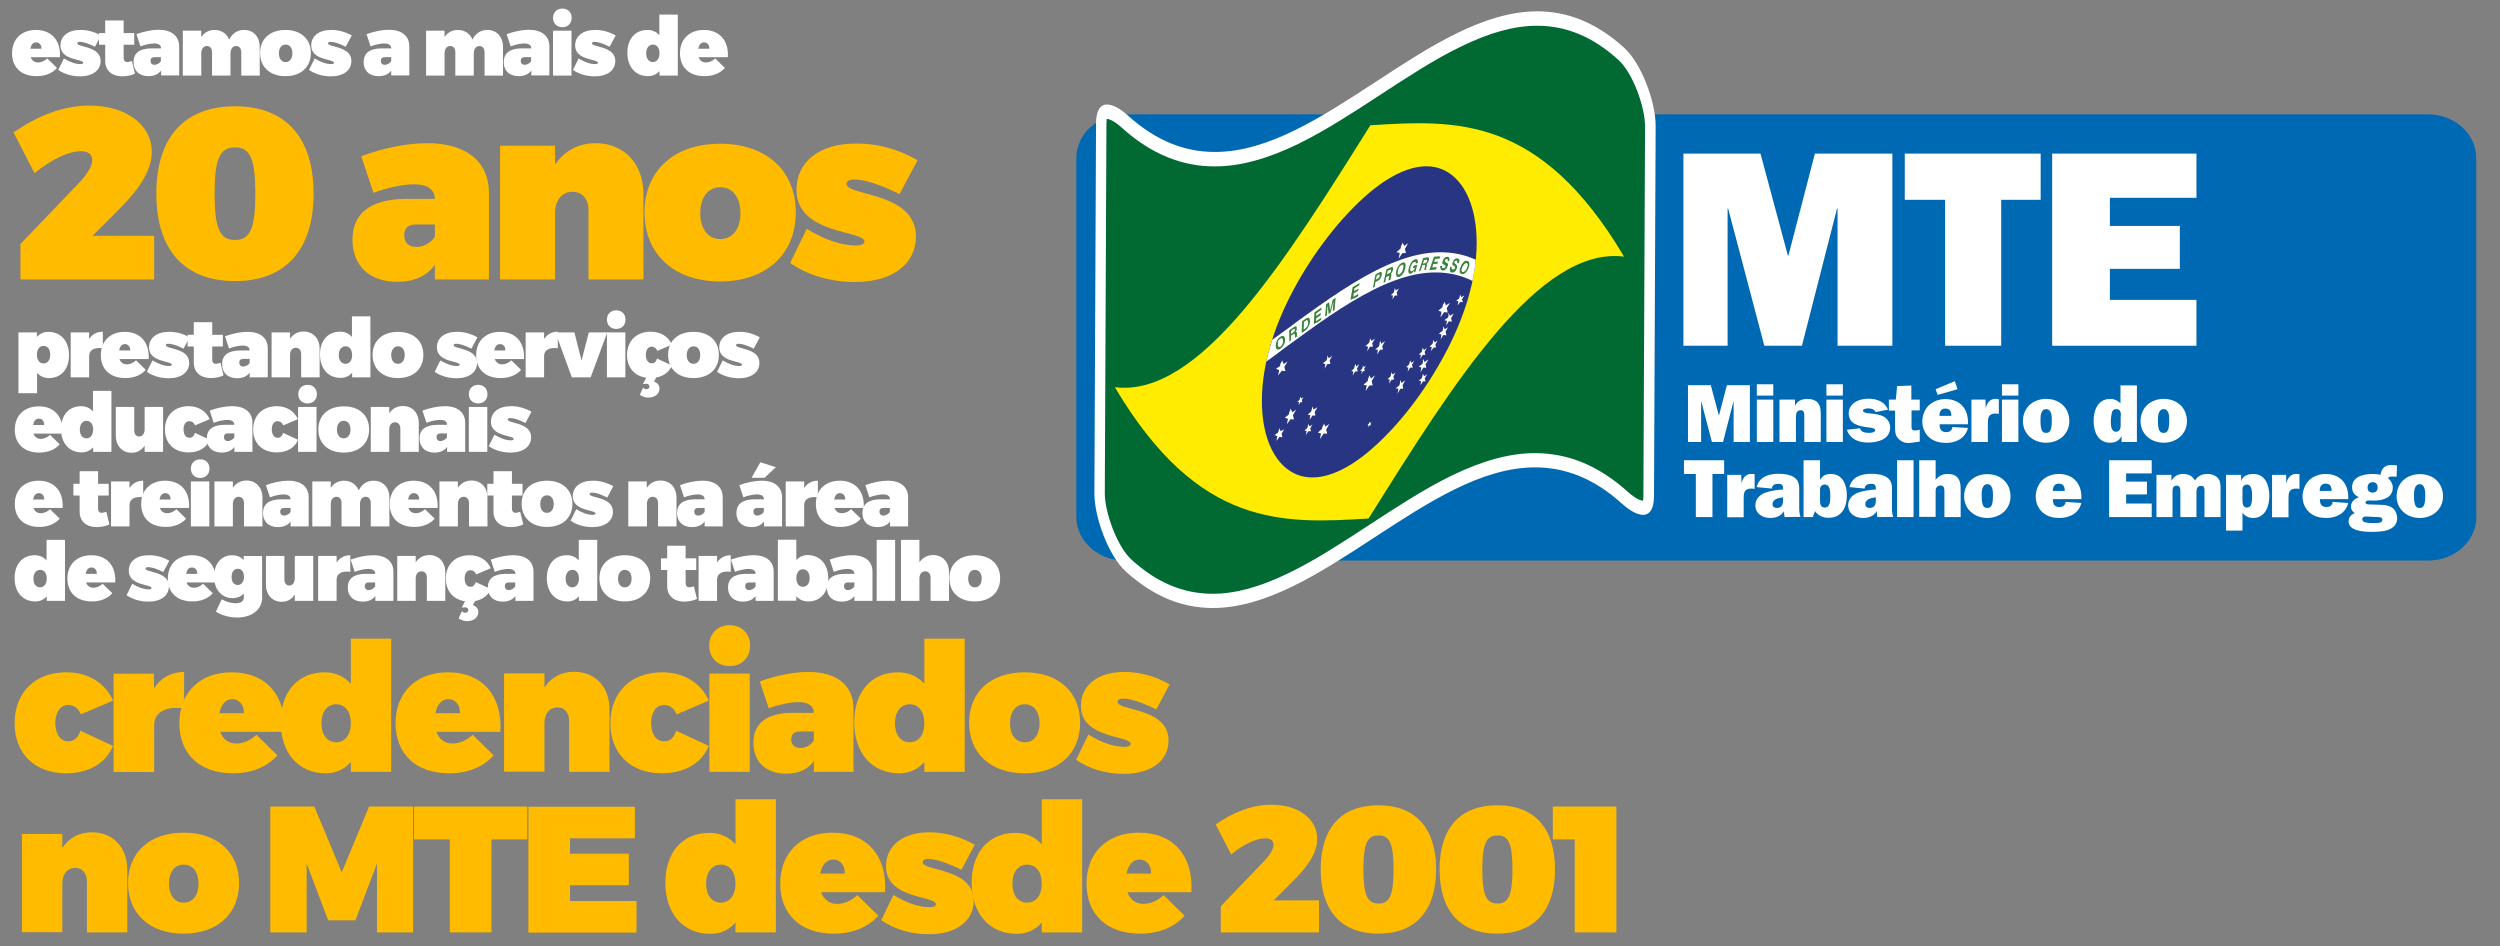
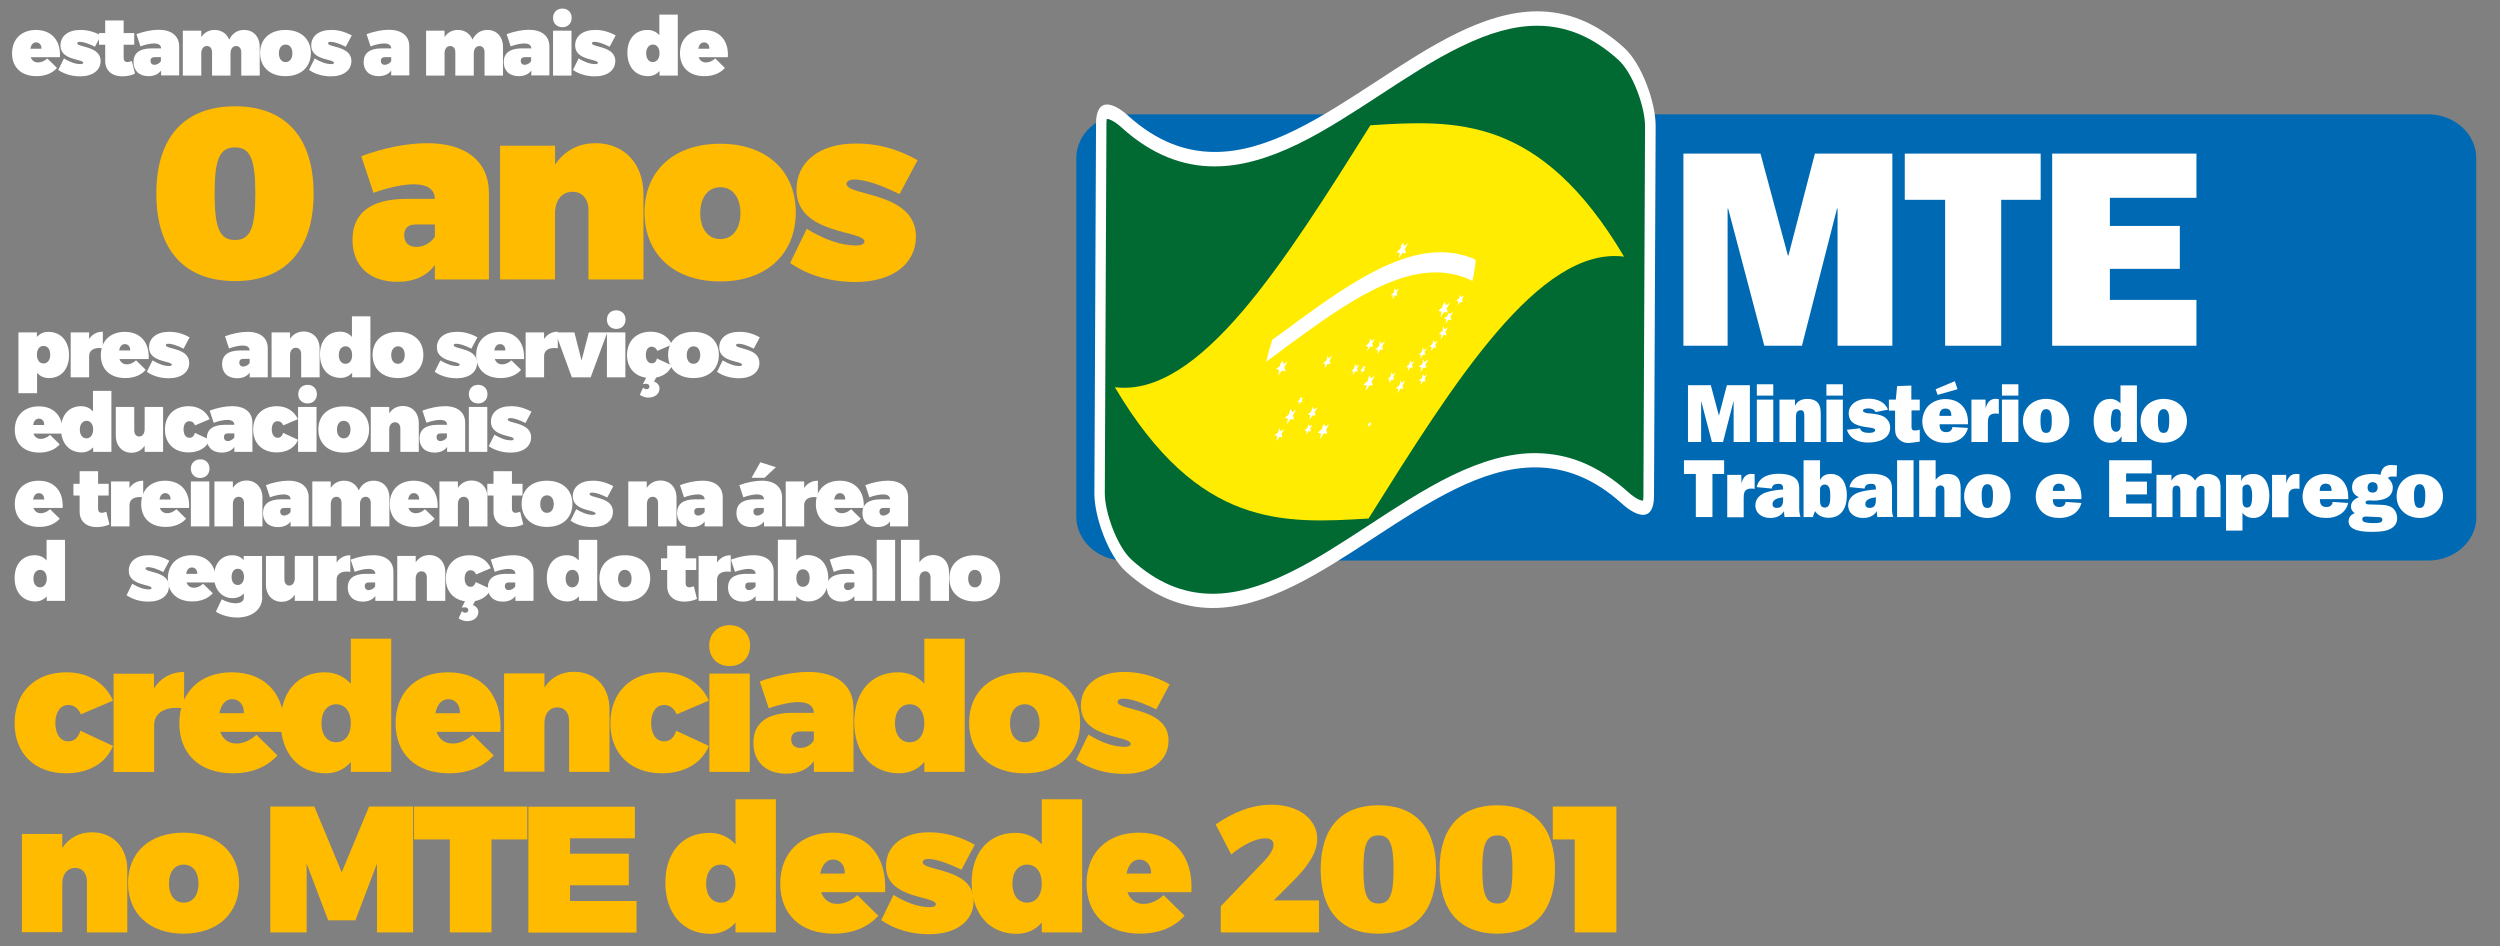
<svg xmlns="http://www.w3.org/2000/svg" id="Layer_1" x="0px" y="0px" viewBox="0 0 1368.8 518" style="enable-background:new 0 0 1368.8 518;" xml:space="preserve">
  <rect x="0" y="0" width="1368.8" height="518" fill="#808080" stroke="none" />
  <style type="text/css">	.st0{fill:#FFFFFF;}	.st1{fill:#FFBB00;}	.st2{fill:#E56200;}	.st3{fill:none;stroke:#686868;stroke-width:2;stroke-miterlimit:10;stroke-dasharray:3;}	.st4{fill:#004420;}	.st5{fill:#006633;}	.st6{fill:#3AAA35;}	.st7{fill:#000B42;}	.st8{fill:#0042A3;}	.st9{fill:#279EFF;}	.st10{fill:#366FA8;}	.st11{clip-path:url(#XMLID_00000000195613402294157390000009719868285683058352_);}	.st12{fill:#002766;}	.st13{fill:none;stroke:#686868;stroke-width:2;stroke-miterlimit:10;}	.st14{fill:none;stroke:#686868;stroke-width:2;stroke-miterlimit:10;stroke-dasharray:2.859,2.859;}	.st15{fill:none;stroke:#686868;stroke-width:2;stroke-miterlimit:10;stroke-dasharray:3.019,3.019;}	.st16{fill:#FFFFFF;stroke:#279EFF;stroke-width:2;stroke-miterlimit:10;}	.st17{fill:none;stroke:#3AAA35;stroke-width:2;stroke-miterlimit:10;}	.st18{fill:#474747;}	.st19{fill:#A0A0A0;}	.st20{fill:none;stroke:#686868;stroke-width:2;stroke-miterlimit:10;stroke-dasharray:3.002,3.002;}	.st21{fill:none;stroke:#686868;stroke-width:2;stroke-miterlimit:10;stroke-dasharray:2.812,2.812;}	.st22{clip-path:url(#XMLID_00000182503463118937905440000007008789492364601519_);}	.st23{fill:url(#XMLID_00000127028975977005013500000006809824679284624824_);}	.st24{fill:#F7D4AB;}	.st25{fill:url(#XMLID_00000025422491639032788850000012514738721943353013_);}	.st26{fill:url(#XMLID_00000182492235914439778120000013653707671211487906_);}	.st27{fill:#78A7C8;}	.st28{fill:url(#XMLID_00000079443902925604389760000008620563059160944774_);}	.st29{fill:url(#XMLID_00000027596973120204841540000002621963138621368714_);}	.st30{fill:#4C7194;}	.st31{fill:url(#XMLID_00000136403655937369662670000000175807297505098383_);}	.st32{fill:url(#XMLID_00000062914119839176775610000003276769998644980111_);}	.st33{fill:url(#XMLID_00000074428841369475299180000008110419399141818550_);}	.st34{fill:url(#XMLID_00000067932124928899850310000012402044161344459959_);}	.st35{fill:url(#XMLID_00000007427639841371607370000003710296166939199617_);}	.st36{fill:url(#XMLID_00000016048724232762793550000014795435978543344771_);}	.st37{fill:url(#XMLID_00000103261342651313273330000006809075934723794839_);}	.st38{fill:url(#XMLID_00000073720267499727293470000005778795704915786677_);}	.st39{fill:url(#XMLID_00000052104063888769319580000006689740948723526796_);}	.st40{fill:url(#XMLID_00000015334537442884852030000008127036741193370813_);}	.st41{fill:url(#XMLID_00000150803175434193530050000001825863112127652741_);}	.st42{fill:url(#XMLID_00000057149826696336798630000012414637208999168902_);}	.st43{fill:url(#XMLID_00000008133805258178936350000010772756028210785155_);}	.st44{fill:url(#XMLID_00000027592209562746067700000016118649591508361601_);}	.st45{fill:url(#XMLID_00000003825269563085729890000013839983199990179768_);}	.st46{fill:url(#XMLID_00000003823958881103270290000016108282902737309113_);}	.st47{fill:url(#XMLID_00000154420642997382634110000013302667374286743691_);}	.st48{fill:url(#XMLID_00000176001402946183871870000001987601252897919922_);}	.st49{fill:url(#XMLID_00000075865748519265300640000015919397259361086642_);}	.st50{fill:#F0C499;}	.st51{fill:url(#XMLID_00000115508491145294206090000000362675568000868780_);}	.st52{fill:url(#XMLID_00000091693571766628238520000001093347730865465222_);}	.st53{fill:url(#XMLID_00000159440770257596709810000001424694915405690302_);}	.st54{fill:url(#XMLID_00000178913101442697762490000014225819066647701421_);}	.st55{fill:url(#XMLID_00000174584062087131690450000002573823778239196046_);}	.st56{fill:url(#XMLID_00000173850932713857894120000004286717907932297896_);}	.st57{fill:url(#XMLID_00000009565111544758218600000008193642588450652324_);}	.st58{fill:url(#XMLID_00000110459759351795716290000010995459437115642265_);}	.st59{fill:url(#XMLID_00000022538698882402758710000017238897071439707068_);}	.st60{fill:#E1B18C;}	.st61{fill:url(#XMLID_00000065060398301597696170000018116026340510597011_);}	.st62{fill:#711E22;}	.st63{fill:#FDD8B3;}	.st64{fill:url(#XMLID_00000105416533939653305960000006359293042009794990_);}	.st65{fill:url(#XMLID_00000137126441971367692780000009671206111391671724_);}	.st66{fill:url(#XMLID_00000142876647611337485740000003848380849574710409_);}	.st67{fill:#F3ECEB;}	.st68{fill:url(#XMLID_00000024698331884711877440000002839431503603357839_);}	.st69{fill:url(#XMLID_00000061441283327704573350000010009788786509800836_);}	.st70{fill:url(#XMLID_00000170970233683663247290000000359538596984666267_);}	.st71{fill:url(#XMLID_00000037683573411750373810000000358293283927771288_);}	.st72{fill:url(#XMLID_00000108989389560140882990000014936105973408439717_);}	.st73{fill:url(#XMLID_00000120537569903587557700000000170990319217714312_);}	.st74{fill:#DDDDDD;}	.st75{fill:url(#XMLID_00000023243766274882745320000000107629570539560078_);}	.st76{fill:url(#XMLID_00000112615295228461456340000009454908510457863349_);}	.st77{fill:url(#XMLID_00000099632882066658102970000000097510774263370380_);}	.st78{fill:url(#XMLID_00000155138187083104618580000010539144983134414269_);}	.st79{fill:url(#XMLID_00000044899898132533252130000001220609325328898695_);}	.st80{fill:url(#XMLID_00000120530833318853227590000014260546408652269994_);}	.st81{fill:url(#XMLID_00000144340181655971958590000011857364385651622072_);}	.st82{fill:url(#XMLID_00000042697156353454276010000000402949998376005038_);}	.st83{fill:url(#XMLID_00000119102160181360816920000001197243084856460682_);}	.st84{fill:url(#XMLID_00000003082997546380831750000002853449985695878545_);}	.st85{fill:url(#XMLID_00000144330734282949888780000011901325108238647992_);}	.st86{fill:url(#XMLID_00000070115509374375845260000007912029430037305016_);}	.st87{fill:url(#XMLID_00000005260230317878206230000000466498256655368116_);}	.st88{fill:url(#XMLID_00000174590870403517265720000016646331647767512764_);}	.st89{fill:url(#XMLID_00000006688508893498634180000007748892521805969086_);}	.st90{fill:#A89383;}	.st91{fill:url(#XMLID_00000060752665829075993230000017359697192743383709_);}	.st92{fill:url(#XMLID_00000050652303676810480600000008723087026999311036_);}	.st93{fill:url(#XMLID_00000110462480555128436510000017368395152199812790_);}	.st94{fill:url(#XMLID_00000063605603450673759170000016018529776018412182_);}	.st95{fill:url(#XMLID_00000009559174145288444560000011517885176776653226_);}	.st96{fill:#DCA57B;}	.st97{fill:url(#XMLID_00000025405497766800746390000010040027214262327211_);}	.st98{fill:url(#XMLID_00000132086468834886745690000015963485101063877811_);}	.st99{fill:url(#XMLID_00000054263391948519398860000012842098567184150176_);}	.st100{fill:url(#XMLID_00000013880891769350356380000014228246856082708153_);}	.st101{fill:url(#XMLID_00000111898446345781597300000006954253245925768100_);}	.st102{fill:url(#XMLID_00000164507470456170216230000007003553851437903247_);}	.st103{fill:url(#XMLID_00000180359353727656069950000003955931545255234961_);}	.st104{fill:url(#XMLID_00000141414508003950485220000017241825727699140771_);}	.st105{fill:url(#XMLID_00000095317199284095133040000012128340644620397972_);}	.st106{fill:url(#XMLID_00000102523371907058911050000001650322635377437327_);}	.st107{fill:url(#XMLID_00000005959102963555605720000018130050268149595542_);}	.st108{fill:url(#XMLID_00000124860205045072118130000008141236087768997533_);}	.st109{fill:url(#XMLID_00000132062376675533329790000015646816819967836571_);}	.st110{fill:url(#XMLID_00000117657422399565836330000002506093138055441571_);}	.st111{fill:url(#XMLID_00000065781626922541497950000018174618293922940091_);}	.st112{fill:url(#XMLID_00000097467254776237397260000016686071728507989922_);}	.st113{fill:url(#XMLID_00000014606972449690744350000016940800992658662320_);}	.st114{fill:#B2B2B2;}	.st115{fill:#878787;}	.st116{fill:#706F6F;}	.st117{fill:#DADADA;}	.st118{clip-path:url(#XMLID_00000071545755353183486320000002926094768733748893_);}	.st119{fill:#D3DEEF;}	.st120{fill:#D78C74;}	.st121{fill:#DFE7EF;}	.st122{fill:#3CAFB5;}	.st123{opacity:0.19;fill:#FFFFFF;}	.st124{fill:#E2EBFC;}	.st125{opacity:7.000000e-02;}	.st126{fill:#EBF3FF;}	.st127{fill:#E5A185;}	.st128{fill:#EEF5FF;}	.st129{fill:#636363;}	.st130{fill:#939393;}	.st131{fill:#CBD9D8;}	.st132{fill:#C4C4C4;}	.st133{fill:#D6D6D6;}	.st134{fill:#E0E0E0;}	.st135{fill:#E9EFF4;}	.st136{opacity:9.000000e-02;fill:#00235B;}	.st137{fill:#4875B7;}	.st138{fill:#436BA9;}	.st139{fill:#E7A387;}	.st140{opacity:0.38;}	.st141{fill:#E5A084;}	.st142{fill:#E59F83;}	.st143{fill:#E49E83;}	.st144{fill:#E49D82;}	.st145{fill:#E49C81;}	.st146{fill:#E49B80;}	.st147{fill:#E49A80;}	.st148{fill:#E3997F;}	.st149{fill:#E3987E;}	.st150{fill:#E3977D;}	.st151{fill:#E3967C;}	.st152{fill:#E2957C;}	.st153{fill:#E2947B;}	.st154{fill:#E2937A;}	.st155{fill:#E29279;}	.st156{fill:#E29179;}	.st157{fill:#E19078;}	.st158{fill:#E18F77;}	.st159{fill:#E18E76;}	.st160{fill:#E18D75;}	.st161{fill:#E18C75;}	.st162{fill:#E08B74;}	.st163{fill:#E08A73;}	.st164{fill:#E08972;}	.st165{fill:#E08872;}	.st166{fill:#DF8771;}	.st167{fill:#DF8670;}	.st168{fill:#DF856F;}	.st169{fill:#DF846F;}	.st170{fill:#DF836E;}	.st171{fill:#DE826D;}	.st172{fill:#DE816C;}	.st173{fill:#DE806B;}	.st174{fill:#DE7F6B;}	.st175{fill:#DE7E6A;}	.st176{fill:#DD7D69;}	.st177{fill:#DD7C68;}	.st178{fill:#DD7B68;}	.st179{fill:#DD7A67;}	.st180{fill:#DD7A66;}	.st181{fill:#DC7965;}	.st182{fill:#DC7864;}	.st183{fill:#DC7764;}	.st184{fill:#DC7663;}	.st185{fill:#DB7562;}	.st186{fill:#DB7461;}	.st187{fill:#DB7361;}	.st188{fill:#DB7260;}	.st189{fill:#DB715F;}	.st190{fill:#DA705E;}	.st191{fill:#DA6F5D;}	.st192{fill:#DA6E5D;}	.st193{fill:#DA6D5C;}	.st194{fill:#DA6C5B;}	.st195{fill:#D96B5A;}	.st196{fill:#D96A5A;}	.st197{fill:#D96959;}	.st198{fill:#D96858;}	.st199{fill:#D86757;}	.st200{fill:#D86657;}	.st201{fill:#D86556;}	.st202{fill:#D86455;}	.st203{fill:#D86354;}	.st204{fill:#D76253;}	.st205{fill:#D76153;}	.st206{fill:#D76052;}	.st207{fill:#D75F51;}	.st208{fill:#D75E50;}	.st209{fill:#D65D50;}	.st210{fill:#D65C4F;}	.st211{fill:#D65B4E;}	.st212{fill:#D65A4D;}	.st213{fill:#D5594C;}	.st214{fill:#D5584C;}	.st215{fill:#D5574B;}	.st216{fill:#D5564A;}	.st217{fill:#D55549;}	.st218{fill:#D45449;}	.st219{fill:#D45348;}	.st220{fill:#D45247;}	.st221{fill:#4A312F;}	.st222{fill:url(#XMLID_00000149380482237417302950000013028542575186419381_);}	.st223{opacity:0.6;fill:#FFFFFF;}	.st224{fill:url(#XMLID_00000152975762038068691580000004544723980026265500_);}	.st225{fill:#6C332E;}	.st226{opacity:0.32;fill:#E6E5CC;stroke:#FFFFFF;stroke-miterlimit:10;}	.st227{opacity:0.36;fill:#FFFFFF;}	.st228{fill:#232323;}	.st229{opacity:0.35;fill:#C3BBA5;}	.st230{fill:#303031;}	.st231{opacity:0.2;fill:#FFFFFF;}	.st232{opacity:0.11;fill:#CB9834;}	.st233{clip-path:url(#XMLID_00000143606333000440978000000012630342894878038701_);}	.st234{fill:#CD8845;}	.st235{fill:#F7931E;}	.st236{fill:url(#XMLID_00000116202883502356052360000011504310305381788551_);}	.st237{fill:url(#XMLID_00000176028788746363263060000015023697086312365444_);}	.st238{fill:#CCCCCC;}	.st239{fill:url(#XMLID_00000047766954879781377590000016510215272748088720_);}	.st240{fill:url(#XMLID_00000055683792444518951960000015754433956027349897_);}	.st241{fill:url(#XMLID_00000122708176651356966600000014530863046925242241_);}	.st242{fill:url(#XMLID_00000143591868270523945030000018360086603147571122_);}	.st243{fill:url(#XMLID_00000077305846919613159590000005447547470910399126_);}	.st244{fill:url(#XMLID_00000026127192967865489440000009897425366908422330_);}	.st245{fill:url(#XMLID_00000176738278179307971390000009497921032122592437_);}	.st246{fill:url(#XMLID_00000001643194821503307570000014463649404109599896_);}	.st247{fill:url(#XMLID_00000124870169794376676010000009884055668880071344_);}	.st248{fill:url(#XMLID_00000005258097093282382250000003343009206644613536_);}	.st249{fill:url(#XMLID_00000014616365411051241020000005814844332791569309_);}	.st250{fill:url(#XMLID_00000103953261084217732450000010223578947859446707_);}	.st251{fill:url(#XMLID_00000025436408534230465550000003509638517197693060_);}	.st252{fill:url(#XMLID_00000086649288283722172300000002195806631306879898_);}	.st253{fill:url(#XMLID_00000008837856889678974660000009268897420316722083_);}	.st254{fill:url(#XMLID_00000020367013798194640370000003650473654005408152_);}	.st255{fill:#DEDEDD;}	.st256{fill:url(#XMLID_00000065037726092148537620000009808976682639707063_);}	.st257{fill:url(#XMLID_00000082328359671776058030000010296883045372134824_);}	.st258{fill:url(#XMLID_00000058560371053389055020000015768758259165862322_);}	.st259{fill:url(#XMLID_00000129886785801830381250000012485297562588941228_);}	.st260{fill:url(#XMLID_00000010274331092324715110000000138706566653071537_);}	.st261{fill:url(#XMLID_00000036242253452999100080000008838601974048117159_);}	.st262{fill:url(#XMLID_00000053505816854062427880000003448224280071728775_);}	.st263{fill:url(#XMLID_00000088091282051235731520000002240565752028317373_);}	.st264{fill:url(#XMLID_00000080181162178188440140000015282180580694579618_);}	.st265{fill:url(#XMLID_00000039840565676847578860000007242234191328144830_);}	.st266{fill:url(#XMLID_00000026847135749578199190000006770971873479596433_);}	.st267{fill:url(#XMLID_00000133511605301513716830000001679834740037454252_);}	.st268{fill:url(#XMLID_00000168839532341410838150000016508418225211999111_);}	.st269{fill:url(#XMLID_00000088133398092061438000000015633869154372409773_);}	.st270{fill:url(#XMLID_00000025400641833539661990000010090375491141213864_);}	.st271{fill:url(#XMLID_00000070097278530625019220000017148534325998296466_);}	.st272{fill:#96282D;}	.st273{fill:url(#XMLID_00000012446995172019337450000016115680467199083668_);}	.st274{fill:url(#XMLID_00000042015908753558218140000005560581657318192270_);}	.st275{fill:url(#XMLID_00000108989877735023356820000005410755656997124508_);}	.st276{fill:url(#XMLID_00000047046920620685285380000007941715843968350849_);}	.st277{fill:url(#XMLID_00000112595930281868318980000003499432954527050130_);}	.st278{fill:url(#XMLID_00000031921716566713836520000014042802601186712195_);}	.st279{fill:url(#XMLID_00000049941128180652379720000009009463109104874119_);}	.st280{fill:url(#XMLID_00000025400568263605044730000014369487974631740076_);}	.st281{fill:url(#XMLID_00000055693832920580971040000009415087420363772808_);}	.st282{fill:url(#XMLID_00000148627956362903674770000004360205777172934299_);}	.st283{fill:url(#XMLID_00000062161316608383343510000003988420781570998963_);}	.st284{fill:url(#XMLID_00000088843543034054569390000015260204047354736261_);}	.st285{fill:url(#XMLID_00000047739543483667738780000008025425911520243633_);}	.st286{fill:url(#XMLID_00000034789114088545094690000008495459536405728387_);}	.st287{fill:#77C3E5;}	.st288{fill:url(#XMLID_00000125586122185241708580000010761942813682398620_);}	.st289{fill:url(#XMLID_00000177456061102983237520000012421517956119736747_);}	.st290{fill:url(#XMLID_00000142151533768228281780000012032669309746394550_);}	.st291{fill:url(#XMLID_00000145029750229496988300000008583697326708870846_);}	.st292{fill:url(#XMLID_00000069366384059118773660000009223155262002878127_);}	.st293{fill:url(#XMLID_00000037689066201435535410000000164165585434373760_);}	.st294{fill:url(#XMLID_00000026874395521577495860000018175398746987434392_);}	.st295{fill:url(#XMLID_00000129902457368636779980000002438131791396997796_);}	.st296{fill:url(#XMLID_00000163767599829289319420000003867107471708884400_);}	.st297{fill:url(#XMLID_00000069367614917690750860000004751427026760554670_);}	.st298{fill:url(#XMLID_00000076586078997640224820000003056598868687232405_);}	.st299{fill:url(#XMLID_00000070802465508807554300000005266299377070776222_);}	.st300{fill:url(#XMLID_00000123443641261318385470000005782077256691677596_);}	.st301{fill:url(#XMLID_00000057854571043652339100000000349854093936620721_);}	.st302{fill:url(#XMLID_00000143600238596323035180000003683537938863323576_);}	.st303{fill:url(#XMLID_00000039821740152881222090000007823657864598751149_);}	.st304{fill:url(#XMLID_00000060000185051966219610000013505002402214604162_);}	.st305{fill:url(#XMLID_00000080176235195566951320000011214339775403363757_);}	.st306{fill:url(#XMLID_00000016035323923943907260000016852969252663182996_);}	.st307{fill:url(#XMLID_00000093158013293325721190000000085900743726922900_);}	.st308{fill:url(#XMLID_00000047024152385051656920000003388002228320388244_);}	.st309{fill:url(#XMLID_00000103970316702479965680000004297379071208952509_);}	.st310{fill:url(#XMLID_00000179625796976004335010000014577811513991891343_);}	.st311{fill:url(#XMLID_00000081608880527664160000000005697231871734190727_);}	.st312{fill:url(#XMLID_00000105414829941637731500000010604930190348167588_);}	.st313{fill:url(#XMLID_00000181789747879163215860000014111256870439430036_);}	.st314{fill:url(#XMLID_00000077310555536500483460000007013185599946880395_);}	.st315{fill:url(#XMLID_00000142136154871282707940000011950285597867418242_);}	.st316{fill:#3C3C3B;}	.st317{fill:#1D1D1B;}	.st318{fill:#9D9D9C;}	.st319{fill:#FFFFFF;stroke:#3AAA35;stroke-width:2;stroke-miterlimit:10;}	.st320{fill:#FFFFFF;stroke:#000000;stroke-width:2;stroke-miterlimit:10;}	.st321{fill:#F49600;}	.st322{fill:#F4B400;}	.st323{fill:#FFFFFF;stroke:#E56200;stroke-width:2;stroke-miterlimit:10;}	.st324{fill-rule:evenodd;clip-rule:evenodd;fill:url(#XMLID_00000176034201397146008930000017465544973680272313_);}	.st325{fill-rule:evenodd;clip-rule:evenodd;fill:url(#XMLID_00000145757574376827666480000016714388592754293149_);}	.st326{opacity:0.49;fill:url(#XMLID_00000100371381576773077380000011861275101841676941_);}	.st327{fill:#1B396A;}	.st328{fill:url(#XMLID_00000088836265279033782390000017586324046269318831_);}	.st329{fill:url(#XMLID_00000123398861170202416180000017176321968684616355_);}	.st330{fill:#000E60;}	.st331{fill:none;stroke:#686868;stroke-width:2;stroke-linecap:round;stroke-linejoin:round;}	.st332{fill:none;stroke:#686868;stroke-width:2;stroke-linecap:round;stroke-linejoin:round;stroke-dasharray:2.824,2.824;}	.st333{fill:none;stroke:#686868;stroke-width:2;stroke-linecap:round;stroke-linejoin:round;stroke-dasharray:2.985,2.985;}	.st334{fill:none;stroke:#686868;stroke-width:2;stroke-linecap:round;stroke-linejoin:round;stroke-dasharray:2.995,2.995;}	.st335{fill:none;stroke:#686868;stroke-width:2;stroke-linecap:round;stroke-linejoin:round;stroke-dasharray:3.206,3.206;}	.st336{fill:none;stroke:#686868;stroke-width:2;stroke-linecap:round;stroke-linejoin:round;stroke-dasharray:2.963,2.963;}	.st337{fill:none;stroke:#686868;stroke-width:2;stroke-linecap:round;stroke-linejoin:round;stroke-dasharray:2.963,2.963;}	.st338{fill:none;stroke:#686868;stroke-width:2;stroke-linecap:round;stroke-linejoin:round;stroke-dasharray:2.932,2.932;}	.st339{fill-rule:evenodd;clip-rule:evenodd;fill:url(#XMLID_00000002359962973609278380000015146807279186641575_);}	.st340{fill-rule:evenodd;clip-rule:evenodd;fill:url(#XMLID_00000065768600916570848750000004257248268619245243_);}	.st341{opacity:0.49;fill:url(#XMLID_00000054259964241913072700000012190197013600734111_);}	.st342{fill:url(#XMLID_00000158711276628004102230000014297765346715219602_);}	.st343{fill:url(#XMLID_00000024683456590262406020000014005197716206813316_);}	.st344{fill-rule:evenodd;clip-rule:evenodd;fill:#0069B3;}	.st345{fill-rule:evenodd;clip-rule:evenodd;fill:#FFFFFF;}	.st346{fill-rule:evenodd;clip-rule:evenodd;fill:#006A32;}	.st347{fill-rule:evenodd;clip-rule:evenodd;fill:#FFEC00;}	.st348{fill-rule:evenodd;clip-rule:evenodd;fill:#283582;}	.st349{fill-rule:evenodd;clip-rule:evenodd;fill:#39823A;}</style>
  <g id="XMLID_1328_">
    <path class="st1" d="M61.9,383.6l-17.6,7.5c-1.4-3.2-3.7-5.1-6.9-5.1c-4.3,0-7.1,3.9-7.1,9.9c0,6.1,2.8,10,7.1,10  c3.1,0,5.4-1.8,6.6-5.8l17.9,8.3c-3.9,9.5-13.4,15-25.7,15c-17.1,0-28.2-10.8-28.2-27.4c0-16.9,11.2-27.9,28.4-27.9  C48.2,368.1,57.5,373.8,61.9,383.6z" />
    <path class="st1" d="M84.4,376.7c3.7-5.6,9.4-8.8,16.4-8.8v20c-9.9-1.5-16.4,2.1-16.4,9.1v25.7H62.2v-53.8h22.1V376.7z" />
    <path class="st1" d="M155.6,400.7h-35c1.5,4.2,4.6,6.4,8.9,6.4c3.7,0,7.6-1.7,10.9-4.8l11.5,11.3c-5.7,6.3-14,9.8-24.4,9.8  c-18.4,0-29.3-10.8-29.3-27.4c0-17,11.4-27.9,28.7-27.9C145.8,368.1,156.8,380.9,155.6,400.7z M133.5,390.5  c0.3-4.4-2.5-7.7-6.3-7.7s-6.2,3.1-7.1,7.7H133.5z" />
    <path class="st1" d="M214.2,422.6h-22.1v-5.4c-3.4,4-8.2,6.2-13.7,6.2c-14.9,0-24.7-11-24.7-28c0-16.6,9.4-27.3,24.1-27.3  c5.8,0,10.7,2.3,14.3,6.3v-24.7h22.1V422.6z M192.1,396c0-6.3-3.1-10.4-8-10.4c-4.9,0-8.1,4.1-8.1,10.4s3.1,10.4,8.1,10.4  C188.9,406.4,192.1,402.3,192.1,396z" />
    <path class="st1" d="M274,400.7h-35c1.5,4.2,4.6,6.4,8.9,6.4c3.7,0,7.6-1.7,10.9-4.8l11.5,11.3c-5.7,6.3-14,9.8-24.4,9.8  c-18.4,0-29.3-10.8-29.3-27.4c0-17,11.4-27.9,28.7-27.9C264.1,368.1,275.1,380.9,274,400.7z M251.8,390.5c0.3-4.4-2.5-7.7-6.3-7.7  c-3.8,0-6.2,3.1-7.1,7.7H251.8z" />
    <path class="st1" d="M333.7,388.3v34.3h-22.1v-27.9c0-4.5-2.6-7.4-6.4-7.4c-4.3,0-7.1,3.4-7.1,8.6v26.6H276v-53.8h22.1v7.7  c3.6-5.5,9.2-8.6,16.3-8.6C325.8,367.9,333.7,375.9,333.7,388.3z" />
    <path class="st1" d="M388.1,383.6l-17.6,7.5c-1.4-3.2-3.7-5.1-6.9-5.1c-4.3,0-7.1,3.9-7.1,9.9c0,6.1,2.8,10,7.1,10  c3.1,0,5.4-1.8,6.6-5.8l17.9,8.3c-3.9,9.5-13.4,15-25.7,15c-17.1,0-28.2-10.8-28.2-27.4c0-16.9,11.2-27.9,28.4-27.9  C374.3,368.1,383.7,373.8,388.1,383.6z" />
    <path class="st1" d="M410.7,353.5c0,6.6-4.6,11.2-11.2,11.2c-6.6,0-11.2-4.6-11.2-11.2c0-6.6,4.6-11.2,11.2-11.2  C406.1,342.3,410.7,346.9,410.7,353.5z M388.4,422.6v-53.8h22.1v53.8H388.4z" />
    <path class="st1" d="M467.3,387.8v34.8h-21.7v-5.8c-3.1,4.3-8.3,6.8-15.1,6.8c-11.4,0-18-6.7-18-16.9c0-10.6,7.2-16.2,20.8-16.4  h12.3c-0.1-3.7-2.9-5.9-8.4-5.9c-4,0-10.2,1.2-16.3,3.4l-4.9-14.7c9.1-3.3,18.6-5.2,26.5-5.2C458.1,367.9,467.3,375.2,467.3,387.8z   M445.6,405.4v-4.9h-7.7c-3,0-4.7,1.5-4.7,4.3c0,2.9,1.8,4.7,4.9,4.7C441,409.6,443.8,408.1,445.6,405.4z" />
    <path class="st1" d="M528.2,422.6h-22.1v-5.4c-3.4,4-8.2,6.2-13.7,6.2c-14.9,0-24.7-11-24.7-28c0-16.6,9.4-27.3,24.1-27.3  c5.8,0,10.7,2.3,14.3,6.3v-24.7h22.1V422.6z M506.1,396c0-6.3-3.1-10.4-8-10.4c-4.9,0-8.1,4.1-8.1,10.4s3.1,10.4,8.1,10.4  C503,406.4,506.1,402.3,506.1,396z" />
    <path class="st1" d="M591.4,395.7c0,16.8-11.9,27.7-30.4,27.7s-30.4-10.9-30.4-27.7c0-16.8,11.9-27.6,30.4-27.6  S591.4,378.9,591.4,395.7z M553,396c0,6.3,3.1,10.4,8.1,10.4s8.1-4.1,8.1-10.4s-3.1-10.4-8.1-10.4S553,389.7,553,396z" />
    <path class="st1" d="M640.4,374.7l-7.3,13.7c-8-3.9-14.1-5.9-18.2-5.9c-1.9,0-3,0.7-3,1.8c0,5,27.9,3,27.9,21.1  c0,11.1-9.5,18.3-24.4,18.3c-9.9,0-18.8-2.6-26.2-7.7l6.7-13.8c7.2,4.4,13.9,6.7,19.9,6.7c2.1,0,3.3-0.6,3.3-1.6  c0-4.7-27.3-2.7-27.3-20.8c0-11.3,9.3-18.6,23.7-18.6C624,367.9,632.3,370.1,640.4,374.7z" />
    <path class="st1" d="M69.7,476.2v34.3H47.6v-27.9c0-4.5-2.6-7.4-6.4-7.4c-4.3,0-7.1,3.4-7.1,8.6v26.6H12v-53.8h22.1v7.7  c3.6-5.5,9.2-8.6,16.3-8.6C61.7,455.7,69.7,463.8,69.7,476.2z" />
    <path class="st1" d="M130.9,483.5c0,16.8-11.9,27.7-30.4,27.7s-30.4-10.9-30.4-27.7s11.9-27.6,30.4-27.6S130.9,466.7,130.9,483.5z   M92.5,483.8c0,6.3,3.1,10.4,8.1,10.4s8.1-4.1,8.1-10.4c0-6.3-3.1-10.4-8.1-10.4S92.5,477.5,92.5,483.8z" />
    <path class="st1" d="M206.4,510.5v-37.7l-11.8,31.1h-14.9l-11.8-31.1v37.7h-19.9v-68.9h24.1l15,36l15-36h24.1v68.9H206.4z" />
    <path class="st1" d="M269.1,459.6v50.9h-22.8v-50.9h-19.6v-18h62v18H269.1z" />
    <path class="st1" d="M312.1,458.9v8.5h32.2v17.3h-32.2v8.6h36.4v17.3h-59.2v-68.9h58.3v17.3H312.1z" />
    <path class="st1" d="M424.8,510.5h-22.1v-5.4c-3.4,4-8.2,6.2-13.7,6.2c-14.9,0-24.7-11-24.7-28c0-16.6,9.4-27.3,24.1-27.3  c5.8,0,10.7,2.3,14.3,6.3v-24.7h22.1V510.5z M402.7,483.8c0-6.3-3.1-10.4-8-10.4c-4.9,0-8.1,4.1-8.1,10.4c0,6.3,3.1,10.4,8.1,10.4  C399.6,494.2,402.7,490.1,402.7,483.8z" />
    <path class="st1" d="M484.6,488.5h-35c1.5,4.2,4.6,6.4,8.9,6.4c3.7,0,7.6-1.7,10.9-4.8l11.5,11.3c-5.7,6.3-14,9.8-24.4,9.8  c-18.4,0-29.3-10.8-29.3-27.4c0-17,11.4-27.9,28.7-27.9C474.8,455.9,485.8,468.7,484.6,488.5z M462.5,478.3  c0.3-4.4-2.5-7.7-6.3-7.7s-6.2,3.1-7.1,7.7H462.5z" />
    <path class="st1" d="M533.7,462.5l-7.3,13.7c-8-3.9-14.1-5.9-18.2-5.9c-1.9,0-3,0.7-3,1.8c0,5,27.9,3,27.9,21.1  c0,11.1-9.5,18.3-24.4,18.3c-9.9,0-18.8-2.6-26.2-7.7l6.7-13.8c7.2,4.4,13.9,6.7,19.9,6.7c2.1,0,3.3-0.6,3.3-1.6  c0-4.7-27.3-2.7-27.3-20.8c0-11.3,9.3-18.6,23.7-18.6C517.2,455.7,525.6,458,533.7,462.5z" />
    <path class="st1" d="M592.5,510.5h-22.1v-5.4c-3.4,4-8.2,6.2-13.7,6.2c-14.9,0-24.7-11-24.7-28c0-16.6,9.4-27.3,24.1-27.3  c5.8,0,10.7,2.3,14.3,6.3v-24.7h22.1V510.5z M570.4,483.8c0-6.3-3.1-10.4-8-10.4c-4.9,0-8.1,4.1-8.1,10.4c0,6.3,3.1,10.4,8.1,10.4  C567.3,494.2,570.4,490.1,570.4,483.8z" />
    <path class="st1" d="M652.3,488.5h-35c1.5,4.2,4.6,6.4,8.9,6.4c3.7,0,7.6-1.7,10.9-4.8l11.5,11.3c-5.7,6.3-14,9.8-24.4,9.8  c-18.4,0-29.3-10.8-29.3-27.4c0-17,11.4-27.9,28.7-27.9C642.5,455.9,653.5,468.7,652.3,488.5z M630.2,478.3  c0.3-4.4-2.5-7.7-6.3-7.7c-3.8,0-6.2,3.1-7.1,7.7H630.2z" />
    <path class="st1" d="M721.2,459.3c0,8-5.7,15.6-13.4,23.3L697.4,493h24.8v17.5h-53.8v-14.3l23.9-24.9c2.8-2.9,5-6.4,5-8.7  s-1.6-3.6-4.5-3.6c-5.2,0-12,3.4-18.7,8.8l-8.5-16.4c9.8-6.8,19.9-10.8,30.7-10.8C710.5,440.6,721.2,448.1,721.2,459.3z" />
    <path class="st1" d="M786.3,476c0,22.6-11.3,35.2-31.6,35.2c-20.4,0-31.6-12.6-31.6-35.2c0-22.6,11.2-35.1,31.6-35.1  C775,440.9,786.3,453.4,786.3,476z M746.5,476c0,14,2.1,18.7,8.3,18.7c6.1,0,8.2-4.7,8.2-18.7c0-14-2.1-18.6-8.2-18.6  C748.5,457.4,746.5,462,746.5,476z" />
    <path class="st1" d="M851.4,476c0,22.6-11.3,35.2-31.6,35.2c-20.4,0-31.6-12.6-31.6-35.2c0-22.6,11.2-35.1,31.6-35.1  C840.1,440.9,851.4,453.4,851.4,476z M811.6,476c0,14,2.1,18.7,8.3,18.7c6.1,0,8.2-4.7,8.2-18.7c0-14-2.1-18.6-8.2-18.6  C813.7,457.4,811.6,462,811.6,476z" />
    <path class="st1" d="M862.2,510.5v-50.9h-12v-18H885v68.9H862.2z" />
  </g>
  <g id="XMLID_1327_">
-     <path class="st1" d="M83.1,83.2c0,10.8-7.8,21.3-18.2,31.7l-14.2,14.2h33.7V153H11.2v-19.4l32.5-33.9c3.7-4,6.8-8.7,6.8-11.9  c0-3.2-2.1-5-6.2-5c-7.1,0-16.3,4.7-25.4,12L7.4,72.5c13.4-9.2,27-14.7,41.8-14.7C68.5,57.8,83.1,68,83.1,83.2z" />
    <path class="st1" d="M171.7,106c0,30.8-15.4,47.9-43,47.9c-27.8,0-43.1-17.1-43.1-47.9c0-30.8,15.3-47.8,43.1-47.8  C156.3,58.2,171.7,75.2,171.7,106z M117.5,106c0,19,2.8,25.4,11.2,25.4c8.3,0,11.1-6.4,11.1-25.4s-2.8-25.3-11.1-25.3  C120.3,80.7,117.5,87,117.5,106z" />
    <path class="st1" d="M267.7,105.6V153h-29.6v-7.9c-4.3,5.9-11.2,9.2-20.6,9.2c-15.5,0-24.5-9.1-24.5-23c0-14.5,9.8-22.1,28.4-22.4  h16.7c-0.1-5.1-4-8-11.4-8c-5.5,0-13.9,1.6-22.2,4.7l-6.7-20.1c12.5-4.6,25.3-7.1,36.1-7.1C255.1,78.4,267.7,88.3,267.7,105.6z   M238.1,129.6v-6.7h-10.4c-4.2,0-6.4,2-6.4,5.9c0,4,2.4,6.4,6.7,6.4C231.8,135.2,235.7,133.2,238.1,129.6z" />
    <path class="st1" d="M352.3,106.3V153h-30.1v-38c0-6.2-3.5-10-8.7-10c-5.9,0-9.6,4.7-9.6,11.8V153h-30.1V79.8h30.1v10.4  c5-7.5,12.6-11.8,22.2-11.8C341.5,78.4,352.3,89.4,352.3,106.3z" />
    <path class="st1" d="M435.7,116.3c0,22.9-16.2,37.8-41.4,37.8c-25.2,0-41.4-14.9-41.4-37.8s16.2-37.6,41.4-37.6  C419.5,78.7,435.7,93.4,435.7,116.3z M383.4,116.7c0,8.6,4.3,14.2,11,14.2c6.7,0,11-5.6,11-14.2s-4.3-14.2-11-14.2  C387.7,102.5,383.4,108.1,383.4,116.7z" />
    <path class="st1" d="M502.4,87.7l-9.9,18.6c-10.8-5.4-19.1-8-24.8-8c-2.5,0-4.2,0.9-4.2,2.4c0,6.8,38,4.2,38,28.8  c0,15.1-13,24.9-33.2,24.9c-13.5,0-25.6-3.5-35.7-10.4l9.1-18.7c9.8,6,18.9,9.1,27,9.1c2.8,0,4.6-0.8,4.6-2.1  c0-6.4-37.2-3.6-37.2-28.4c0-15.4,12.7-25.3,32.3-25.3C480,78.4,491.4,81.5,502.4,87.7z" />
  </g>
  <g id="XMLID_1325_">
    <path class="st0" d="M37.8,194.5c0,7.6-4.3,12.5-11,12.5c-2.7,0-4.9-1-6.5-2.9v11.2H10.1V182h10.1v2.5c1.6-1.8,3.7-2.8,6.2-2.8  C33.3,181.7,37.8,186.7,37.8,194.5z M27.5,194.2c0-2.9-1.4-4.8-3.7-4.8c-2.2,0-3.6,1.9-3.6,4.8c0,2.9,1.4,4.8,3.6,4.8  C26.1,199,27.5,197.1,27.5,194.2z" />
    <path class="st0" d="M48.8,185.6c1.7-2.6,4.3-4,7.5-4v9.1c-4.5-0.7-7.5,0.9-7.5,4.2v11.7H38.7V182h10.1V185.6z" />
    <path class="st0" d="M81.4,196.6h-16c0.7,1.9,2.1,2.9,4.1,2.9c1.7,0,3.5-0.8,5-2.2l5.3,5.2c-2.6,2.9-6.4,4.5-11.2,4.5  c-8.4,0-13.4-4.9-13.4-12.5c0-7.8,5.2-12.8,13.1-12.8C76.9,181.7,81.9,187.5,81.4,196.6z M71.3,191.9c0.1-2-1.1-3.5-2.9-3.5  c-1.8,0-2.8,1.4-3.2,3.5H71.3z" />
    <path class="st0" d="M103.8,184.7l-3.3,6.2c-3.6-1.8-6.4-2.7-8.3-2.7c-0.9,0-1.4,0.3-1.4,0.8c0,2.3,12.8,1.4,12.8,9.7  c0,5.1-4.4,8.4-11.2,8.4c-4.5,0-8.6-1.2-12-3.5l3.1-6.3c3.3,2,6.3,3.1,9.1,3.1c0.9,0,1.5-0.3,1.5-0.7c0-2.2-12.5-1.2-12.5-9.5  c0-5.2,4.3-8.5,10.8-8.5C96.3,181.6,100.1,182.6,103.8,184.7z" />
-     <path class="st0" d="M122.4,205.5c-1.6,0.9-4.4,1.5-7,1.5c-5.6,0-9.3-3.2-9.3-8.4v-8.9h-3.4v-6.4h3.4v-6.9h10.1v6.9h5.8v6.4h-5.8  v7.4c0,1.3,0.8,2.1,2,2.1c0.6,0,1.6-0.3,2.5-0.6L122.4,205.5z" />
    <path class="st0" d="M146.6,190.7v15.9h-9.9V204c-1.4,2-3.8,3.1-6.9,3.1c-5.2,0-8.2-3.1-8.2-7.7c0-4.9,3.3-7.4,9.5-7.5h5.6  c0-1.7-1.3-2.7-3.8-2.7c-1.8,0-4.7,0.5-7.5,1.6l-2.2-6.7c4.2-1.5,8.5-2.4,12.1-2.4C142.4,181.6,146.6,184.9,146.6,190.7z   M136.7,198.7v-2.2h-3.5c-1.4,0-2.2,0.7-2.2,2c0,1.3,0.8,2.2,2.2,2.2C134.6,200.6,135.9,200,136.7,198.7z" />
    <path class="st0" d="M175,190.9v15.7h-10.1v-12.8c0-2.1-1.2-3.4-2.9-3.4c-2,0-3.2,1.6-3.2,4v12.2h-10.1V182h10.1v3.5  c1.7-2.5,4.2-4,7.5-4C171.4,181.6,175,185.2,175,190.9z" />
    <path class="st0" d="M202.9,206.6h-10.1v-2.5c-1.6,1.8-3.7,2.8-6.3,2.8c-6.8,0-11.3-5-11.3-12.8c0-7.6,4.3-12.5,11-12.5  c2.7,0,4.9,1,6.5,2.9v-11.3h10.1V206.6z M192.8,194.4c0-2.9-1.4-4.8-3.6-4.8c-2.2,0-3.7,1.9-3.7,4.8c0,2.9,1.4,4.8,3.7,4.8  C191.4,199.2,192.8,197.3,192.8,194.4z" />
    <path class="st0" d="M231.8,194.3c0,7.7-5.4,12.7-13.9,12.7c-8.5,0-13.9-5-13.9-12.7s5.4-12.6,13.9-12.6  C226.4,181.7,231.8,186.6,231.8,194.3z M214.2,194.4c0,2.9,1.4,4.8,3.7,4.8c2.2,0,3.7-1.9,3.7-4.8c0-2.9-1.4-4.8-3.7-4.8  C215.7,189.7,214.2,191.5,214.2,194.4z" />
    <path class="st0" d="M261.4,184.7l-3.3,6.2c-3.6-1.8-6.4-2.7-8.3-2.7c-0.9,0-1.4,0.3-1.4,0.8c0,2.3,12.8,1.4,12.8,9.7  c0,5.1-4.4,8.4-11.2,8.4c-4.5,0-8.6-1.2-12-3.5l3.1-6.3c3.3,2,6.3,3.1,9.1,3.1c0.9,0,1.5-0.3,1.5-0.7c0-2.2-12.5-1.2-12.5-9.5  c0-5.2,4.3-8.5,10.8-8.5C253.8,181.6,257.7,182.6,261.4,184.7z" />
    <path class="st0" d="M286.9,196.6h-16c0.7,1.9,2.1,2.9,4.1,2.9c1.7,0,3.5-0.8,5-2.2l5.3,5.2c-2.6,2.9-6.4,4.5-11.2,4.5  c-8.4,0-13.4-4.9-13.4-12.5c0-7.8,5.2-12.8,13.1-12.8C282.4,181.7,287.4,187.5,286.9,196.6z M276.7,191.9c0.1-2-1.1-3.5-2.9-3.5  c-1.8,0-2.8,1.4-3.2,3.5H276.7z" />
    <path class="st0" d="M297.9,185.6c1.7-2.6,4.3-4,7.5-4v9.1c-4.5-0.7-7.5,0.9-7.5,4.2v11.7h-10.1V182h10.1V185.6z" />
    <path class="st0" d="M313.1,206.6l-9-24.6h10.4l3.9,15.4l4-15.4h10.1l-9.1,24.6H313.1z" />
    <path class="st0" d="M342.5,175c0,3-2.1,5.1-5.1,5.1c-3,0-5.1-2.1-5.1-5.1c0-3,2.1-5.1,5.1-5.1C340.4,169.9,342.5,172,342.5,175z   M332.3,206.6V182h10.1v24.6H332.3z" />
    <path class="st0" d="M359.7,196.3l8.2,3.8c-1.4,3.5-4.5,5.8-8.6,6.6l-1.2,2.2c1.8,0.6,3,2.1,3,3.7c0,3.1-2.5,5.1-6.3,5.1  c-1.3,0-3.1-0.6-4.5-1.5l1.8-4c0.4,0.5,1.2,0.9,1.8,0.9c1,0,1.7-0.6,1.7-1.5c0-0.9-0.8-1.5-1.9-1.5c-0.4,0-1.1,0.1-1.7,0.2l1.8-3.5  c-6.4-0.9-10.5-5.6-10.5-12.4c0-7.7,5.1-12.8,13-12.8c5.4,0,9.6,2.6,11.6,7.1l-8,3.4c-0.6-1.5-1.7-2.3-3.1-2.3  c-2,0-3.2,1.8-3.2,4.5c0,2.8,1.3,4.6,3.2,4.6C358.2,199,359.2,198.2,359.7,196.3z" />
    <path class="st0" d="M393.6,194.3c0,7.7-5.4,12.7-13.9,12.7s-13.9-5-13.9-12.7s5.4-12.6,13.9-12.6S393.6,186.6,393.6,194.3z   M376,194.4c0,2.9,1.4,4.8,3.7,4.8c2.2,0,3.7-1.9,3.7-4.8c0-2.9-1.4-4.8-3.7-4.8C377.5,189.7,376,191.5,376,194.4z" />
    <path class="st0" d="M416,184.7l-3.3,6.2c-3.6-1.8-6.4-2.7-8.3-2.7c-0.9,0-1.4,0.3-1.4,0.8c0,2.3,12.8,1.4,12.8,9.7  c0,5.1-4.4,8.4-11.2,8.4c-4.5,0-8.6-1.2-12-3.5l3.1-6.3c3.3,2,6.3,3.1,9.1,3.1c0.9,0,1.5-0.3,1.5-0.7c0-2.2-12.5-1.2-12.5-9.5  c0-5.2,4.3-8.5,10.8-8.5C408.5,181.6,412.3,182.6,416,184.7z" />
    <path class="st0" d="M34.3,237.4h-16c0.7,1.9,2.1,2.9,4.1,2.9c1.7,0,3.5-0.8,5-2.2l5.3,5.2c-2.6,2.9-6.4,4.5-11.2,4.5  c-8.4,0-13.4-4.9-13.4-12.5c0-7.8,5.2-12.8,13.1-12.8C29.8,222.4,34.8,228.3,34.3,237.4z M24.2,232.7c0.1-2-1.1-3.5-2.9-3.5  c-1.8,0-2.8,1.4-3.2,3.5H24.2z" />
    <path class="st0" d="M61.1,247.4H51v-2.5c-1.6,1.8-3.7,2.8-6.3,2.8c-6.8,0-11.3-5-11.3-12.8c0-7.6,4.3-12.5,11-12.5  c2.7,0,4.9,1,6.5,2.9V214h10.1V247.4z M51,235.2c0-2.9-1.4-4.8-3.6-4.8c-2.2,0-3.7,1.9-3.7,4.8s1.4,4.8,3.7,4.8  C49.5,240,51,238.1,51,235.2z" />
    <path class="st0" d="M89.3,247.4H79.2V244c-1.6,2.5-4.1,3.9-7.2,3.9c-5,0-8.6-3.7-8.6-9.4v-15.7h10.1v12.8c0,2.1,1.1,3.4,2.7,3.4  c1.8,0,3-1.6,3-4v-12.2h10.1V247.4z" />
    <path class="st0" d="M114.8,229.5l-8,3.4c-0.6-1.5-1.7-2.3-3.1-2.3c-2,0-3.2,1.8-3.2,4.5c0,2.8,1.3,4.6,3.2,4.6  c1.4,0,2.5-0.8,3-2.7l8.2,3.8c-1.8,4.4-6.1,6.9-11.7,6.9c-7.8,0-12.9-4.9-12.9-12.5c0-7.7,5.1-12.8,13-12.8  C108.5,222.4,112.8,225,114.8,229.5z" />
    <path class="st0" d="M138.2,231.5v15.9h-9.9v-2.7c-1.4,2-3.8,3.1-6.9,3.1c-5.2,0-8.2-3.1-8.2-7.7c0-4.9,3.3-7.4,9.5-7.5h5.6  c0-1.7-1.3-2.7-3.8-2.7c-1.8,0-4.7,0.5-7.5,1.6l-2.2-6.7c4.2-1.5,8.5-2.4,12.1-2.4C134,222.3,138.2,225.7,138.2,231.5z   M128.3,239.5v-2.2h-3.5c-1.4,0-2.2,0.7-2.2,2c0,1.3,0.8,2.2,2.2,2.2C126.2,241.4,127.5,240.7,128.3,239.5z" />
    <path class="st0" d="M163.1,229.5l-8,3.4c-0.6-1.5-1.7-2.3-3.1-2.3c-2,0-3.2,1.8-3.2,4.5c0,2.8,1.3,4.6,3.2,4.6  c1.4,0,2.5-0.8,3-2.7l8.2,3.8c-1.8,4.4-6.1,6.9-11.7,6.9c-7.8,0-12.9-4.9-12.9-12.5c0-7.7,5.1-12.8,13-12.8  C156.8,222.4,161.1,225,163.1,229.5z" />
    <path class="st0" d="M173.5,215.8c0,3-2.1,5.1-5.1,5.1s-5.1-2.1-5.1-5.1s2.1-5.1,5.1-5.1S173.5,212.8,173.5,215.8z M163.2,247.4  v-24.6h10.1v24.6H163.2z" />
    <path class="st0" d="M202.1,235.1c0,7.7-5.4,12.7-13.9,12.7c-8.5,0-13.9-5-13.9-12.7s5.4-12.6,13.9-12.6  C196.6,222.4,202.1,227.4,202.1,235.1z M184.5,235.2c0,2.9,1.4,4.8,3.7,4.8c2.2,0,3.7-1.9,3.7-4.8s-1.4-4.8-3.7-4.8  C185.9,230.4,184.5,232.3,184.5,235.2z" />
    <path class="st0" d="M229.3,231.7v15.7h-10.1v-12.8c0-2.1-1.2-3.4-2.9-3.4c-2,0-3.2,1.6-3.2,4v12.2H203v-24.6h10.1v3.5  c1.7-2.5,4.2-4,7.5-4C225.7,222.3,229.3,226,229.3,231.7z" />
    <path class="st0" d="M254.7,231.5v15.9h-9.9v-2.7c-1.4,2-3.8,3.1-6.9,3.1c-5.2,0-8.2-3.1-8.2-7.7c0-4.9,3.3-7.4,9.5-7.5h5.6  c0-1.7-1.3-2.7-3.8-2.7c-1.8,0-4.7,0.5-7.5,1.6l-2.2-6.7c4.2-1.5,8.5-2.4,12.1-2.4C250.4,222.3,254.7,225.7,254.7,231.5z   M244.7,239.5v-2.2h-3.5c-1.4,0-2.2,0.7-2.2,2c0,1.3,0.8,2.2,2.2,2.2C242.6,241.4,243.9,240.7,244.7,239.5z" />
    <path class="st0" d="M266.9,215.8c0,3-2.1,5.1-5.1,5.1c-3,0-5.1-2.1-5.1-5.1s2.1-5.1,5.1-5.1C264.8,210.7,266.9,212.8,266.9,215.8z   M256.7,247.4v-24.6h10.1v24.6H256.7z" />
    <path class="st0" d="M291,225.4l-3.3,6.2c-3.6-1.8-6.4-2.7-8.3-2.7c-0.9,0-1.4,0.3-1.4,0.8c0,2.3,12.8,1.4,12.8,9.7  c0,5.1-4.4,8.4-11.2,8.4c-4.5,0-8.6-1.2-12-3.5l3.1-6.3c3.3,2,6.3,3.1,9.1,3.1c0.9,0,1.5-0.3,1.5-0.7c0-2.2-12.5-1.2-12.5-9.5  c0-5.2,4.3-8.5,10.8-8.5C283.5,222.3,287.3,223.4,291,225.4z" />
    <path class="st0" d="M34.3,278.1h-16c0.7,1.9,2.1,2.9,4.1,2.9c1.7,0,3.5-0.8,5-2.2l5.3,5.2c-2.6,2.9-6.4,4.5-11.2,4.5  c-8.4,0-13.4-4.9-13.4-12.5c0-7.8,5.2-12.8,13.1-12.8C29.8,263.2,34.8,269.1,34.3,278.1z M24.2,273.5c0.1-2-1.1-3.5-2.9-3.5  c-1.8,0-2.8,1.4-3.2,3.5H24.2z" />
    <path class="st0" d="M59.9,287.1c-1.6,0.9-4.4,1.5-7,1.5c-5.6,0-9.3-3.2-9.3-8.4v-8.9h-3.4v-6.4h3.4V258h10.1v6.9h5.8v6.4h-5.8v7.4  c0,1.3,0.8,2.1,2,2.1c0.6,0,1.6-0.3,2.5-0.6L59.9,287.1z" />
    <path class="st0" d="M70.9,267.2c1.7-2.6,4.3-4,7.5-4v9.1c-4.5-0.7-7.5,0.9-7.5,4.2v11.7H60.8v-24.6h10.1V267.2z" />
    <path class="st0" d="M103.5,278.1h-16c0.7,1.9,2.1,2.9,4.1,2.9c1.7,0,3.5-0.8,5-2.2l5.3,5.2c-2.6,2.9-6.4,4.5-11.2,4.5  c-8.4,0-13.4-4.9-13.4-12.5c0-7.8,5.2-12.8,13.1-12.8C99,263.2,104.1,269.1,103.5,278.1z M93.4,273.5c0.1-2-1.1-3.5-2.9-3.5  c-1.8,0-2.8,1.4-3.2,3.5H93.4z" />
    <path class="st0" d="M114.7,256.6c0,3-2.1,5.1-5.1,5.1c-3,0-5.1-2.1-5.1-5.1s2.1-5.1,5.1-5.1C112.6,251.4,114.7,253.5,114.7,256.6z   M104.5,288.2v-24.6h10.1v24.6H104.5z" />
    <path class="st0" d="M143.7,272.5v15.7h-10.1v-12.8c0-2.1-1.2-3.4-2.9-3.4c-2,0-3.2,1.6-3.2,4v12.2h-10.1v-24.6h10.1v3.5  c1.7-2.5,4.2-4,7.5-4C140,263.1,143.7,266.8,143.7,272.5z" />
    <path class="st0" d="M169,272.3v15.9h-9.9v-2.7c-1.4,2-3.8,3.1-6.9,3.1c-5.2,0-8.2-3.1-8.2-7.7c0-4.9,3.3-7.4,9.5-7.5h5.6  c0-1.7-1.3-2.7-3.8-2.7c-1.8,0-4.7,0.5-7.5,1.6l-2.2-6.7c4.2-1.5,8.5-2.4,12.1-2.4C164.8,263.1,169,266.5,169,272.3z M159.1,280.3  v-2.2h-3.5c-1.4,0-2.2,0.7-2.2,2c0,1.3,0.8,2.2,2.2,2.2C157,282.2,158.3,281.5,159.1,280.3z" />
    <path class="st0" d="M213.2,272.5v15.7H203v-12.8c0-2.1-1.1-3.4-2.8-3.4c-1.9,0-3.1,1.6-3.1,4v12.2H187v-12.8  c0-2.1-1.1-3.4-2.8-3.4c-1.9,0-3.1,1.6-3.1,4v12.2H171v-24.6h10.1v3.5c1.7-2.5,4.1-3.9,7.3-3.9c3.7,0,6.7,2,8,5.3  c1.6-3.3,4.4-5.3,8-5.3C209.6,263.1,213.2,266.8,213.2,272.5z" />
    <path class="st0" d="M239.6,278.1h-16c0.7,1.9,2.1,2.9,4.1,2.9c1.7,0,3.5-0.8,5-2.2l5.3,5.2c-2.6,2.9-6.4,4.5-11.2,4.5  c-8.4,0-13.4-4.9-13.4-12.5c0-7.8,5.2-12.8,13.1-12.8C235.1,263.2,240.1,269.1,239.6,278.1z M229.5,273.5c0.1-2-1.1-3.5-2.9-3.5  c-1.8,0-2.8,1.4-3.2,3.5H229.5z" />
    <path class="st0" d="M266.9,272.5v15.7h-10.1v-12.8c0-2.1-1.2-3.4-2.9-3.4c-2,0-3.2,1.6-3.2,4v12.2h-10.1v-24.6h10.1v3.5  c1.7-2.5,4.2-4,7.5-4C263.3,263.1,266.9,266.8,266.9,272.5z" />
    <path class="st0" d="M286.5,287.1c-1.6,0.9-4.4,1.5-7,1.5c-5.6,0-9.3-3.2-9.3-8.4v-8.9h-3.4v-6.4h3.4V258h10.1v6.9h5.8v6.4h-5.8  v7.4c0,1.3,0.8,2.1,2,2.1c0.6,0,1.6-0.3,2.5-0.6L286.5,287.1z" />
    <path class="st0" d="M313.4,275.8c0,7.7-5.4,12.7-13.9,12.7c-8.5,0-13.9-5-13.9-12.7s5.4-12.6,13.9-12.6  C307.9,263.2,313.4,268.2,313.4,275.8z M295.8,276c0,2.9,1.4,4.8,3.7,4.8c2.2,0,3.7-1.9,3.7-4.8s-1.4-4.8-3.7-4.8  C297.2,271.2,295.8,273.1,295.8,276z" />
    <path class="st0" d="M335.8,266.2l-3.3,6.2c-3.6-1.8-6.4-2.7-8.3-2.7c-0.9,0-1.4,0.3-1.4,0.8c0,2.3,12.8,1.4,12.8,9.7  c0,5.1-4.4,8.4-11.2,8.4c-4.5,0-8.6-1.2-12-3.5l3.1-6.3c3.3,2,6.3,3.1,9.1,3.1c0.9,0,1.5-0.3,1.5-0.7c0-2.2-12.5-1.2-12.5-9.5  c0-5.2,4.3-8.5,10.8-8.5C328.3,263.1,332.1,264.2,335.8,266.2z" />
    <path class="st0" d="M370.4,272.5v15.7h-10.1v-12.8c0-2.1-1.2-3.4-2.9-3.4c-2,0-3.2,1.6-3.2,4v12.2H344v-24.6h10.1v3.5  c1.7-2.5,4.2-4,7.5-4C366.8,263.1,370.4,266.8,370.4,272.5z" />
    <path class="st0" d="M395.7,272.3v15.9h-9.9v-2.7c-1.4,2-3.8,3.1-6.9,3.1c-5.2,0-8.2-3.1-8.2-7.7c0-4.9,3.3-7.4,9.5-7.5h5.6  c0-1.7-1.3-2.7-3.8-2.7c-1.8,0-4.7,0.5-7.5,1.6l-2.2-6.7c4.2-1.5,8.5-2.4,12.1-2.4C391.5,263.1,395.7,266.5,395.7,272.3z   M385.8,280.3v-2.2h-3.5c-1.4,0-2.2,0.7-2.2,2c0,1.3,0.8,2.2,2.2,2.2C383.7,282.2,385,281.5,385.8,280.3z" />
    <path class="st0" d="M428.2,272.3v15.9h-9.9v-2.7c-1.4,2-3.8,3.1-6.9,3.1c-5.2,0-8.2-3.1-8.2-7.7c0-4.9,3.3-7.4,9.5-7.5h5.6  c0-1.7-1.3-2.7-3.8-2.7c-1.8,0-4.7,0.5-7.5,1.6l-2.2-6.7c4.2-1.5,8.5-2.4,12.1-2.4C423.9,263.1,428.2,266.5,428.2,272.3z   M411.5,261.6l4.8-8.5l8.5,2.7l-6.2,5.8H411.5z M418.2,280.3v-2.2h-3.5c-1.4,0-2.2,0.7-2.2,2c0,1.3,0.8,2.2,2.2,2.2  C416.1,282.2,417.4,281.5,418.2,280.3z" />
    <path class="st0" d="M440.3,267.2c1.7-2.6,4.3-4,7.5-4v9.1c-4.5-0.7-7.5,0.9-7.5,4.2v11.7h-10.1v-24.6h10.1V267.2z" />
    <path class="st0" d="M472.9,278.1h-16c0.7,1.9,2.1,2.9,4.1,2.9c1.7,0,3.5-0.8,5-2.2l5.3,5.2c-2.6,2.9-6.4,4.5-11.2,4.5  c-8.4,0-13.4-4.9-13.4-12.5c0-7.8,5.2-12.8,13.1-12.8C468.4,263.2,473.5,269.1,472.9,278.1z M462.8,273.5c0.1-2-1.1-3.5-2.9-3.5  c-1.8,0-2.8,1.4-3.2,3.5H462.8z" />
    <path class="st0" d="M497.2,272.3v15.9h-9.9v-2.7c-1.4,2-3.8,3.1-6.9,3.1c-5.2,0-8.2-3.1-8.2-7.7c0-4.9,3.3-7.4,9.5-7.5h5.6  c0-1.7-1.3-2.7-3.8-2.7c-1.8,0-4.7,0.5-7.5,1.6l-2.2-6.7c4.2-1.5,8.5-2.4,12.1-2.4C492.9,263.1,497.2,266.5,497.2,272.3z   M487.2,280.3v-2.2h-3.5c-1.4,0-2.2,0.7-2.2,2c0,1.3,0.8,2.2,2.2,2.2C485.1,282.2,486.4,281.5,487.2,280.3z" />
    <path class="st0" d="M35.7,329H25.6v-2.5c-1.6,1.8-3.7,2.8-6.3,2.8c-6.8,0-11.3-5-11.3-12.8c0-7.6,4.3-12.5,11-12.5  c2.7,0,4.9,1,6.5,2.9v-11.3h10.1V329z M25.6,316.8c0-2.9-1.4-4.8-3.6-4.8c-2.2,0-3.7,1.9-3.7,4.8c0,2.9,1.4,4.8,3.7,4.8  C24.2,321.5,25.6,319.6,25.6,316.8z" />
-     <path class="st0" d="M63.1,318.9h-16c0.7,1.9,2.1,2.9,4.1,2.9c1.7,0,3.5-0.8,5-2.2l5.3,5.2c-2.6,2.9-6.4,4.5-11.2,4.5  c-8.4,0-13.4-4.9-13.4-12.5c0-7.8,5.2-12.8,13.1-12.8C58.6,304,63.6,309.8,63.1,318.9z M53,314.2c0.1-2-1.1-3.5-2.9-3.5  c-1.8,0-2.8,1.4-3.2,3.5H53z" />
    <path class="st0" d="M92.7,307l-3.3,6.2c-3.6-1.8-6.4-2.7-8.3-2.7c-0.9,0-1.4,0.3-1.4,0.8c0,2.3,12.8,1.4,12.8,9.7  c0,5.1-4.4,8.4-11.2,8.4c-4.5,0-8.6-1.2-12-3.5l3.1-6.3c3.3,2,6.3,3.1,9.1,3.1c0.9,0,1.5-0.3,1.5-0.7c0-2.2-12.5-1.2-12.5-9.5  c0-5.2,4.3-8.5,10.8-8.5C85.1,303.9,89,304.9,92.7,307z" />
    <path class="st0" d="M118.1,318.9h-16c0.7,1.9,2.1,2.9,4.1,2.9c1.7,0,3.5-0.8,5-2.2l5.3,5.2c-2.6,2.9-6.4,4.5-11.2,4.5  c-8.4,0-13.4-4.9-13.4-12.5c0-7.8,5.2-12.8,13.1-12.8C113.7,304,118.7,309.8,118.1,318.9z M108,314.2c0.1-2-1.1-3.5-2.9-3.5  c-1.8,0-2.8,1.4-3.2,3.5H108z" />
    <path class="st0" d="M143.6,326.9c0,6.8-5.6,11.2-13.8,11.2c-4.7,0-9-1.5-11.6-3.2l3.2-6.8c2.2,1.3,5.1,2.2,7.5,2.2  c3,0,4.6-1.2,4.6-3.1v-2.3c-1.5,1.7-3.6,2.6-6.2,2.6c-5.8,0-10.1-4.6-10.1-11.9c0-7.1,4.1-11.6,9.9-11.6c2.7,0,4.8,0.9,6.3,2.7  v-2.3h10.1V326.9z M133.6,315.9c0-2.7-1.3-4.5-3.4-4.5c-2.1,0-3.4,1.8-3.4,4.5c0,2.7,1.3,4.4,3.4,4.4  C132.2,320.3,133.6,318.5,133.6,315.9z" />
    <path class="st0" d="M171.5,329h-10.1v-3.4c-1.6,2.5-4.1,3.9-7.2,3.9c-5,0-8.6-3.7-8.6-9.4v-15.7h10.1v12.8c0,2.1,1.1,3.4,2.7,3.4  c1.8,0,3-1.6,3-4v-12.2h10.1V329z" />
    <path class="st0" d="M184.3,308c1.7-2.6,4.3-4,7.5-4v9.1c-4.5-0.7-7.5,0.9-7.5,4.2V329h-10.1v-24.6h10.1V308z" />
    <path class="st0" d="M215.4,313V329h-9.9v-2.7c-1.4,2-3.8,3.1-6.9,3.1c-5.2,0-8.2-3.1-8.2-7.7c0-4.9,3.3-7.4,9.5-7.5h5.6  c0-1.7-1.3-2.7-3.8-2.7c-1.8,0-4.7,0.5-7.5,1.6l-2.2-6.7c4.2-1.5,8.5-2.4,12.1-2.4C211.1,303.9,215.4,307.2,215.4,313z   M205.4,321.1v-2.2h-3.5c-1.4,0-2.2,0.7-2.2,2c0,1.3,0.8,2.2,2.2,2.2C203.3,323,204.6,322.3,205.4,321.1z" />
    <path class="st0" d="M243.8,313.3V329h-10.1v-12.8c0-2.1-1.2-3.4-2.9-3.4c-2,0-3.2,1.6-3.2,4V329h-10.1v-24.6h10.1v3.5  c1.7-2.5,4.2-4,7.5-4C240.1,303.9,243.8,307.6,243.8,313.3z" />
    <path class="st0" d="M260.5,318.7l8.2,3.8c-1.4,3.5-4.5,5.8-8.6,6.6l-1.2,2.2c1.8,0.6,3,2.1,3,3.7c0,3.1-2.5,5.1-6.3,5.1  c-1.3,0-3.1-0.6-4.5-1.5l1.8-4c0.4,0.5,1.2,0.9,1.8,0.9c1,0,1.7-0.6,1.7-1.5c0-0.9-0.8-1.5-1.9-1.5c-0.4,0-1.1,0.1-1.7,0.2l1.8-3.5  c-6.4-0.9-10.5-5.6-10.5-12.4c0-7.7,5.1-12.8,13-12.8c5.4,0,9.6,2.6,11.6,7.1l-8,3.4c-0.6-1.5-1.7-2.3-3.1-2.3  c-2,0-3.2,1.8-3.2,4.5c0,2.8,1.3,4.6,3.2,4.6C258.9,321.3,259.9,320.5,260.5,318.7z" />
    <path class="st0" d="M292.1,313V329h-9.9v-2.7c-1.4,2-3.8,3.1-6.9,3.1c-5.2,0-8.2-3.1-8.2-7.7c0-4.9,3.3-7.4,9.5-7.5h5.6  c0-1.7-1.3-2.7-3.8-2.7c-1.8,0-4.7,0.5-7.5,1.6l-2.2-6.7c4.2-1.5,8.5-2.4,12.1-2.4C287.8,303.9,292.1,307.2,292.1,313z   M282.1,321.1v-2.2h-3.5c-1.4,0-2.2,0.7-2.2,2c0,1.3,0.8,2.2,2.2,2.2C280,323,281.3,322.3,282.1,321.1z" />
    <path class="st0" d="M327.1,329H317v-2.5c-1.6,1.8-3.7,2.8-6.3,2.8c-6.8,0-11.3-5-11.3-12.8c0-7.6,4.3-12.5,11-12.5  c2.7,0,4.9,1,6.5,2.9v-11.3h10.1V329z M317,316.8c0-2.9-1.4-4.8-3.6-4.8c-2.2,0-3.7,1.9-3.7,4.8c0,2.9,1.4,4.8,3.7,4.8  C315.5,321.5,317,319.6,317,316.8z" />
    <path class="st0" d="M356,316.6c0,7.7-5.4,12.7-13.9,12.7s-13.9-5-13.9-12.7c0-7.7,5.4-12.6,13.9-12.6S356,308.9,356,316.6z   M338.4,316.8c0,2.9,1.4,4.8,3.7,4.8c2.2,0,3.7-1.9,3.7-4.8c0-2.9-1.4-4.8-3.7-4.8C339.9,312,338.4,313.9,338.4,316.8z" />
    <path class="st0" d="M381.6,327.9c-1.6,0.9-4.4,1.5-7,1.5c-5.6,0-9.3-3.2-9.3-8.4v-8.9h-3.4v-6.4h3.4v-6.9h10.1v6.9h5.8v6.4h-5.8  v7.4c0,1.3,0.8,2.1,2,2.1c0.6,0,1.6-0.3,2.5-0.6L381.6,327.9z" />
    <path class="st0" d="M392.6,308c1.7-2.6,4.3-4,7.5-4v9.1c-4.5-0.7-7.5,0.9-7.5,4.2V329h-10.1v-24.6h10.1V308z" />
    <path class="st0" d="M423.6,313V329h-9.9v-2.7c-1.4,2-3.8,3.1-6.9,3.1c-5.2,0-8.2-3.1-8.2-7.7c0-4.9,3.3-7.4,9.5-7.5h5.6  c0-1.7-1.3-2.7-3.8-2.7c-1.8,0-4.7,0.5-7.5,1.6l-2.2-6.7c4.2-1.5,8.5-2.4,12.1-2.4C419.4,303.9,423.6,307.2,423.6,313z   M413.7,321.1v-2.2h-3.5c-1.4,0-2.2,0.7-2.2,2c0,1.3,0.8,2.2,2.2,2.2C411.6,323,412.9,322.3,413.7,321.1z" />
    <path class="st0" d="M453.5,316.8c0,7.6-4.3,12.5-11,12.5c-2.7,0-4.9-1-6.5-2.9v2.5h-10.1v-33.4H436v11.2c1.6-1.8,3.7-2.8,6.2-2.8  C449.1,304,453.5,309,453.5,316.8z M443.3,316.5c0-2.9-1.4-4.8-3.7-4.8c-2.2,0-3.6,1.9-3.6,4.8s1.4,4.8,3.6,4.8  C441.9,321.3,443.3,319.4,443.3,316.5z" />
    <path class="st0" d="M477.7,313V329h-9.9v-2.7c-1.4,2-3.8,3.1-6.9,3.1c-5.2,0-8.2-3.1-8.2-7.7c0-4.9,3.3-7.4,9.5-7.5h5.6  c0-1.7-1.3-2.7-3.8-2.7c-1.8,0-4.7,0.5-7.5,1.6l-2.2-6.7c4.2-1.5,8.5-2.4,12.1-2.4C473.5,303.9,477.7,307.2,477.7,313z   M467.8,321.1v-2.2h-3.5c-1.4,0-2.2,0.7-2.2,2c0,1.3,0.8,2.2,2.2,2.2C465.7,323,467,322.3,467.8,321.1z" />
    <path class="st0" d="M480,329v-33.4h10.1V329H480z" />
    <path class="st0" d="M519.6,313.3V329h-10.1v-12.8c0-2.1-1.2-3.4-2.9-3.4c-2,0-3.2,1.6-3.2,4V329h-10.1v-33.4h10.1v12.3  c1.7-2.5,4.2-4,7.5-4C516,303.9,519.6,307.6,519.6,313.3z" />
    <path class="st0" d="M547.6,316.6c0,7.7-5.4,12.7-13.9,12.7s-13.9-5-13.9-12.7c0-7.7,5.4-12.6,13.9-12.6S547.6,308.9,547.6,316.6z   M530.1,316.8c0,2.9,1.4,4.8,3.7,4.8c2.2,0,3.7-1.9,3.7-4.8c0-2.9-1.4-4.8-3.7-4.8C531.5,312,530.1,313.9,530.1,316.8z" />
  </g>
  <g id="XMLID_1191_">
    <path class="st0" d="M32.8,31.3h-16c0.7,1.9,2.1,2.9,4.1,2.9c1.7,0,3.5-0.8,5-2.2l5.3,5.2c-2.6,2.9-6.4,4.5-11.2,4.5  c-8.4,0-13.4-4.9-13.4-12.5c0-7.8,5.2-12.8,13.1-12.8C28.3,16.4,33.4,22.3,32.8,31.3z M22.7,26.7c0.1-2-1.1-3.5-2.9-3.5  c-1.8,0-2.8,1.4-3.2,3.5H22.7z" />
    <path class="st0" d="M55.3,19.4l-3.3,6.2c-3.6-1.8-6.4-2.7-8.3-2.7c-0.9,0-1.4,0.3-1.4,0.8c0,2.3,12.8,1.4,12.8,9.7  c0,5.1-4.4,8.4-11.2,8.4c-4.5,0-8.6-1.2-12-3.5l3.1-6.3c3.3,2,6.3,3.1,9.1,3.1c0.9,0,1.5-0.3,1.5-0.7c0-2.2-12.5-1.2-12.5-9.5  c0-5.2,4.3-8.5,10.8-8.5C47.7,16.3,51.6,17.4,55.3,19.4z" />
    <path class="st0" d="M73.9,40.3c-1.6,0.9-4.4,1.5-7,1.5c-5.6,0-9.3-3.2-9.3-8.4v-8.9h-3.4v-6.4h3.4v-6.9h10.1v6.9h5.8v6.4h-5.8v7.4  c0,1.3,0.8,2.1,2,2.1c0.6,0,1.6-0.3,2.5-0.6L73.9,40.3z" />
    <path class="st0" d="M98.1,25.4v15.9h-9.9v-2.7c-1.4,2-3.8,3.1-6.9,3.1c-5.2,0-8.2-3.1-8.2-7.7c0-4.9,3.3-7.4,9.5-7.5h5.6  c0-1.7-1.3-2.7-3.8-2.7c-1.8,0-4.7,0.5-7.5,1.6l-2.2-6.7c4.2-1.5,8.5-2.4,12.1-2.4C93.8,16.3,98.1,19.6,98.1,25.4z M88.1,33.5v-2.2  h-3.5c-1.4,0-2.2,0.7-2.2,2c0,1.3,0.8,2.2,2.2,2.2C86,35.4,87.3,34.7,88.1,33.5z" />
    <path class="st0" d="M142.2,25.7v15.7h-10.1V28.6c0-2.1-1.1-3.4-2.8-3.4c-1.9,0-3.1,1.6-3.1,4v12.2h-10.1V28.6  c0-2.1-1.1-3.4-2.8-3.4c-1.9,0-3.1,1.6-3.1,4v12.2h-10.1V16.8h10.1v3.5c1.7-2.5,4.1-3.9,7.3-3.9c3.7,0,6.7,2,8,5.3  c1.6-3.3,4.4-5.3,8-5.3C138.6,16.3,142.2,20,142.2,25.7z" />
    <path class="st0" d="M170.2,29c0,7.7-5.4,12.7-13.9,12.7c-8.5,0-13.9-5-13.9-12.7s5.4-12.6,13.9-12.6  C164.8,16.4,170.2,21.4,170.2,29z M152.7,29.2c0,2.9,1.4,4.8,3.7,4.8c2.2,0,3.7-1.9,3.7-4.8s-1.4-4.8-3.7-4.8  C154.1,24.4,152.7,26.3,152.7,29.2z" />
    <path class="st0" d="M192.6,19.4l-3.3,6.2c-3.6-1.8-6.4-2.7-8.3-2.7c-0.9,0-1.4,0.3-1.4,0.8c0,2.3,12.8,1.4,12.8,9.7  c0,5.1-4.4,8.4-11.2,8.4c-4.5,0-8.6-1.2-12-3.5l3.1-6.3c3.3,2,6.3,3.1,9.1,3.1c0.9,0,1.5-0.3,1.5-0.7c0-2.2-12.5-1.2-12.5-9.5  c0-5.2,4.3-8.5,10.8-8.5C185.1,16.3,188.9,17.4,192.6,19.4z" />
    <path class="st0" d="M224.1,25.4v15.9h-9.9v-2.7c-1.4,2-3.8,3.1-6.9,3.1c-5.2,0-8.2-3.1-8.2-7.7c0-4.9,3.3-7.4,9.5-7.5h5.6  c0-1.7-1.3-2.7-3.8-2.7c-1.8,0-4.7,0.5-7.5,1.6l-2.2-6.7c4.2-1.5,8.5-2.4,12.1-2.4C219.9,16.3,224.1,19.6,224.1,25.4z M214.2,33.5  v-2.2h-3.5c-1.4,0-2.2,0.7-2.2,2c0,1.3,0.8,2.2,2.2,2.2C212.1,35.4,213.4,34.7,214.2,33.5z" />
    <path class="st0" d="M275.4,25.7v15.7h-10.1V28.6c0-2.1-1.1-3.4-2.8-3.4c-1.9,0-3.1,1.6-3.1,4v12.2h-10.1V28.6  c0-2.1-1.1-3.4-2.8-3.4c-1.9,0-3.1,1.6-3.1,4v12.2h-10.1V16.8h10.1v3.5c1.7-2.5,4.1-3.9,7.3-3.9c3.7,0,6.7,2,8,5.3  c1.6-3.3,4.4-5.3,8-5.3C271.8,16.3,275.4,20,275.4,25.7z" />
    <path class="st0" d="M300.8,25.4v15.9h-9.9v-2.7c-1.4,2-3.8,3.1-6.9,3.1c-5.2,0-8.2-3.1-8.2-7.7c0-4.9,3.3-7.4,9.5-7.5h5.6  c0-1.7-1.3-2.7-3.8-2.7c-1.8,0-4.7,0.5-7.5,1.6l-2.2-6.7c4.2-1.5,8.5-2.4,12.1-2.4C296.5,16.3,300.8,19.6,300.8,25.4z M290.8,33.5  v-2.2h-3.5c-1.4,0-2.2,0.7-2.2,2c0,1.3,0.8,2.2,2.2,2.2C288.7,35.4,290,34.7,290.8,33.5z" />
    <path class="st0" d="M313,9.8c0,3-2.1,5.1-5.1,5.1s-5.1-2.1-5.1-5.1s2.1-5.1,5.1-5.1S313,6.7,313,9.8z M302.8,41.4V16.8h10.1v24.6  H302.8z" />
    <path class="st0" d="M337.1,19.4l-3.3,6.2c-3.6-1.8-6.4-2.7-8.3-2.7c-0.9,0-1.4,0.3-1.4,0.8c0,2.3,12.8,1.4,12.8,9.7  c0,5.1-4.4,8.4-11.2,8.4c-4.5,0-8.6-1.2-12-3.5l3.1-6.3c3.3,2,6.3,3.1,9.1,3.1c0.9,0,1.5-0.3,1.5-0.7c0-2.2-12.5-1.2-12.5-9.5  c0-5.2,4.3-8.5,10.8-8.5C329.6,16.3,333.4,17.4,337.1,19.4z" />
    <path class="st0" d="M371.2,41.4h-10.1v-2.5c-1.6,1.8-3.7,2.8-6.3,2.8c-6.8,0-11.3-5-11.3-12.8c0-7.6,4.3-12.5,11-12.5  c2.7,0,4.9,1,6.5,2.9V8h10.1V41.4z M361.1,29.2c0-2.9-1.4-4.8-3.6-4.8c-2.2,0-3.7,1.9-3.7,4.8s1.4,4.8,3.7,4.8  C359.6,33.9,361.1,32.1,361.1,29.2z" />
    <path class="st0" d="M398.5,31.3h-16c0.7,1.9,2.1,2.9,4.1,2.9c1.7,0,3.5-0.8,5-2.2l5.3,5.2c-2.6,2.9-6.4,4.5-11.2,4.5  c-8.4,0-13.4-4.9-13.4-12.5c0-7.8,5.2-12.8,13.1-12.8C394,16.4,399.1,22.3,398.5,31.3z M388.4,26.7c0.1-2-1.1-3.5-2.9-3.5  c-1.8,0-2.8,1.4-3.2,3.5H388.4z" />
  </g>
  <g id="XMLID_1192_">
    <path id="XMLID_1317_" class="st344" d="M1355.9,282.9c0,13.3-11.8,24-26.4,24H615.7c-14.6,0-26.4-10.8-26.4-24V86.6  c0-13.3,11.8-24,26.4-24h713.7c14.6,0,26.4,10.8,26.4,24V282.9z" />
    <polygon id="XMLID_1316_" class="st345" points="1036.1,189.3 1006.1,189.3 1006.1,114.2 1005.8,114.2 986.6,189.3 966,189.3   946.2,114.2 945.9,114.2 945.9,189.3 921.7,189.3 921.7,84.1 963.9,84.1 978.9,139.9 979.2,139.9 993.7,84.1 1036.1,84.1   1036.1,189.3  " />
    <polygon id="XMLID_1315_" class="st345" points="1095.7,189.3 1065,189.3 1065,109.4 1042.9,109.4 1042.9,84.1 1117.3,84.1   1117.3,109.4 1095.7,109.4  " />
    <polygon id="XMLID_1314_" class="st345" points="1202.6,189.3 1123.6,189.3 1123.6,84.1 1202.6,84.1 1202.6,108.3 1155.2,108.3   1155.2,123.7 1193.5,123.7 1193.5,147.2 1155.2,147.2 1155.2,164.2 1202.6,164.2  " />
    <polygon id="XMLID_1313_" class="st345" points="958.1,242 949.2,242 949.2,219.8 949.1,219.8 943.4,242 937.3,242 931.5,219.8   931.4,219.8 931.4,242 924.2,242 924.2,210.9 936.7,210.9 941.1,227.4 941.2,227.4 945.5,210.9 958.1,210.9 958.1,242  " />
    <path id="XMLID_1310_" class="st345" d="M970.9,216.6h-9v-6.2h9V216.6z M970.9,242h-9v-23.2h9V242z" />
    <path id="XMLID_1309_" class="st345" d="M982.8,218.8v3.3h0.1c1.1-2.6,3.8-3.7,6.6-3.7c2.2,0,4.7,0.6,6,2.4  c1.4,1.9,1.4,4.5,1.4,6.9V242h-9V228c0-1.4,0-3.4-1.9-3.4c-2.5,0-2.7,2.1-2.7,4V242h-9v-23.2H982.8z" />
    <path id="XMLID_1306_" class="st345" d="M1009,216.6h-9v-6.2h9V216.6z M1009,242h-9v-23.2h9V242z" />
    <path id="XMLID_1305_" class="st345" d="M1018.4,234.5c0.5,2.2,3,2.5,4.9,2.5c0.9,0,3.4-0.1,3.4-1.5c0-1.2-3.1-1.4-3.9-1.5  c-4.9-0.7-10.6-1.6-10.6-7.8c0-2.6,1.4-4.7,3.6-6.1c2.3-1.4,4.9-1.8,7.4-1.8c4.4,0,8.9,1.7,10.5,6l-6.8,1.3c-0.7-1.6-2.5-2-4-2  c-0.7,0-2.9,0.2-2.9,1.2c0,0.7,0.8,1,1.4,1.2c1,0.3,2.8,0.4,3.9,0.5c2.1,0.3,4.4,0.6,6.3,1.7c2.1,1.4,3.3,3.4,3.3,5.9  c0,6.4-6.8,8.2-12,8.2c-5.2,0-9.9-1.7-11.7-7L1018.4,234.5z" />
    <path id="XMLID_1304_" class="st345" d="M1034.2,224.7v-5.9h3.8l0.7-7.4l7.8-0.3v7.7h4.6v5.9h-4.5v8c0,1.7-0.2,3,1.9,3  c0.9,0,1.7-0.2,2.6-0.4v6.5l-5.3,0.7c-2.4,0.3-4.7-0.5-6.5-2.4c-1.8-1.9-1.7-4.1-1.7-6.6v-8.7H1034.2L1034.2,224.7z" />
    <path id="XMLID_1300_" class="st345" d="M1077.5,234.3c-1.4,5.6-6.4,8.2-11.9,8.2c-3.4,0-6.7-0.7-9.3-3c-2.5-2.2-3.8-5.4-3.8-8.7  c0-3.1,1.2-6.5,3.4-8.7c2.4-2.4,5.9-3.6,9.2-3.6c7.7,0,12.4,5,12.4,12.6v1.2H1062c-0.1,2.5,0.8,4.3,3.5,4.3c2,0,3.2-0.8,3.5-2.8  L1077.5,234.3z M1059.8,213.1l10.5-4.4l1.5,4.4l-10.9,3.1L1059.8,213.1z M1068.4,227.7c0-2.3-0.7-4-3.3-4c-2.4,0-3.3,1.9-3.2,4  H1068.4z" />
    <path id="XMLID_1299_" class="st345" d="M1087.2,223.6c0.8-3.2,2.4-5.5,6-5.2l1.2,0.1v8.1c-0.5-0.1-1.1-0.2-1.7-0.2  c-1.4,0-2.9,0.3-3.7,1.6c-0.6,1.1-0.6,2.6-0.6,4V242h-9v-23.2h7.7L1087.2,223.6L1087.2,223.6z" />
    <path id="XMLID_1296_" class="st345" d="M1105.1,216.6h-9v-6.2h9V216.6z M1105.1,242h-9v-23.2h9V242z" />
    <path id="XMLID_1293_" class="st345" d="M1133,230.6c0,7-5.7,11.8-12.7,11.8c-7.1,0-12.7-4.8-12.7-11.8c0-7.4,5.5-12.2,12.7-12.2  C1127.6,218.4,1133,223.2,1133,230.6z M1117.2,230.3c0,6.2,1.5,6.7,3.1,6.7c1.6,0,3.1-0.5,3.1-6.7c0-2.2,0-6.3-3.1-6.3  C1117.2,224.1,1117.2,228.1,1117.2,230.3z" />
    <path id="XMLID_1290_" class="st345" d="M1161.6,242v-3.1h-0.1c-1.3,2.5-3.3,3.5-6.2,3.5c-6.7,0-9-6.2-9-11.9  c0-5.9,2.3-12.1,9.2-12.1c2.2,0,4.1,1,5.5,2.4v-9.8h9V242H1161.6z M1161.2,227.6c0-0.9,0-2-0.5-2.7c-0.4-0.6-1.2-0.9-2-0.9  c-1.6,0-2.3,1-2.5,2.4c-0.3,1.3-0.5,3-0.5,4.3c0,2,0.1,5.7,2.9,5.7c0.9,0,1.5-0.4,2-1.2c0.6-1,0.5-1.8,0.5-2.9V227.6z" />
    <path id="XMLID_1287_" class="st345" d="M1197.4,230.6c0,7-5.7,11.8-12.7,11.8c-7.1,0-12.7-4.8-12.7-11.8c0-7.4,5.5-12.2,12.7-12.2  C1191.9,218.4,1197.4,223.2,1197.4,230.6z M1181.5,230.3c0,6.2,1.5,6.7,3.1,6.7s3.1-0.5,3.1-6.7c0-2.2,0-6.3-3.1-6.3  C1181.6,224.1,1181.5,228.1,1181.5,230.3z" />
    <polygon id="XMLID_1286_" class="st345" points="937.6,283.1 928.5,283.1 928.5,259.5 922,259.5 922,252 944,252 944,259.5   937.6,259.5  " />
    <path id="XMLID_1285_" class="st345" d="M953.5,264.7c0.8-3.2,2.4-5.5,6-5.2l1.2,0.1v8.1c-0.5-0.1-1.1-0.2-1.7-0.2  c-1.5,0-2.9,0.3-3.7,1.6c-0.6,1.1-0.6,2.6-0.6,4v10.1h-9V260h7.7L953.5,264.7L953.5,264.7L953.5,264.7z" />
    <path id="XMLID_1282_" class="st345" d="M977.1,283.1c-0.2-1-0.3-2.1-0.3-3.2c-1.8,2.7-4.4,3.7-7.6,3.7c-4.3,0-8.1-2.4-8.1-7  c0-3.7,2.9-6.1,6.1-7.1c2.9-0.9,6.1-1.3,9.1-1.5v-0.2c0-2.1-0.5-2.9-2.7-2.9c-1.8,0-3.3,0.6-3.5,2.6l-8.3-0.8  c1.4-5.8,6.9-7.3,12.1-7.3c2.7,0,6.2,0.4,8.5,2c3,2.1,2.7,5.1,2.7,8.4v8.1c0,1.7,0.1,3.4,0.7,5.1L977.1,283.1L977.1,283.1z   M976.3,272.3c-2.2,0.2-5.8,0.9-5.8,3.7c0,1.5,0.9,2.1,2.4,2.1c3.4,0,3.4-2.9,3.4-5.4V272.3L976.3,272.3z" />
    <path id="XMLID_1279_" class="st345" d="M987.5,252h9v10.7h0.1c1.3-2.4,3.2-3.2,5.9-3.2c6.5,0,8.7,6.2,8.7,11.7  c0,6.4-2.7,12.3-10,12.3c-3.1,0-5.7-1.1-7.4-3.6c-0.5,1-0.9,2.1-1.2,3.2h-5.1V252z M996.5,273.9c0,1.8,0.2,4,2.6,4  c3.1,0,3-4.1,3-6.3s0.1-6.3-3.1-6.3c-0.8,0-1.5,0.4-2,1c-0.6,0.8-0.5,1.5-0.5,2.4V273.9L996.5,273.9z" />
    <path id="XMLID_1276_" class="st345" d="M1027.9,283.1c-0.2-1-0.3-2.1-0.3-3.2c-1.8,2.7-4.4,3.7-7.6,3.7c-4.3,0-8.1-2.4-8.1-7  c0-3.7,2.9-6.1,6.1-7.1c2.9-0.9,6.1-1.3,9.1-1.5v-0.2c0-2.1-0.5-2.9-2.7-2.9c-1.8,0-3.3,0.6-3.5,2.6l-8.3-0.8  c1.4-5.8,6.8-7.3,12.1-7.3c2.7,0,6.2,0.4,8.5,2c3,2.1,2.7,5.1,2.7,8.4v8.1c0,1.7,0,3.4,0.7,5.1L1027.9,283.1L1027.9,283.1z   M1027.1,272.3c-2.2,0.2-5.8,0.9-5.8,3.7c0,1.5,1,2.1,2.4,2.1c3.4,0,3.4-2.9,3.4-5.4V272.3L1027.1,272.3z" />
    <rect id="XMLID_1275_" x="1038.7" y="252" class="st345" width="9" height="31.1" />
    <path id="XMLID_1274_" class="st345" d="M1064.6,283.1v-14.4c0-1.5-0.3-2.9-2.2-2.9c-0.9,0-1.6,0.4-2.1,1.1  c-0.5,0.6-0.5,1.5-0.5,2.2v13.9h-9V252h9v10.7c1.7-2.1,3.8-3.2,6.5-3.2c2.3,0,4.7,0.6,5.9,2.5c1.3,2,1.3,4.2,1.3,6.6v14.5  L1064.6,283.1L1064.6,283.1z" />
    <path id="XMLID_1271_" class="st345" d="M1100.8,271.8c0,7-5.7,11.8-12.7,11.8s-12.7-4.8-12.7-11.8c0-7.4,5.5-12.2,12.7-12.2  S1100.8,264.3,1100.8,271.8z M1085,271.4c0,6.2,1.5,6.7,3.1,6.7c1.6,0,3.1-0.5,3.1-6.7c0-2.2,0-6.3-3.1-6.3  C1085,265.2,1085,269.2,1085,271.4z" />
    <path id="XMLID_1268_" class="st345" d="M1139.6,275.4c-1.4,5.6-6.4,8.2-11.9,8.2c-3.4,0-6.7-0.7-9.3-3c-2.5-2.2-3.8-5.4-3.8-8.7  c0-3.1,1.2-6.5,3.4-8.8c2.4-2.4,5.9-3.6,9.2-3.6c7.7,0,12.4,5,12.4,12.6v1.2H1124c-0.1,2.5,0.8,4.3,3.5,4.3c2,0,3.2-0.8,3.5-2.8  L1139.6,275.4z M1130.5,268.8c0-2.3-0.7-4-3.3-4c-2.4,0-3.3,1.9-3.2,4H1130.5z" />
    <polygon id="XMLID_1267_" class="st345" points="1178.1,283.1 1154.8,283.1 1154.8,252 1178.1,252 1178.1,259.2 1164.1,259.2   1164.1,263.7 1175.5,263.7 1175.5,270.7 1164.1,270.7 1164.1,275.7 1178.1,275.7  " />
    <path id="XMLID_1266_" class="st345" d="M1188.9,260v3.1h0.1c1.3-2.4,3.6-3.6,6.3-3.6c2.9,0,5.1,1.1,6.5,3.6  c1.6-2.6,3.9-3.6,6.9-3.6c1.9,0,4,0.6,5.4,2c1.7,1.7,1.7,4,1.7,6.4v15.2h-8.8v-13.9c0-1.5,0.2-3.2-1.9-3.2c-2.5,0-2.5,2.4-2.5,4.2  v12.9h-8.8v-13.9c0-1.5-0.1-3.3-2-3.3c-2.1,0-2.3,1.6-2.3,3.3v13.9h-8.8V260L1188.9,260L1188.9,260z" />
    <path id="XMLID_1263_" class="st345" d="M1227.1,260v3.3h0.1c0.9-2.8,3.5-3.8,6.6-3.8c6.5,0,8.7,6.3,8.7,11.8  c0,2.6-0.4,5.5-1.6,7.8c-1.5,2.8-3.9,4.5-7.1,4.5c-2.4,0-4.6-0.9-6-2.9v9.8l-9,0V260H1227.1z M1227.8,274.1c0,1.6,0.3,3.8,2.4,3.8  c1.3,0,2.1-0.7,2.4-1.9c0.4-1.3,0.5-2.9,0.5-4.2c0-1.9,0-6.5-2.8-6.5c-0.8,0-1.5,0.4-2,0.9c-0.6,0.7-0.5,1.5-0.5,2.4V274.1z" />
    <path id="XMLID_1262_" class="st345" d="M1251.8,264.7c0.8-3.2,2.5-5.5,6-5.2l1.2,0.1v8.1c-0.5-0.1-1.1-0.2-1.7-0.2  c-1.5,0-2.9,0.3-3.7,1.6c-0.6,1.1-0.6,2.6-0.6,4v10.1h-9V260h7.7L1251.8,264.7L1251.8,264.7L1251.8,264.7z" />
    <path id="XMLID_1259_" class="st345" d="M1285.7,275.4c-1.4,5.6-6.4,8.2-11.9,8.2c-3.4,0-6.7-0.7-9.3-3c-2.5-2.2-3.8-5.4-3.8-8.7  c0-3.1,1.2-6.5,3.4-8.8c2.4-2.4,5.9-3.6,9.2-3.6c7.7,0,12.4,5,12.4,12.6v1.2h-15.5c-0.1,2.5,0.8,4.3,3.5,4.3c2,0,3.2-0.8,3.5-2.8  L1285.7,275.4z M1276.6,268.8c0-2.3-0.7-4-3.3-4c-2.4,0-3.3,1.9-3.2,4H1276.6z" />
    <path id="XMLID_1255_" class="st345" d="M1304,276.4c2,0.1,4.1,0.4,5.8,1.6c1.8,1.3,2.7,3.6,2.7,5.8c0,3.3-2.2,5.4-5.2,6.4  c-2.5,0.9-6.1,1-8.8,1c-3.9,0-12.6-0.3-12.6-5.7c0-2.2,1.3-3.8,3.4-4.5c-1.3-0.9-2.1-2-2.1-3.7c0-2.7,2.2-4.3,4.4-5.1  c-2.4-1-3.8-2.7-3.8-5.4c0-6,6.6-7.3,11.3-7.3c1.5,0,2.9,0.1,4.3,0.5c0.5-3.4,2.2-5.4,5.8-5.4l3.2,0.2l-0.2,6.2l-2.2-0.1  c-0.8,0-2.1,0-2.5,0.9c1.6,1.3,2.6,3.2,2.6,5.2c0,5.8-5.9,7.1-10.6,7.1l-2-0.1c-0.8,0-2.3,0-2.3,1.1c0,1.2,1.7,1.1,2.5,1.1  L1304,276.4z M1295.7,282.8c-1,0-2.3,0.1-2.3,1.5c0,1.1,0.9,1.5,1.8,1.7c1.5,0.4,3,0.4,4.5,0.4c1.4,0,4.7,0.2,4.7-1.8  c0-1.5-1.5-1.5-2.7-1.5l-4.4-0.2L1295.7,282.8z M1301.8,266.9c0-1.8-0.9-2.9-2.8-2.9c-1.7,0-2.7,1.2-2.7,2.9c0,1.9,1,2.8,2.9,2.8  C1300.9,269.7,1301.8,268.5,1301.8,266.9z" />
    <path id="XMLID_1252_" class="st345" d="M1337.6,271.8c0,7-5.7,11.8-12.7,11.8c-7.1,0-12.7-4.8-12.7-11.8c0-7.4,5.5-12.2,12.7-12.2  C1332.1,259.5,1337.6,264.3,1337.6,271.8z M1321.7,271.4c0,6.2,1.5,6.7,3.1,6.7c1.6,0,3.1-0.5,3.1-6.7c0-2.2-0.1-6.3-3.1-6.3  C1321.8,265.2,1321.7,269.2,1321.7,271.4z" />
    <path id="XMLID_1251_" class="st346" d="M754.7,48.3c-45.4,29.7-92.2,60.3-138.7,18.4c0,0,0,0,0,0c-6-5.4-9.9-6-11.4-5  c-1.3,0.9-1.5,3.8-1.6,6l-0.9,202.5c0,11.5,7.1,31.7,16,39.7c43.7,39.4,87,11.1,132.9-18.9c45.4-29.7,92.2-60.3,138.7-18.4  c6,5.4,9.9,6,11.4,5c1.3-0.9,1.5-3.7,1.6-6L903.5,69c0.1-11.5-7.1-31.7-16-39.7C843.9-10.1,800.5,18.3,754.7,48.3z" />
    <path id="XMLID_1248_" class="st345" d="M842,6.2C842,6.2,842,6.2,842,6.2c-29.5-0.1-59.1,19.2-88.6,38.5  c-29.6,19.3-59.1,38.7-88.6,38.5c-15.8-0.1-31.5-5.7-47.2-19.9c-4.3-3.9-8.3-6-11.4-6.1c-3.7,0-6.1,3.2-6.1,10.3  c-0.3,67.5-0.6,135-0.9,202.5c-0.1,13,7.7,34.4,17.3,43c15.7,14.2,31.4,19.8,47.2,19.9c29.5,0.1,59.1-19.2,88.6-38.5  c29.6-19.3,59.1-38.7,88.6-38.5c15.8,0.1,31.5,5.7,47.2,19.9c4.3,3.9,8.3,6,11.4,6.1c3.7,0,6.1-3.1,6.1-10.3  c0.3-67.5,0.6-135,0.9-202.5c0.1-13-7.7-34.4-17.3-43C873.5,11.9,857.8,6.3,842,6.2L842,6.2z M664.7,91.1  c13.9,0.1,29.1-4,46.3-12.4c15.1-7.4,30.2-17.3,44.9-26.9c14.4-9.4,29.3-19.2,43.8-26.2c15.9-7.8,29.7-11.6,42.3-11.5c0,0,0,0,0,0  c15.8,0.1,30.2,6.1,44,18.6c0,0,0,0,0,0c8,7.1,14.7,25.9,14.7,36.4l-0.9,202.5c0,1.3-0.1,2.1-0.2,2.5c0,0,0,0-0.1,0  c-0.7,0-3.3-0.4-8.2-4.8c0,0,0,0,0,0c-8-7.2-16.5-12.7-25.1-16.2c-8.1-3.3-16.6-4.9-25.3-5c-13.9-0.1-29,4-46.3,12.4  c-15.1,7.4-30.2,17.3-44.9,26.9c-14.4,9.4-29.3,19.2-43.8,26.2c-15.9,7.8-29.7,11.6-42.3,11.5c-15.9-0.1-30.2-6.1-44-18.6  c0,0,0,0,0,0c-7.9-7.1-14.7-25.9-14.7-36.4l0.9-202.5c0-1.3,0.1-2.1,0.2-2.5c0,0,0,0,0,0c0.7,0,3.3,0.4,8.2,4.8c0,0,0,0,0,0  c8,7.3,16.5,12.7,25.1,16.2C647.5,89.4,656,91.1,664.7,91.1L664.7,91.1z" />
    <path id="XMLID_1247_" class="st347" d="M750.3,68.6c-23.4,37.3-46.8,74.6-70.1,101.9c-23.3,27.2-46.6,44.4-69.8,41.5  c23,38.8,46.1,57.5,69.3,66.1c23.2,8.6,46.4,7.2,69.6,5.8c23.4-37.3,46.7-74.6,70.1-101.9c23.3-27.2,46.6-44.4,69.8-41.5  c-23-38.8-46.1-57.5-69.3-66.2C796.7,65.7,773.5,67.1,750.3,68.6z" />
-     <path id="XMLID_1246_" class="st348" d="M750,105.3c16.3-13.6,30.9-17.4,41.5-11.7c10.6,5.6,17.1,20.1,17,39.7  c-0.1,19.7-6.7,40.6-17.4,60.6c-10.7,20-25.4,39.6-41.7,53.3c-16.2,13.6-30.9,17.4-41.5,11.6c-10.6-5.6-17.1-20.2-17-39.7  c0.1-19.6,6.7-40.6,17.4-60.6C719,138.6,733.8,119,750,105.3z" />
-     <path id="XMLID_1218_" class="st345" d="M755.6,186.6c0.1,0.3,0.2,0.5,0.4,0.8c0.1,0.3,0.2,0.5,0.3,0.8c0.3-0.2,0.6-0.5,1-0.7  c0.3-0.2,0.6-0.5,1-0.7c-0.2,0.5-0.5,0.9-0.8,1.4c-0.2,0.4-0.5,0.9-0.7,1.4c0.1,0.3,0.1,0.6,0.2,0.9c0.1,0.3,0.1,0.6,0.2,0.9  c-0.3,0-0.5,0-0.8,0.1c-0.3,0-0.5,0-0.8,0c-0.3,0.4-0.6,0.9-0.8,1.3c-0.3,0.4-0.5,0.8-0.8,1.3c0.1-0.4,0.2-0.9,0.2-1.3  c0.1-0.4,0.1-0.9,0.2-1.3c-0.3,0-0.5-0.1-0.7-0.1c-0.2,0-0.5-0.1-0.7-0.1c0.3-0.3,0.6-0.6,1-0.8c0.3-0.3,0.6-0.6,1-0.9  c0.1-0.5,0.2-0.9,0.4-1.4C755.3,187.6,755.5,187.1,755.6,186.6z M799.5,161.3c0.1,0.2,0.2,0.5,0.3,0.7c0.1,0.2,0.2,0.5,0.3,0.7  c0.3-0.2,0.6-0.3,0.8-0.5c0.3-0.1,0.5-0.3,0.8-0.4c-0.2,0.3-0.4,0.7-0.6,1c-0.2,0.3-0.4,0.7-0.6,1c0.1,0.3,0.1,0.5,0.2,0.8  c0.1,0.3,0.1,0.6,0.2,0.9c-0.2,0-0.5-0.1-0.7-0.1c-0.2,0-0.5,0-0.7-0.1c-0.2,0.3-0.5,0.6-0.7,1c-0.2,0.3-0.5,0.6-0.7,0.9  c0.1-0.3,0.1-0.7,0.2-1.1c0.1-0.4,0.2-0.8,0.2-1.1c-0.2-0.1-0.4-0.2-0.6-0.2c-0.2-0.1-0.4-0.2-0.6-0.2c0.3-0.2,0.5-0.4,0.8-0.6  c0.3-0.2,0.5-0.4,0.8-0.5c0.1-0.4,0.2-0.7,0.3-1.1C799.3,162,799.4,161.7,799.5,161.3z M793.2,171.2c0.1,0.3,0.2,0.6,0.3,0.9  c0.1,0.2,0.3,0.5,0.4,0.8c0.3-0.2,0.6-0.4,1-0.6c0.3-0.2,0.6-0.3,1-0.5c-0.2,0.4-0.5,0.8-0.7,1.2c-0.3,0.4-0.5,0.8-0.7,1.2  c0.1,0.3,0.1,0.6,0.2,0.9c0.1,0.4,0.2,0.7,0.2,1c-0.3,0-0.5,0-0.8-0.1c-0.3,0-0.5,0-0.8-0.1c-0.3,0.4-0.6,0.8-0.8,1.2  c-0.3,0.4-0.5,0.8-0.8,1.2c0.1-0.5,0.2-0.9,0.3-1.3c0.1-0.4,0.1-0.9,0.2-1.3c-0.2-0.1-0.5-0.2-0.7-0.2c-0.3-0.1-0.5-0.2-0.7-0.2  c0.3-0.2,0.6-0.5,1-0.7c0.3-0.3,0.6-0.5,1-0.7c0.1-0.5,0.2-0.9,0.4-1.3C792.9,172.1,793.1,171.6,793.2,171.2z M790.9,165.2  c0.1,0.3,0.3,0.7,0.4,1c0.1,0.3,0.3,0.7,0.4,1c0.4-0.2,0.8-0.5,1.1-0.7c0.4-0.3,0.7-0.5,1.1-0.7c-0.3,0.5-0.6,1-0.9,1.5  c-0.3,0.5-0.6,1-0.9,1.5c0.1,0.4,0.2,0.8,0.3,1.2c0.1,0.4,0.2,0.8,0.3,1.1c-0.3-0.1-0.6-0.1-1-0.1c-0.3,0-0.7-0.1-1-0.1  c-0.3,0.5-0.7,0.9-1,1.4c-0.3,0.5-0.6,1-1,1.4c0.1-0.5,0.2-1,0.3-1.5c0.1-0.5,0.2-1.1,0.3-1.5c-0.3-0.1-0.6-0.2-0.9-0.3  c-0.3-0.1-0.6-0.2-0.9-0.3c0.4-0.3,0.8-0.6,1.1-0.9c0.4-0.3,0.8-0.6,1.1-0.9c0.1-0.5,0.3-1,0.4-1.6  C790.6,166.2,790.8,165.7,790.9,165.2z M790.4,178.7c0.1,0.3,0.2,0.6,0.3,0.8c0.1,0.3,0.2,0.6,0.3,0.8c0.3-0.2,0.6-0.4,1-0.6  c0.3-0.2,0.6-0.4,0.9-0.6c-0.3,0.4-0.5,0.8-0.7,1.2c-0.3,0.4-0.5,0.8-0.7,1.3c0.1,0.3,0.1,0.6,0.2,1c0.1,0.3,0.2,0.7,0.2,1  c-0.2,0-0.5,0-0.8-0.1c-0.3,0-0.5,0-0.8-0.1c-0.3,0.4-0.5,0.8-0.8,1.2c-0.3,0.4-0.5,0.8-0.8,1.2c0.1-0.4,0.2-0.9,0.3-1.3  c0.1-0.4,0.2-0.9,0.2-1.3c-0.2-0.1-0.5-0.2-0.7-0.3c-0.3-0.1-0.5-0.1-0.7-0.2c0.3-0.3,0.6-0.5,1-0.8c0.3-0.2,0.7-0.5,1-0.7  c0.1-0.5,0.2-0.9,0.3-1.3C790.1,179.6,790.2,179.2,790.4,178.7z M784.9,186.1c0.1,0.2,0.2,0.5,0.3,0.7c0.1,0.2,0.2,0.5,0.3,0.7  c0.3-0.2,0.6-0.3,0.8-0.5c0.3-0.2,0.5-0.3,0.8-0.5c-0.2,0.4-0.4,0.7-0.6,1.1c-0.2,0.4-0.4,0.7-0.6,1.1c0,0.3,0.1,0.5,0.2,0.8  c0.1,0.3,0.1,0.5,0.2,0.8c-0.2,0-0.4,0-0.7,0c-0.2,0-0.5,0-0.7,0c-0.2,0.3-0.4,0.7-0.7,1c-0.3,0.3-0.5,0.7-0.7,1  c0.1-0.4,0.1-0.7,0.2-1.1c0.1-0.4,0.1-0.7,0.2-1.1c-0.2-0.1-0.4-0.1-0.6-0.2c-0.2-0.1-0.4-0.1-0.6-0.2c0.3-0.2,0.6-0.4,0.8-0.7  c0.3-0.2,0.5-0.4,0.8-0.7c0.1-0.4,0.2-0.8,0.3-1.1C784.7,186.8,784.8,186.5,784.9,186.1z M779.2,196.6c0.1,0.3,0.3,0.6,0.4,0.8  c0.1,0.3,0.2,0.6,0.4,0.8c0.3-0.2,0.6-0.4,1-0.7c0.3-0.2,0.6-0.5,1-0.6c-0.2,0.4-0.5,0.9-0.7,1.3c-0.3,0.4-0.5,0.9-0.8,1.3  c0.1,0.3,0.2,0.6,0.2,0.9c0.1,0.3,0.2,0.6,0.2,0.9c-0.3,0-0.5,0-0.8,0c-0.3,0-0.5,0-0.8,0c-0.3,0.4-0.5,0.8-0.8,1.3  c-0.3,0.4-0.5,0.8-0.8,1.2c0.1-0.5,0.2-0.9,0.3-1.3c0.1-0.4,0.1-0.9,0.2-1.3c-0.2-0.1-0.5-0.1-0.7-0.2c-0.3-0.1-0.5-0.1-0.7-0.2  c0.3-0.3,0.6-0.5,1-0.8c0.3-0.3,0.6-0.5,1-0.8c0.1-0.5,0.2-0.9,0.4-1.4C778.9,197.5,779,197.1,779.2,196.6z M779.1,204.6  c0.1,0.2,0.2,0.4,0.3,0.7c0.1,0.2,0.2,0.5,0.3,0.7c0.3-0.2,0.6-0.3,0.8-0.5c0.3-0.2,0.5-0.4,0.8-0.5c-0.2,0.4-0.4,0.7-0.6,1.1  c-0.2,0.4-0.4,0.7-0.6,1.1c0,0.3,0.1,0.6,0.2,0.8c0.1,0.3,0.1,0.5,0.2,0.8c-0.2,0-0.5,0-0.7,0c-0.2,0-0.5,0-0.7,0  c-0.2,0.3-0.5,0.7-0.7,1.1c-0.2,0.3-0.5,0.7-0.7,1c0.1-0.3,0.1-0.7,0.2-1.1c0.1-0.4,0.1-0.7,0.2-1.1c-0.2,0-0.4-0.1-0.6-0.1  c-0.2-0.1-0.4-0.1-0.6-0.2c0.3-0.2,0.5-0.5,0.8-0.7c0.3-0.2,0.5-0.4,0.8-0.7c0.1-0.4,0.2-0.8,0.3-1.1  C778.9,205.4,779,205,779.1,204.6z M779,190.3c0.1,0.2,0.2,0.5,0.3,0.7c0.1,0.2,0.2,0.4,0.3,0.7c0.3-0.2,0.5-0.3,0.8-0.6  c0.3-0.2,0.5-0.4,0.8-0.6c-0.2,0.4-0.4,0.8-0.6,1.1c-0.2,0.4-0.4,0.7-0.6,1.1c0.1,0.3,0.1,0.5,0.2,0.8c0.1,0.3,0.1,0.5,0.2,0.8  c-0.2,0-0.5,0-0.7,0c-0.2,0-0.5,0-0.7,0c-0.2,0.4-0.5,0.7-0.7,1.1c-0.2,0.3-0.5,0.7-0.7,1.1c0.1-0.4,0.1-0.8,0.2-1.1  c0.1-0.4,0.1-0.7,0.2-1.1c-0.2,0-0.4-0.1-0.6-0.1c-0.2-0.1-0.4-0.1-0.6-0.1c0.3-0.2,0.5-0.5,0.8-0.7c0.3-0.2,0.5-0.5,0.8-0.7  c0.1-0.4,0.2-0.8,0.3-1.2C778.8,191.1,778.9,190.7,779,190.3z M772.1,197.3c0.1,0.2,0.2,0.4,0.3,0.7c0.1,0.3,0.2,0.5,0.3,0.7  c0.3-0.2,0.5-0.4,0.8-0.6c0.3-0.2,0.5-0.4,0.8-0.6c-0.2,0.4-0.4,0.8-0.6,1.1c-0.2,0.4-0.4,0.7-0.6,1.1c0.1,0.3,0.1,0.5,0.2,0.8  c0.1,0.2,0.1,0.5,0.2,0.8c-0.3,0-0.5,0-0.7,0c-0.2,0-0.5,0-0.7,0c-0.2,0.4-0.5,0.7-0.7,1.1c-0.2,0.4-0.5,0.7-0.7,1.1  c0.1-0.4,0.1-0.8,0.2-1.1c0.1-0.4,0.1-0.7,0.2-1.1c-0.2,0-0.4-0.1-0.6-0.2c-0.2,0-0.4-0.1-0.6-0.1c0.3-0.2,0.6-0.5,0.8-0.7  c0.3-0.3,0.5-0.5,0.8-0.7c0.1-0.4,0.2-0.8,0.3-1.2C771.9,198.1,772,197.7,772.1,197.3z M768,132.8c0.1,0.3,0.3,0.6,0.4,0.9  c0.1,0.3,0.3,0.6,0.4,1c0.4-0.3,0.8-0.6,1.1-0.8c0.4-0.3,0.8-0.5,1.1-0.8c-0.3,0.5-0.6,1.1-0.9,1.6c-0.3,0.5-0.6,1.1-0.9,1.6  c0.1,0.4,0.2,0.7,0.3,1.1c0.1,0.4,0.2,0.7,0.3,1.1c-0.3,0-0.6,0-1,0.1c-0.3,0-0.6,0-1,0c-0.3,0.5-0.7,1-1,1.5c-0.3,0.5-0.6,1-1,1.5  c0.1-0.5,0.2-1.1,0.3-1.6c0.1-0.5,0.2-1,0.3-1.5c-0.3-0.1-0.6-0.1-0.9-0.2c-0.3-0.1-0.6-0.1-0.9-0.2c0.4-0.3,0.8-0.7,1.1-1  c0.4-0.3,0.8-0.7,1.1-1c0.2-0.5,0.3-1.1,0.4-1.6C767.7,133.8,767.8,133.3,768,132.8z M766.7,208.1c0.1,0.3,0.3,0.5,0.3,0.8  c0.1,0.3,0.2,0.5,0.4,0.8c0.3-0.2,0.6-0.5,0.9-0.7c0.3-0.2,0.6-0.5,1-0.7c-0.2,0.4-0.5,0.9-0.7,1.4c-0.2,0.4-0.5,0.9-0.7,1.3  c0.1,0.3,0.2,0.6,0.2,0.9c0.1,0.3,0.2,0.6,0.2,0.9c-0.3,0-0.5,0-0.8,0c-0.3,0-0.6,0-0.8,0.1c-0.3,0.4-0.6,0.9-0.8,1.3  c-0.3,0.4-0.5,0.9-0.8,1.3c0.1-0.4,0.2-0.9,0.3-1.3c0.1-0.5,0.2-0.9,0.3-1.4c-0.3,0-0.5,0-0.7-0.1c-0.3,0-0.5-0.1-0.8-0.1  c0.3-0.3,0.6-0.6,1-0.8c0.3-0.3,0.6-0.6,1-0.9c0.1-0.5,0.2-0.9,0.4-1.4C766.4,209,766.6,208.5,766.7,208.1z M763.7,157.7  c0.1,0.2,0.2,0.4,0.3,0.7c0.1,0.2,0.2,0.4,0.3,0.7c0.3-0.2,0.6-0.4,0.8-0.6c0.3-0.2,0.6-0.4,0.8-0.6c-0.2,0.4-0.4,0.8-0.6,1.2  c-0.2,0.4-0.4,0.7-0.6,1.1c0.1,0.3,0.1,0.6,0.2,0.8c0.1,0.3,0.1,0.5,0.2,0.8c-0.2,0-0.5,0-0.7,0c-0.2,0-0.5,0-0.7,0  c-0.2,0.3-0.5,0.7-0.7,1.1c-0.2,0.4-0.5,0.8-0.7,1.1c0.1-0.4,0.2-0.7,0.2-1.1c0.1-0.4,0.1-0.8,0.2-1.1c-0.2,0-0.4-0.1-0.6-0.1  c-0.2,0-0.4-0.1-0.6-0.1c0.3-0.3,0.6-0.5,0.8-0.7c0.3-0.3,0.5-0.5,0.8-0.7c0.1-0.4,0.2-0.8,0.3-1.1  C763.5,158.5,763.6,158.1,763.7,157.7z M761.9,203.7c0.1,0.2,0.2,0.4,0.3,0.7c0.1,0.2,0.2,0.5,0.3,0.7c0.3-0.2,0.5-0.4,0.8-0.6  c0.3-0.2,0.5-0.4,0.8-0.6c-0.2,0.4-0.5,0.7-0.6,1.1c-0.2,0.4-0.4,0.8-0.6,1.2c0.1,0.2,0.1,0.5,0.2,0.8c0.1,0.3,0.1,0.5,0.2,0.8  c-0.2,0-0.5,0-0.7,0.1c-0.2,0-0.5,0-0.7,0c-0.2,0.4-0.5,0.7-0.7,1.1c-0.2,0.4-0.5,0.8-0.7,1.1c0.1-0.3,0.2-0.7,0.2-1.1  c0.1-0.4,0.1-0.8,0.2-1.2c-0.2,0-0.4-0.1-0.6-0.1c-0.2,0-0.4-0.1-0.6-0.1c0.3-0.2,0.5-0.5,0.8-0.7c0.3-0.3,0.6-0.5,0.8-0.7  c0.1-0.4,0.2-0.8,0.3-1.2C761.7,204.5,761.8,204.1,761.9,203.7z M750.2,185.1c0.1,0.2,0.2,0.5,0.3,0.8c0.1,0.3,0.2,0.5,0.4,0.8  c0.3-0.2,0.6-0.5,1-0.7c0.3-0.2,0.6-0.5,0.9-0.7c-0.2,0.5-0.5,0.9-0.7,1.3c-0.3,0.5-0.5,0.9-0.8,1.4c0.1,0.3,0.2,0.6,0.2,0.9  c0.1,0.3,0.2,0.6,0.2,0.9c-0.3,0-0.5,0-0.8,0c-0.3,0-0.5,0-0.8,0c-0.3,0.4-0.5,0.9-0.8,1.3c-0.3,0.4-0.5,0.9-0.8,1.3  c0.1-0.4,0.2-0.9,0.3-1.3c0.1-0.4,0.2-0.9,0.2-1.3c-0.2,0-0.5-0.1-0.7-0.2c-0.3,0-0.5-0.1-0.7-0.1c0.3-0.3,0.6-0.6,1-0.9  c0.3-0.3,0.7-0.6,1-0.9c0.1-0.5,0.2-0.9,0.4-1.4C750,186,750.1,185.5,750.2,185.1z M749.8,205.4c0.1,0.3,0.3,0.6,0.4,0.9  c0.1,0.3,0.3,0.6,0.4,1c0.4-0.3,0.8-0.6,1.1-0.9c0.4-0.3,0.8-0.6,1.1-0.8c-0.3,0.5-0.6,1.1-0.9,1.6c-0.3,0.5-0.6,1-0.9,1.6  c0.1,0.4,0.2,0.7,0.3,1.1c0.1,0.4,0.2,0.8,0.3,1.1c-0.3,0-0.6,0-0.9,0c-0.3,0.1-0.6,0.1-1,0.1c-0.3,0.5-0.7,1-1,1.5  c-0.3,0.5-0.7,1-1,1.5c0.1-0.5,0.2-1,0.3-1.5c0.1-0.5,0.2-1,0.3-1.6c-0.3-0.1-0.6-0.1-0.9-0.2c-0.3,0-0.6-0.1-0.9-0.1  c0.4-0.3,0.8-0.7,1.1-1c0.4-0.3,0.8-0.7,1.2-1c0.1-0.5,0.3-1.1,0.4-1.6C749.5,206.5,749.6,206,749.8,205.4z M749.8,230.9  c0.1,0.1,0.1,0.2,0.2,0.4c0.1,0.1,0.1,0.2,0.1,0.3c0.1-0.1,0.3-0.2,0.5-0.3c0.1-0.1,0.3-0.2,0.4-0.4c-0.1,0.2-0.2,0.4-0.3,0.6  c-0.1,0.2-0.2,0.4-0.3,0.6c0,0.1,0.1,0.3,0.1,0.4c0,0.1,0.1,0.3,0.1,0.4c-0.1,0-0.2,0-0.4,0c-0.1,0-0.2,0-0.4,0  c-0.1,0.2-0.2,0.4-0.4,0.6c-0.1,0.2-0.3,0.4-0.3,0.6c0-0.2,0-0.4,0.1-0.6c0-0.2,0.1-0.4,0.1-0.6c-0.1,0-0.2,0-0.3-0.1  c-0.1,0-0.2-0.1-0.3-0.1c0.2-0.1,0.3-0.3,0.4-0.4c0.1-0.1,0.3-0.3,0.4-0.4c0.1-0.2,0.1-0.4,0.2-0.6  C749.8,231.4,749.8,231.1,749.8,230.9z M746.3,200.1c0.1,0.1,0.2,0.3,0.2,0.5c0.1,0.1,0.2,0.3,0.2,0.5c0.2-0.1,0.4-0.3,0.6-0.5  c0.2-0.2,0.4-0.3,0.6-0.4c-0.2,0.3-0.3,0.5-0.5,0.8c-0.1,0.3-0.3,0.6-0.5,0.9c0,0.2,0.1,0.4,0.2,0.6c0,0.2,0.1,0.4,0.2,0.6  c-0.2,0-0.3,0-0.5,0.1c-0.2,0-0.3,0-0.5,0c-0.2,0.3-0.3,0.5-0.5,0.8c-0.2,0.3-0.3,0.5-0.5,0.8c0.1-0.3,0.1-0.6,0.2-0.9  c0-0.2,0.1-0.5,0.2-0.8c-0.2,0-0.3-0.1-0.5-0.1c-0.2,0-0.3,0-0.5-0.1c0.2-0.2,0.4-0.4,0.6-0.5c0.2-0.2,0.4-0.4,0.6-0.6  c0.1-0.3,0.1-0.6,0.2-0.9C746.2,200.7,746.2,200.4,746.3,200.1z M742,199.2c0.1,0.2,0.2,0.4,0.3,0.7c0.1,0.2,0.2,0.4,0.3,0.7  c0.3-0.2,0.5-0.4,0.8-0.6c0.3-0.2,0.6-0.4,0.8-0.6c-0.2,0.4-0.4,0.8-0.6,1.2c-0.2,0.4-0.4,0.8-0.6,1.2c0.1,0.3,0.1,0.5,0.2,0.8  c0.1,0.2,0.1,0.5,0.2,0.8c-0.2,0-0.5,0-0.7,0c-0.2,0-0.5,0-0.7,0c-0.2,0.4-0.5,0.7-0.7,1.1c-0.2,0.4-0.5,0.8-0.7,1.1  c0.1-0.4,0.1-0.7,0.2-1.1c0.1-0.4,0.1-0.7,0.2-1.1c-0.2,0-0.4-0.1-0.6-0.1c-0.2-0.1-0.4-0.1-0.6-0.1c0.3-0.2,0.5-0.5,0.8-0.7  c0.3-0.2,0.5-0.5,0.8-0.8c0.1-0.4,0.2-0.8,0.3-1.2C741.8,200,741.9,199.6,742,199.2z M726.8,194.6c0.1,0.3,0.2,0.6,0.4,0.8  c0.1,0.3,0.2,0.6,0.3,0.8c0.3-0.2,0.6-0.4,1-0.7c0.3-0.2,0.6-0.5,0.9-0.7c-0.2,0.5-0.5,0.9-0.7,1.3c-0.2,0.4-0.5,0.9-0.7,1.3  c0.1,0.3,0.1,0.7,0.2,1c0.1,0.3,0.1,0.6,0.2,0.9c-0.3,0-0.5,0-0.8,0c-0.3,0-0.5,0-0.8,0c-0.3,0.4-0.5,0.8-0.8,1.3  c-0.3,0.4-0.6,0.8-0.8,1.3c0.1-0.4,0.2-0.8,0.2-1.3c0.1-0.4,0.2-0.9,0.3-1.3c-0.3,0-0.5-0.1-0.7-0.2c-0.2,0-0.5-0.1-0.7-0.2  c0.3-0.3,0.6-0.5,1-0.8c0.3-0.3,0.6-0.5,1-0.8c0.1-0.5,0.3-0.9,0.4-1.4C726.6,195.5,726.7,195.1,726.8,194.6z M724.9,231.8  c0.1,0.3,0.3,0.6,0.4,0.9c0.1,0.3,0.3,0.6,0.4,0.9c0.4-0.3,0.8-0.5,1.1-0.8c0.4-0.3,0.8-0.5,1.1-0.8c-0.3,0.5-0.6,1.1-0.9,1.6  c-0.3,0.5-0.6,1-0.9,1.6c0.1,0.4,0.2,0.8,0.3,1.1c0.1,0.4,0.2,0.8,0.3,1.1c-0.3,0-0.7,0-1,0c-0.3,0-0.6,0-1,0c-0.3,0.5-0.6,1-1,1.5  c-0.3,0.5-0.7,1-1,1.5c0.1-0.5,0.2-1,0.3-1.6c0.1-0.5,0.2-1,0.3-1.5c-0.3-0.1-0.6-0.1-0.9-0.2c-0.3-0.1-0.6-0.2-0.9-0.2  c0.4-0.3,0.8-0.6,1.1-1c0.4-0.3,0.8-0.7,1.2-1c0.1-0.6,0.3-1.1,0.4-1.6C724.7,232.9,724.8,232.3,724.9,231.8z M718.6,222.6  c0.1,0.3,0.2,0.5,0.3,0.8c0.1,0.3,0.2,0.5,0.4,0.8c0.3-0.2,0.6-0.4,1-0.6c0.3-0.2,0.6-0.4,1-0.6c-0.2,0.4-0.5,0.9-0.7,1.3  c-0.3,0.4-0.5,0.9-0.8,1.3c0.1,0.3,0.2,0.6,0.2,1c0.1,0.3,0.2,0.6,0.2,0.9c-0.3,0-0.5,0-0.8,0c-0.3,0-0.5,0-0.8,0  c-0.3,0.4-0.5,0.8-0.8,1.2c-0.3,0.4-0.5,0.8-0.8,1.2c0.1-0.4,0.2-0.9,0.2-1.3c0.1-0.4,0.1-0.9,0.2-1.3c-0.2-0.1-0.5-0.1-0.7-0.2  c-0.2,0-0.5-0.1-0.7-0.2c0.3-0.2,0.6-0.5,1-0.8c0.3-0.2,0.6-0.5,0.9-0.8c0.1-0.5,0.2-0.9,0.4-1.3  C718.3,223.5,718.4,223,718.6,222.6z M716.4,232.1c0.1,0.2,0.2,0.5,0.3,0.7c0.1,0.2,0.2,0.5,0.3,0.7c0.3-0.2,0.5-0.4,0.8-0.5  c0.3-0.2,0.5-0.4,0.8-0.6c-0.2,0.4-0.4,0.7-0.6,1.1c-0.2,0.4-0.4,0.8-0.6,1.1c0.1,0.3,0.1,0.5,0.2,0.8c0.1,0.3,0.1,0.5,0.2,0.8  c-0.2,0-0.5-0.1-0.7-0.1c-0.2,0-0.4,0-0.7,0c-0.2,0.4-0.5,0.7-0.7,1c-0.2,0.4-0.5,0.7-0.7,1.1c0.1-0.4,0.1-0.8,0.2-1.1  c0.1-0.4,0.1-0.8,0.2-1.1c-0.2-0.1-0.4-0.1-0.6-0.2c-0.2-0.1-0.4-0.1-0.6-0.2c0.3-0.2,0.6-0.4,0.8-0.6c0.3-0.2,0.6-0.4,0.8-0.7  c0.1-0.4,0.2-0.7,0.3-1.1C716.2,232.9,716.3,232.5,716.4,232.1z M712.1,217.2c0.1,0.2,0.2,0.3,0.2,0.5c0.1,0.2,0.1,0.3,0.2,0.5  c0.2-0.1,0.4-0.3,0.6-0.4c0.2-0.1,0.4-0.2,0.6-0.4c-0.2,0.3-0.3,0.5-0.5,0.8c-0.1,0.3-0.3,0.6-0.5,0.8c0.1,0.2,0.1,0.4,0.2,0.6  c0,0.2,0.1,0.4,0.1,0.6c-0.2,0-0.4,0-0.5,0c-0.2,0-0.3,0-0.5,0c-0.2,0.3-0.3,0.5-0.5,0.8c-0.2,0.3-0.3,0.5-0.5,0.8  c0-0.3,0.1-0.6,0.1-0.8c0-0.3,0.1-0.6,0.2-0.8c-0.2-0.1-0.3-0.1-0.5-0.1c-0.1,0-0.3-0.1-0.5-0.1c0.2-0.2,0.4-0.3,0.6-0.5  c0.2-0.2,0.4-0.3,0.6-0.5c0.1-0.3,0.2-0.6,0.2-0.9C711.9,217.7,712,217.4,712.1,217.2z M706.7,223.7c0.1,0.3,0.3,0.7,0.4,1  c0.1,0.3,0.3,0.7,0.4,1c0.4-0.2,0.8-0.4,1.1-0.7c0.4-0.2,0.8-0.5,1.1-0.7c-0.3,0.5-0.6,1-0.9,1.5c-0.3,0.5-0.6,1-0.9,1.5  c0.1,0.4,0.2,0.7,0.3,1.2c0.1,0.4,0.2,0.8,0.3,1.2c-0.3-0.1-0.6-0.1-1-0.1c-0.3,0-0.6-0.1-0.9-0.1c-0.3,0.5-0.6,0.9-1,1.4  c-0.3,0.5-0.7,0.9-1,1.4c0.1-0.5,0.2-1,0.3-1.5c0.1-0.5,0.2-1,0.3-1.5c-0.3-0.1-0.6-0.2-0.9-0.3c-0.3-0.1-0.6-0.2-0.9-0.3  c0.4-0.3,0.8-0.5,1.1-0.8c0.4-0.3,0.7-0.6,1.1-0.9c0.1-0.5,0.3-1,0.4-1.5C706.4,224.8,706.5,224.2,706.7,223.7z M702,197.3  c0.2,0.3,0.3,0.7,0.4,1c0.1,0.4,0.3,0.7,0.4,1c0.4-0.2,0.8-0.4,1.1-0.7c0.4-0.2,0.8-0.4,1.1-0.7c-0.3,0.5-0.6,1-0.9,1.5  c-0.3,0.5-0.6,0.9-0.9,1.5c0.1,0.4,0.2,0.8,0.3,1.1c0.1,0.4,0.2,0.8,0.3,1.2c-0.3,0-0.6-0.1-1-0.1c-0.3,0-0.7-0.1-1-0.1  c-0.3,0.4-0.7,0.9-1,1.3c-0.3,0.4-0.7,0.9-1,1.3c0.1-0.5,0.2-1,0.3-1.5c0.1-0.5,0.2-1,0.3-1.5c-0.3-0.1-0.6-0.2-0.9-0.3  c-0.3-0.1-0.6-0.3-0.9-0.3c0.4-0.3,0.8-0.5,1.1-0.8c0.4-0.2,0.8-0.5,1.1-0.8c0.1-0.5,0.3-1,0.4-1.6  C701.7,198.4,701.8,197.9,702,197.3z M700.5,234.4c0.1,0.3,0.2,0.6,0.3,0.8c0.1,0.3,0.3,0.6,0.4,0.9c0.3-0.2,0.6-0.3,0.9-0.5  c0.3-0.2,0.6-0.3,1-0.5c-0.2,0.4-0.5,0.8-0.7,1.2c-0.3,0.4-0.5,0.8-0.7,1.2c0.1,0.3,0.2,0.6,0.2,0.9c0.1,0.3,0.2,0.7,0.2,1  c-0.3,0-0.5-0.1-0.8-0.1c-0.3,0-0.5-0.1-0.8-0.1c-0.3,0.4-0.5,0.7-0.8,1.1c-0.3,0.4-0.5,0.8-0.8,1.1c0.1-0.4,0.1-0.9,0.2-1.3  c0.1-0.4,0.2-0.9,0.2-1.3c-0.3-0.1-0.5-0.2-0.7-0.3c-0.3-0.1-0.5-0.2-0.8-0.3c0.3-0.2,0.7-0.4,1-0.7c0.3-0.2,0.7-0.4,1-0.7  c0.1-0.4,0.2-0.9,0.4-1.3C700.2,235.3,700.4,234.8,700.5,234.4z" />
+     <path id="XMLID_1218_" class="st345" d="M755.6,186.6c0.1,0.3,0.2,0.5,0.4,0.8c0.1,0.3,0.2,0.5,0.3,0.8c0.3-0.2,0.6-0.5,1-0.7  c0.3-0.2,0.6-0.5,1-0.7c-0.2,0.5-0.5,0.9-0.8,1.4c-0.2,0.4-0.5,0.9-0.7,1.4c0.1,0.3,0.1,0.6,0.2,0.9c0.1,0.3,0.1,0.6,0.2,0.9  c-0.3,0-0.5,0-0.8,0.1c-0.3,0-0.5,0-0.8,0c-0.3,0.4-0.6,0.9-0.8,1.3c-0.3,0.4-0.5,0.8-0.8,1.3c0.1-0.4,0.2-0.9,0.2-1.3  c0.1-0.4,0.1-0.9,0.2-1.3c-0.3,0-0.5-0.1-0.7-0.1c-0.2,0-0.5-0.1-0.7-0.1c0.3-0.3,0.6-0.6,1-0.8c0.3-0.3,0.6-0.6,1-0.9  c0.1-0.5,0.2-0.9,0.4-1.4C755.3,187.6,755.5,187.1,755.6,186.6z M799.5,161.3c0.1,0.2,0.2,0.5,0.3,0.7c0.1,0.2,0.2,0.5,0.3,0.7  c0.3-0.2,0.6-0.3,0.8-0.5c0.3-0.1,0.5-0.3,0.8-0.4c-0.2,0.3-0.4,0.7-0.6,1c-0.2,0.3-0.4,0.7-0.6,1c0.1,0.3,0.1,0.5,0.2,0.8  c0.1,0.3,0.1,0.6,0.2,0.9c-0.2,0-0.5-0.1-0.7-0.1c-0.2,0-0.5,0-0.7-0.1c-0.2,0.3-0.5,0.6-0.7,1c-0.2,0.3-0.5,0.6-0.7,0.9  c0.1-0.3,0.1-0.7,0.2-1.1c0.1-0.4,0.2-0.8,0.2-1.1c-0.2-0.1-0.4-0.2-0.6-0.2c-0.2-0.1-0.4-0.2-0.6-0.2c0.3-0.2,0.5-0.4,0.8-0.6  c0.3-0.2,0.5-0.4,0.8-0.5c0.1-0.4,0.2-0.7,0.3-1.1C799.3,162,799.4,161.7,799.5,161.3z M793.2,171.2c0.1,0.2,0.3,0.5,0.4,0.8c0.3-0.2,0.6-0.4,1-0.6c0.3-0.2,0.6-0.3,1-0.5c-0.2,0.4-0.5,0.8-0.7,1.2c-0.3,0.4-0.5,0.8-0.7,1.2  c0.1,0.3,0.1,0.6,0.2,0.9c0.1,0.4,0.2,0.7,0.2,1c-0.3,0-0.5,0-0.8-0.1c-0.3,0-0.5,0-0.8-0.1c-0.3,0.4-0.6,0.8-0.8,1.2  c-0.3,0.4-0.5,0.8-0.8,1.2c0.1-0.5,0.2-0.9,0.3-1.3c0.1-0.4,0.1-0.9,0.2-1.3c-0.2-0.1-0.5-0.2-0.7-0.2c-0.3-0.1-0.5-0.2-0.7-0.2  c0.3-0.2,0.6-0.5,1-0.7c0.3-0.3,0.6-0.5,1-0.7c0.1-0.5,0.2-0.9,0.4-1.3C792.9,172.1,793.1,171.6,793.2,171.2z M790.9,165.2  c0.1,0.3,0.3,0.7,0.4,1c0.1,0.3,0.3,0.7,0.4,1c0.4-0.2,0.8-0.5,1.1-0.7c0.4-0.3,0.7-0.5,1.1-0.7c-0.3,0.5-0.6,1-0.9,1.5  c-0.3,0.5-0.6,1-0.9,1.5c0.1,0.4,0.2,0.8,0.3,1.2c0.1,0.4,0.2,0.8,0.3,1.1c-0.3-0.1-0.6-0.1-1-0.1c-0.3,0-0.7-0.1-1-0.1  c-0.3,0.5-0.7,0.9-1,1.4c-0.3,0.5-0.6,1-1,1.4c0.1-0.5,0.2-1,0.3-1.5c0.1-0.5,0.2-1.1,0.3-1.5c-0.3-0.1-0.6-0.2-0.9-0.3  c-0.3-0.1-0.6-0.2-0.9-0.3c0.4-0.3,0.8-0.6,1.1-0.9c0.4-0.3,0.8-0.6,1.1-0.9c0.1-0.5,0.3-1,0.4-1.6  C790.6,166.2,790.8,165.7,790.9,165.2z M790.4,178.7c0.1,0.3,0.2,0.6,0.3,0.8c0.1,0.3,0.2,0.6,0.3,0.8c0.3-0.2,0.6-0.4,1-0.6  c0.3-0.2,0.6-0.4,0.9-0.6c-0.3,0.4-0.5,0.8-0.7,1.2c-0.3,0.4-0.5,0.8-0.7,1.3c0.1,0.3,0.1,0.6,0.2,1c0.1,0.3,0.2,0.7,0.2,1  c-0.2,0-0.5,0-0.8-0.1c-0.3,0-0.5,0-0.8-0.1c-0.3,0.4-0.5,0.8-0.8,1.2c-0.3,0.4-0.5,0.8-0.8,1.2c0.1-0.4,0.2-0.9,0.3-1.3  c0.1-0.4,0.2-0.9,0.2-1.3c-0.2-0.1-0.5-0.2-0.7-0.3c-0.3-0.1-0.5-0.1-0.7-0.2c0.3-0.3,0.6-0.5,1-0.8c0.3-0.2,0.7-0.5,1-0.7  c0.1-0.5,0.2-0.9,0.3-1.3C790.1,179.6,790.2,179.2,790.4,178.7z M784.9,186.1c0.1,0.2,0.2,0.5,0.3,0.7c0.1,0.2,0.2,0.5,0.3,0.7  c0.3-0.2,0.6-0.3,0.8-0.5c0.3-0.2,0.5-0.3,0.8-0.5c-0.2,0.4-0.4,0.7-0.6,1.1c-0.2,0.4-0.4,0.7-0.6,1.1c0,0.3,0.1,0.5,0.2,0.8  c0.1,0.3,0.1,0.5,0.2,0.8c-0.2,0-0.4,0-0.7,0c-0.2,0-0.5,0-0.7,0c-0.2,0.3-0.4,0.7-0.7,1c-0.3,0.3-0.5,0.7-0.7,1  c0.1-0.4,0.1-0.7,0.2-1.1c0.1-0.4,0.1-0.7,0.2-1.1c-0.2-0.1-0.4-0.1-0.6-0.2c-0.2-0.1-0.4-0.1-0.6-0.2c0.3-0.2,0.6-0.4,0.8-0.7  c0.3-0.2,0.5-0.4,0.8-0.7c0.1-0.4,0.2-0.8,0.3-1.1C784.7,186.8,784.8,186.5,784.9,186.1z M779.2,196.6c0.1,0.3,0.3,0.6,0.4,0.8  c0.1,0.3,0.2,0.6,0.4,0.8c0.3-0.2,0.6-0.4,1-0.7c0.3-0.2,0.6-0.5,1-0.6c-0.2,0.4-0.5,0.9-0.7,1.3c-0.3,0.4-0.5,0.9-0.8,1.3  c0.1,0.3,0.2,0.6,0.2,0.9c0.1,0.3,0.2,0.6,0.2,0.9c-0.3,0-0.5,0-0.8,0c-0.3,0-0.5,0-0.8,0c-0.3,0.4-0.5,0.8-0.8,1.3  c-0.3,0.4-0.5,0.8-0.8,1.2c0.1-0.5,0.2-0.9,0.3-1.3c0.1-0.4,0.1-0.9,0.2-1.3c-0.2-0.1-0.5-0.1-0.7-0.2c-0.3-0.1-0.5-0.1-0.7-0.2  c0.3-0.3,0.6-0.5,1-0.8c0.3-0.3,0.6-0.5,1-0.8c0.1-0.5,0.2-0.9,0.4-1.4C778.9,197.5,779,197.1,779.2,196.6z M779.1,204.6  c0.1,0.2,0.2,0.4,0.3,0.7c0.1,0.2,0.2,0.5,0.3,0.7c0.3-0.2,0.6-0.3,0.8-0.5c0.3-0.2,0.5-0.4,0.8-0.5c-0.2,0.4-0.4,0.7-0.6,1.1  c-0.2,0.4-0.4,0.7-0.6,1.1c0,0.3,0.1,0.6,0.2,0.8c0.1,0.3,0.1,0.5,0.2,0.8c-0.2,0-0.5,0-0.7,0c-0.2,0-0.5,0-0.7,0  c-0.2,0.3-0.5,0.7-0.7,1.1c-0.2,0.3-0.5,0.7-0.7,1c0.1-0.3,0.1-0.7,0.2-1.1c0.1-0.4,0.1-0.7,0.2-1.1c-0.2,0-0.4-0.1-0.6-0.1  c-0.2-0.1-0.4-0.1-0.6-0.2c0.3-0.2,0.5-0.5,0.8-0.7c0.3-0.2,0.5-0.4,0.8-0.7c0.1-0.4,0.2-0.8,0.3-1.1  C778.9,205.4,779,205,779.1,204.6z M779,190.3c0.1,0.2,0.2,0.5,0.3,0.7c0.1,0.2,0.2,0.4,0.3,0.7c0.3-0.2,0.5-0.3,0.8-0.6  c0.3-0.2,0.5-0.4,0.8-0.6c-0.2,0.4-0.4,0.8-0.6,1.1c-0.2,0.4-0.4,0.7-0.6,1.1c0.1,0.3,0.1,0.5,0.2,0.8c0.1,0.3,0.1,0.5,0.2,0.8  c-0.2,0-0.5,0-0.7,0c-0.2,0-0.5,0-0.7,0c-0.2,0.4-0.5,0.7-0.7,1.1c-0.2,0.3-0.5,0.7-0.7,1.1c0.1-0.4,0.1-0.8,0.2-1.1  c0.1-0.4,0.1-0.7,0.2-1.1c-0.2,0-0.4-0.1-0.6-0.1c-0.2-0.1-0.4-0.1-0.6-0.1c0.3-0.2,0.5-0.5,0.8-0.7c0.3-0.2,0.5-0.5,0.8-0.7  c0.1-0.4,0.2-0.8,0.3-1.2C778.8,191.1,778.9,190.7,779,190.3z M772.1,197.3c0.1,0.2,0.2,0.4,0.3,0.7c0.1,0.3,0.2,0.5,0.3,0.7  c0.3-0.2,0.5-0.4,0.8-0.6c0.3-0.2,0.5-0.4,0.8-0.6c-0.2,0.4-0.4,0.8-0.6,1.1c-0.2,0.4-0.4,0.7-0.6,1.1c0.1,0.3,0.1,0.5,0.2,0.8  c0.1,0.2,0.1,0.5,0.2,0.8c-0.3,0-0.5,0-0.7,0c-0.2,0-0.5,0-0.7,0c-0.2,0.4-0.5,0.7-0.7,1.1c-0.2,0.4-0.5,0.7-0.7,1.1  c0.1-0.4,0.1-0.8,0.2-1.1c0.1-0.4,0.1-0.7,0.2-1.1c-0.2,0-0.4-0.1-0.6-0.2c-0.2,0-0.4-0.1-0.6-0.1c0.3-0.2,0.6-0.5,0.8-0.7  c0.3-0.3,0.5-0.5,0.8-0.7c0.1-0.4,0.2-0.8,0.3-1.2C771.9,198.1,772,197.7,772.1,197.3z M768,132.8c0.1,0.3,0.3,0.6,0.4,0.9  c0.1,0.3,0.3,0.6,0.4,1c0.4-0.3,0.8-0.6,1.1-0.8c0.4-0.3,0.8-0.5,1.1-0.8c-0.3,0.5-0.6,1.1-0.9,1.6c-0.3,0.5-0.6,1.1-0.9,1.6  c0.1,0.4,0.2,0.7,0.3,1.1c0.1,0.4,0.2,0.7,0.3,1.1c-0.3,0-0.6,0-1,0.1c-0.3,0-0.6,0-1,0c-0.3,0.5-0.7,1-1,1.5c-0.3,0.5-0.6,1-1,1.5  c0.1-0.5,0.2-1.1,0.3-1.6c0.1-0.5,0.2-1,0.3-1.5c-0.3-0.1-0.6-0.1-0.9-0.2c-0.3-0.1-0.6-0.1-0.9-0.2c0.4-0.3,0.8-0.7,1.1-1  c0.4-0.3,0.8-0.7,1.1-1c0.2-0.5,0.3-1.1,0.4-1.6C767.7,133.8,767.8,133.3,768,132.8z M766.7,208.1c0.1,0.3,0.3,0.5,0.3,0.8  c0.1,0.3,0.2,0.5,0.4,0.8c0.3-0.2,0.6-0.5,0.9-0.7c0.3-0.2,0.6-0.5,1-0.7c-0.2,0.4-0.5,0.9-0.7,1.4c-0.2,0.4-0.5,0.9-0.7,1.3  c0.1,0.3,0.2,0.6,0.2,0.9c0.1,0.3,0.2,0.6,0.2,0.9c-0.3,0-0.5,0-0.8,0c-0.3,0-0.6,0-0.8,0.1c-0.3,0.4-0.6,0.9-0.8,1.3  c-0.3,0.4-0.5,0.9-0.8,1.3c0.1-0.4,0.2-0.9,0.3-1.3c0.1-0.5,0.2-0.9,0.3-1.4c-0.3,0-0.5,0-0.7-0.1c-0.3,0-0.5-0.1-0.8-0.1  c0.3-0.3,0.6-0.6,1-0.8c0.3-0.3,0.6-0.6,1-0.9c0.1-0.5,0.2-0.9,0.4-1.4C766.4,209,766.6,208.5,766.7,208.1z M763.7,157.7  c0.1,0.2,0.2,0.4,0.3,0.7c0.1,0.2,0.2,0.4,0.3,0.7c0.3-0.2,0.6-0.4,0.8-0.6c0.3-0.2,0.6-0.4,0.8-0.6c-0.2,0.4-0.4,0.8-0.6,1.2  c-0.2,0.4-0.4,0.7-0.6,1.1c0.1,0.3,0.1,0.6,0.2,0.8c0.1,0.3,0.1,0.5,0.2,0.8c-0.2,0-0.5,0-0.7,0c-0.2,0-0.5,0-0.7,0  c-0.2,0.3-0.5,0.7-0.7,1.1c-0.2,0.4-0.5,0.8-0.7,1.1c0.1-0.4,0.2-0.7,0.2-1.1c0.1-0.4,0.1-0.8,0.2-1.1c-0.2,0-0.4-0.1-0.6-0.1  c-0.2,0-0.4-0.1-0.6-0.1c0.3-0.3,0.6-0.5,0.8-0.7c0.3-0.3,0.5-0.5,0.8-0.7c0.1-0.4,0.2-0.8,0.3-1.1  C763.5,158.5,763.6,158.1,763.7,157.7z M761.9,203.7c0.1,0.2,0.2,0.4,0.3,0.7c0.1,0.2,0.2,0.5,0.3,0.7c0.3-0.2,0.5-0.4,0.8-0.6  c0.3-0.2,0.5-0.4,0.8-0.6c-0.2,0.4-0.5,0.7-0.6,1.1c-0.2,0.4-0.4,0.8-0.6,1.2c0.1,0.2,0.1,0.5,0.2,0.8c0.1,0.3,0.1,0.5,0.2,0.8  c-0.2,0-0.5,0-0.7,0.1c-0.2,0-0.5,0-0.7,0c-0.2,0.4-0.5,0.7-0.7,1.1c-0.2,0.4-0.5,0.8-0.7,1.1c0.1-0.3,0.2-0.7,0.2-1.1  c0.1-0.4,0.1-0.8,0.2-1.2c-0.2,0-0.4-0.1-0.6-0.1c-0.2,0-0.4-0.1-0.6-0.1c0.3-0.2,0.5-0.5,0.8-0.7c0.3-0.3,0.6-0.5,0.8-0.7  c0.1-0.4,0.2-0.8,0.3-1.2C761.7,204.5,761.8,204.1,761.9,203.7z M750.2,185.1c0.1,0.2,0.2,0.5,0.3,0.8c0.1,0.3,0.2,0.5,0.4,0.8  c0.3-0.2,0.6-0.5,1-0.7c0.3-0.2,0.6-0.5,0.9-0.7c-0.2,0.5-0.5,0.9-0.7,1.3c-0.3,0.5-0.5,0.9-0.8,1.4c0.1,0.3,0.2,0.6,0.2,0.9  c0.1,0.3,0.2,0.6,0.2,0.9c-0.3,0-0.5,0-0.8,0c-0.3,0-0.5,0-0.8,0c-0.3,0.4-0.5,0.9-0.8,1.3c-0.3,0.4-0.5,0.9-0.8,1.3  c0.1-0.4,0.2-0.9,0.3-1.3c0.1-0.4,0.2-0.9,0.2-1.3c-0.2,0-0.5-0.1-0.7-0.2c-0.3,0-0.5-0.1-0.7-0.1c0.3-0.3,0.6-0.6,1-0.9  c0.3-0.3,0.7-0.6,1-0.9c0.1-0.5,0.2-0.9,0.4-1.4C750,186,750.1,185.5,750.2,185.1z M749.8,205.4c0.1,0.3,0.3,0.6,0.4,0.9  c0.1,0.3,0.3,0.6,0.4,1c0.4-0.3,0.8-0.6,1.1-0.9c0.4-0.3,0.8-0.6,1.1-0.8c-0.3,0.5-0.6,1.1-0.9,1.6c-0.3,0.5-0.6,1-0.9,1.6  c0.1,0.4,0.2,0.7,0.3,1.1c0.1,0.4,0.2,0.8,0.3,1.1c-0.3,0-0.6,0-0.9,0c-0.3,0.1-0.6,0.1-1,0.1c-0.3,0.5-0.7,1-1,1.5  c-0.3,0.5-0.7,1-1,1.5c0.1-0.5,0.2-1,0.3-1.5c0.1-0.5,0.2-1,0.3-1.6c-0.3-0.1-0.6-0.1-0.9-0.2c-0.3,0-0.6-0.1-0.9-0.1  c0.4-0.3,0.8-0.7,1.1-1c0.4-0.3,0.8-0.7,1.2-1c0.1-0.5,0.3-1.1,0.4-1.6C749.5,206.5,749.6,206,749.8,205.4z M749.8,230.9  c0.1,0.1,0.1,0.2,0.2,0.4c0.1,0.1,0.1,0.2,0.1,0.3c0.1-0.1,0.3-0.2,0.5-0.3c0.1-0.1,0.3-0.2,0.4-0.4c-0.1,0.2-0.2,0.4-0.3,0.6  c-0.1,0.2-0.2,0.4-0.3,0.6c0,0.1,0.1,0.3,0.1,0.4c0,0.1,0.1,0.3,0.1,0.4c-0.1,0-0.2,0-0.4,0c-0.1,0-0.2,0-0.4,0  c-0.1,0.2-0.2,0.4-0.4,0.6c-0.1,0.2-0.3,0.4-0.3,0.6c0-0.2,0-0.4,0.1-0.6c0-0.2,0.1-0.4,0.1-0.6c-0.1,0-0.2,0-0.3-0.1  c-0.1,0-0.2-0.1-0.3-0.1c0.2-0.1,0.3-0.3,0.4-0.4c0.1-0.1,0.3-0.3,0.4-0.4c0.1-0.2,0.1-0.4,0.2-0.6  C749.8,231.4,749.8,231.1,749.8,230.9z M746.3,200.1c0.1,0.1,0.2,0.3,0.2,0.5c0.1,0.1,0.2,0.3,0.2,0.5c0.2-0.1,0.4-0.3,0.6-0.5  c0.2-0.2,0.4-0.3,0.6-0.4c-0.2,0.3-0.3,0.5-0.5,0.8c-0.1,0.3-0.3,0.6-0.5,0.9c0,0.2,0.1,0.4,0.2,0.6c0,0.2,0.1,0.4,0.2,0.6  c-0.2,0-0.3,0-0.5,0.1c-0.2,0-0.3,0-0.5,0c-0.2,0.3-0.3,0.5-0.5,0.8c-0.2,0.3-0.3,0.5-0.5,0.8c0.1-0.3,0.1-0.6,0.2-0.9  c0-0.2,0.1-0.5,0.2-0.8c-0.2,0-0.3-0.1-0.5-0.1c-0.2,0-0.3,0-0.5-0.1c0.2-0.2,0.4-0.4,0.6-0.5c0.2-0.2,0.4-0.4,0.6-0.6  c0.1-0.3,0.1-0.6,0.2-0.9C746.2,200.7,746.2,200.4,746.3,200.1z M742,199.2c0.1,0.2,0.2,0.4,0.3,0.7c0.1,0.2,0.2,0.4,0.3,0.7  c0.3-0.2,0.5-0.4,0.8-0.6c0.3-0.2,0.6-0.4,0.8-0.6c-0.2,0.4-0.4,0.8-0.6,1.2c-0.2,0.4-0.4,0.8-0.6,1.2c0.1,0.3,0.1,0.5,0.2,0.8  c0.1,0.2,0.1,0.5,0.2,0.8c-0.2,0-0.5,0-0.7,0c-0.2,0-0.5,0-0.7,0c-0.2,0.4-0.5,0.7-0.7,1.1c-0.2,0.4-0.5,0.8-0.7,1.1  c0.1-0.4,0.1-0.7,0.2-1.1c0.1-0.4,0.1-0.7,0.2-1.1c-0.2,0-0.4-0.1-0.6-0.1c-0.2-0.1-0.4-0.1-0.6-0.1c0.3-0.2,0.5-0.5,0.8-0.7  c0.3-0.2,0.5-0.5,0.8-0.8c0.1-0.4,0.2-0.8,0.3-1.2C741.8,200,741.9,199.6,742,199.2z M726.8,194.6c0.1,0.3,0.2,0.6,0.4,0.8  c0.1,0.3,0.2,0.6,0.3,0.8c0.3-0.2,0.6-0.4,1-0.7c0.3-0.2,0.6-0.5,0.9-0.7c-0.2,0.5-0.5,0.9-0.7,1.3c-0.2,0.4-0.5,0.9-0.7,1.3  c0.1,0.3,0.1,0.7,0.2,1c0.1,0.3,0.1,0.6,0.2,0.9c-0.3,0-0.5,0-0.8,0c-0.3,0-0.5,0-0.8,0c-0.3,0.4-0.5,0.8-0.8,1.3  c-0.3,0.4-0.6,0.8-0.8,1.3c0.1-0.4,0.2-0.8,0.2-1.3c0.1-0.4,0.2-0.9,0.3-1.3c-0.3,0-0.5-0.1-0.7-0.2c-0.2,0-0.5-0.1-0.7-0.2  c0.3-0.3,0.6-0.5,1-0.8c0.3-0.3,0.6-0.5,1-0.8c0.1-0.5,0.3-0.9,0.4-1.4C726.6,195.5,726.7,195.1,726.8,194.6z M724.9,231.8  c0.1,0.3,0.3,0.6,0.4,0.9c0.1,0.3,0.3,0.6,0.4,0.9c0.4-0.3,0.8-0.5,1.1-0.8c0.4-0.3,0.8-0.5,1.1-0.8c-0.3,0.5-0.6,1.1-0.9,1.6  c-0.3,0.5-0.6,1-0.9,1.6c0.1,0.4,0.2,0.8,0.3,1.1c0.1,0.4,0.2,0.8,0.3,1.1c-0.3,0-0.7,0-1,0c-0.3,0-0.6,0-1,0c-0.3,0.5-0.6,1-1,1.5  c-0.3,0.5-0.7,1-1,1.5c0.1-0.5,0.2-1,0.3-1.6c0.1-0.5,0.2-1,0.3-1.5c-0.3-0.1-0.6-0.1-0.9-0.2c-0.3-0.1-0.6-0.2-0.9-0.2  c0.4-0.3,0.8-0.6,1.1-1c0.4-0.3,0.8-0.7,1.2-1c0.1-0.6,0.3-1.1,0.4-1.6C724.7,232.9,724.8,232.3,724.9,231.8z M718.6,222.6  c0.1,0.3,0.2,0.5,0.3,0.8c0.1,0.3,0.2,0.5,0.4,0.8c0.3-0.2,0.6-0.4,1-0.6c0.3-0.2,0.6-0.4,1-0.6c-0.2,0.4-0.5,0.9-0.7,1.3  c-0.3,0.4-0.5,0.9-0.8,1.3c0.1,0.3,0.2,0.6,0.2,1c0.1,0.3,0.2,0.6,0.2,0.9c-0.3,0-0.5,0-0.8,0c-0.3,0-0.5,0-0.8,0  c-0.3,0.4-0.5,0.8-0.8,1.2c-0.3,0.4-0.5,0.8-0.8,1.2c0.1-0.4,0.2-0.9,0.2-1.3c0.1-0.4,0.1-0.9,0.2-1.3c-0.2-0.1-0.5-0.1-0.7-0.2  c-0.2,0-0.5-0.1-0.7-0.2c0.3-0.2,0.6-0.5,1-0.8c0.3-0.2,0.6-0.5,0.9-0.8c0.1-0.5,0.2-0.9,0.4-1.3  C718.3,223.5,718.4,223,718.6,222.6z M716.4,232.1c0.1,0.2,0.2,0.5,0.3,0.7c0.1,0.2,0.2,0.5,0.3,0.7c0.3-0.2,0.5-0.4,0.8-0.5  c0.3-0.2,0.5-0.4,0.8-0.6c-0.2,0.4-0.4,0.7-0.6,1.1c-0.2,0.4-0.4,0.8-0.6,1.1c0.1,0.3,0.1,0.5,0.2,0.8c0.1,0.3,0.1,0.5,0.2,0.8  c-0.2,0-0.5-0.1-0.7-0.1c-0.2,0-0.4,0-0.7,0c-0.2,0.4-0.5,0.7-0.7,1c-0.2,0.4-0.5,0.7-0.7,1.1c0.1-0.4,0.1-0.8,0.2-1.1  c0.1-0.4,0.1-0.8,0.2-1.1c-0.2-0.1-0.4-0.1-0.6-0.2c-0.2-0.1-0.4-0.1-0.6-0.2c0.3-0.2,0.6-0.4,0.8-0.6c0.3-0.2,0.6-0.4,0.8-0.7  c0.1-0.4,0.2-0.7,0.3-1.1C716.2,232.9,716.3,232.5,716.4,232.1z M712.1,217.2c0.1,0.2,0.2,0.3,0.2,0.5c0.1,0.2,0.1,0.3,0.2,0.5  c0.2-0.1,0.4-0.3,0.6-0.4c0.2-0.1,0.4-0.2,0.6-0.4c-0.2,0.3-0.3,0.5-0.5,0.8c-0.1,0.3-0.3,0.6-0.5,0.8c0.1,0.2,0.1,0.4,0.2,0.6  c0,0.2,0.1,0.4,0.1,0.6c-0.2,0-0.4,0-0.5,0c-0.2,0-0.3,0-0.5,0c-0.2,0.3-0.3,0.5-0.5,0.8c-0.2,0.3-0.3,0.5-0.5,0.8  c0-0.3,0.1-0.6,0.1-0.8c0-0.3,0.1-0.6,0.2-0.8c-0.2-0.1-0.3-0.1-0.5-0.1c-0.1,0-0.3-0.1-0.5-0.1c0.2-0.2,0.4-0.3,0.6-0.5  c0.2-0.2,0.4-0.3,0.6-0.5c0.1-0.3,0.2-0.6,0.2-0.9C711.9,217.7,712,217.4,712.1,217.2z M706.7,223.7c0.1,0.3,0.3,0.7,0.4,1  c0.1,0.3,0.3,0.7,0.4,1c0.4-0.2,0.8-0.4,1.1-0.7c0.4-0.2,0.8-0.5,1.1-0.7c-0.3,0.5-0.6,1-0.9,1.5c-0.3,0.5-0.6,1-0.9,1.5  c0.1,0.4,0.2,0.7,0.3,1.2c0.1,0.4,0.2,0.8,0.3,1.2c-0.3-0.1-0.6-0.1-1-0.1c-0.3,0-0.6-0.1-0.9-0.1c-0.3,0.5-0.6,0.9-1,1.4  c-0.3,0.5-0.7,0.9-1,1.4c0.1-0.5,0.2-1,0.3-1.5c0.1-0.5,0.2-1,0.3-1.5c-0.3-0.1-0.6-0.2-0.9-0.3c-0.3-0.1-0.6-0.2-0.9-0.3  c0.4-0.3,0.8-0.5,1.1-0.8c0.4-0.3,0.7-0.6,1.1-0.9c0.1-0.5,0.3-1,0.4-1.5C706.4,224.8,706.5,224.2,706.7,223.7z M702,197.3  c0.2,0.3,0.3,0.7,0.4,1c0.1,0.4,0.3,0.7,0.4,1c0.4-0.2,0.8-0.4,1.1-0.7c0.4-0.2,0.8-0.4,1.1-0.7c-0.3,0.5-0.6,1-0.9,1.5  c-0.3,0.5-0.6,0.9-0.9,1.5c0.1,0.4,0.2,0.8,0.3,1.1c0.1,0.4,0.2,0.8,0.3,1.2c-0.3,0-0.6-0.1-1-0.1c-0.3,0-0.7-0.1-1-0.1  c-0.3,0.4-0.7,0.9-1,1.3c-0.3,0.4-0.7,0.9-1,1.3c0.1-0.5,0.2-1,0.3-1.5c0.1-0.5,0.2-1,0.3-1.5c-0.3-0.1-0.6-0.2-0.9-0.3  c-0.3-0.1-0.6-0.3-0.9-0.3c0.4-0.3,0.8-0.5,1.1-0.8c0.4-0.2,0.8-0.5,1.1-0.8c0.1-0.5,0.3-1,0.4-1.6  C701.7,198.4,701.8,197.9,702,197.3z M700.5,234.4c0.1,0.3,0.2,0.6,0.3,0.8c0.1,0.3,0.3,0.6,0.4,0.9c0.3-0.2,0.6-0.3,0.9-0.5  c0.3-0.2,0.6-0.3,1-0.5c-0.2,0.4-0.5,0.8-0.7,1.2c-0.3,0.4-0.5,0.8-0.7,1.2c0.1,0.3,0.2,0.6,0.2,0.9c0.1,0.3,0.2,0.7,0.2,1  c-0.3,0-0.5-0.1-0.8-0.1c-0.3,0-0.5-0.1-0.8-0.1c-0.3,0.4-0.5,0.7-0.8,1.1c-0.3,0.4-0.5,0.8-0.8,1.1c0.1-0.4,0.1-0.9,0.2-1.3  c0.1-0.4,0.2-0.9,0.2-1.3c-0.3-0.1-0.5-0.2-0.7-0.3c-0.3-0.1-0.5-0.2-0.8-0.3c0.3-0.2,0.7-0.4,1-0.7c0.3-0.2,0.7-0.4,1-0.7  c0.1-0.4,0.2-0.9,0.4-1.3C700.2,235.3,700.4,234.8,700.5,234.4z" />
    <path id="XMLID_1217_" class="st345" d="M714.7,182.3c17.5-12.7,34.2-23.5,49.7-29c15.4-5.6,29.6-5.6,41.8,0.5  c0.4-1.9,0.8-3.9,1.1-5.8c0.3-1.9,0.6-3.9,0.7-5.8c-12.7-5.8-27.2-5.3-42.9,0.7c-15.7,5.8-32.7,17.1-50.4,29.9  c-3.1,2.2-6.1,4.4-9.1,6.7c-3,2.2-6,4.4-9,6.5c-0.6,2-1.2,4-1.8,6c-0.5,2-1,4-1.5,6c3.5-2.5,7-5.1,10.5-7.8  C707.5,187.5,711.1,184.9,714.7,182.3z" />
-     <path id="XMLID_1193_" class="st349" d="M699.6,188.7c0,0.3,0.1,0.6,0.2,0.8c0.1,0.2,0.2,0.3,0.3,0.4c0.1,0.1,0.3,0.1,0.5,0.1  c0.2,0,0.4-0.1,0.6-0.3c0.2-0.2,0.4-0.4,0.6-0.6c0.2-0.2,0.3-0.5,0.4-0.8c0.1-0.3,0.2-0.6,0.3-0.9c0-0.3,0-0.6,0-0.9  c0-0.3-0.1-0.6-0.2-0.8c-0.1-0.2-0.2-0.4-0.3-0.4c-0.1-0.1-0.3-0.1-0.5-0.1c-0.2,0-0.4,0.1-0.6,0.3c-0.2,0.1-0.4,0.3-0.6,0.5  c-0.2,0.2-0.3,0.5-0.4,0.7c-0.1,0.3-0.2,0.6-0.2,0.9C699.6,188,699.6,188.4,699.6,188.7z M698.5,189.5c0-0.5,0-0.9,0.1-1.4  c0.1-0.5,0.3-1,0.5-1.4c0.2-0.5,0.5-0.8,0.7-1.2c0.3-0.4,0.7-0.7,1-1c0.4-0.3,0.8-0.5,1.1-0.5c0.3-0.1,0.6-0.1,0.8,0  c0.3,0.1,0.5,0.3,0.6,0.6c0.1,0.3,0.2,0.7,0.3,1.2c0,0.5,0,1-0.1,1.4c-0.1,0.5-0.2,1-0.5,1.4c-0.2,0.4-0.5,0.9-0.8,1.2  c-0.3,0.4-0.6,0.7-1,1c-0.4,0.3-0.8,0.5-1.1,0.6c-0.3,0.1-0.6,0-0.8-0.1c-0.3-0.1-0.5-0.3-0.6-0.6  C698.6,190.3,698.5,190,698.5,189.5z M707,182.9c0.2-0.2,0.4-0.3,0.6-0.5c0.2-0.1,0.4-0.3,0.6-0.5c0.2-0.1,0.3-0.2,0.4-0.3  c0.1-0.1,0.2-0.2,0.2-0.3c0.1-0.1,0.1-0.2,0.1-0.4c0-0.1,0-0.3,0-0.4c0-0.1,0-0.3-0.1-0.3c0-0.1-0.1-0.1-0.1-0.2  c-0.1,0-0.1,0-0.2,0c-0.1,0-0.2,0.1-0.3,0.2c-0.2,0.2-0.4,0.3-0.7,0.5c-0.2,0.1-0.4,0.3-0.6,0.5c0,0.3,0,0.5,0,0.8  C707,182.3,707,182.6,707,182.9z M706,187.1c0-1-0.1-2.1-0.1-3.1c0-1,0-2.1-0.1-3.1c0.4-0.3,0.8-0.6,1.3-0.9  c0.4-0.3,0.8-0.6,1.3-0.9c0.3-0.2,0.5-0.3,0.7-0.4c0.2-0.1,0.4-0.1,0.5-0.1c0.1,0,0.2,0.2,0.3,0.4c0.1,0.1,0.1,0.4,0.1,0.7  c0,0.2,0,0.4,0,0.5c0,0.2-0.1,0.4-0.1,0.6c-0.1,0.2-0.1,0.3-0.2,0.5c-0.1,0.1-0.2,0.3-0.3,0.4c0.1,0,0.2,0,0.3,0  c0.1,0,0.2,0.1,0.2,0.1c0.1,0,0.1,0.2,0.1,0.3c0,0.1,0.1,0.3,0.1,0.5c0,0.1,0,0.2,0,0.4c0,0.1,0,0.2,0,0.4c0,0,0,0,0,0c0,0,0,0,0,0  c0,0.2,0,0.3,0.1,0.4c0,0.1,0.1,0.1,0.1,0.1c0,0,0,0,0,0.1c0,0,0,0.1,0,0.1c-0.2,0.1-0.4,0.3-0.6,0.4c-0.2,0.2-0.4,0.3-0.6,0.4  c0,0,0-0.1-0.1-0.1c0,0,0-0.1,0-0.2c0,0,0-0.1,0-0.2c0-0.1,0-0.2,0-0.3c0-0.1,0-0.2,0-0.3c0-0.1,0-0.2,0-0.3c0-0.2,0-0.4-0.1-0.5  c0-0.1-0.1-0.2-0.2-0.2c0,0-0.1,0-0.2,0c-0.1,0-0.2,0.1-0.4,0.2c-0.2,0.2-0.4,0.3-0.6,0.4c-0.2,0.1-0.4,0.3-0.6,0.4  c0,0.4,0,0.8,0,1.2c0,0.4,0,0.8,0,1.2c-0.2,0.1-0.4,0.3-0.5,0.4C706.4,186.9,706.2,187,706,187.1z M713.8,180.4  c0.1-0.1,0.3-0.2,0.4-0.3c0.1-0.1,0.3-0.2,0.5-0.3c0.2-0.2,0.5-0.4,0.6-0.6c0.2-0.2,0.4-0.4,0.5-0.6c0.1-0.3,0.2-0.5,0.3-0.8  c0.1-0.3,0.1-0.6,0.1-1c0-0.4,0-0.6-0.1-0.9c-0.1-0.2-0.1-0.4-0.2-0.5c-0.1-0.1-0.2-0.1-0.4-0.1c-0.2,0-0.4,0.2-0.6,0.3  c-0.2,0.1-0.3,0.2-0.5,0.4c-0.2,0.1-0.3,0.2-0.5,0.3c0,0.7,0,1.4,0,2C713.8,179,713.8,179.7,713.8,180.4z M712.7,182.3  c0-1.1,0-2.1,0.1-3.2c0-1,0-2.1,0.1-3.2c0.3-0.2,0.7-0.5,1-0.7c0.3-0.2,0.7-0.5,1-0.7c0.4-0.3,0.8-0.5,1.1-0.5  c0.3-0.1,0.5-0.1,0.7,0.1c0.2,0.1,0.3,0.3,0.4,0.7c0.1,0.3,0.1,0.8,0.1,1.3c0,0.3,0,0.6-0.1,0.8c0,0.3-0.1,0.6-0.2,0.8  c-0.1,0.3-0.2,0.5-0.3,0.8c-0.1,0.3-0.2,0.5-0.4,0.7c-0.1,0.2-0.2,0.4-0.3,0.5c-0.1,0.2-0.3,0.3-0.4,0.5c-0.1,0.1-0.3,0.3-0.5,0.5  c-0.2,0.1-0.4,0.3-0.6,0.5c-0.3,0.2-0.6,0.4-0.9,0.6C713.3,181.8,713,182.1,712.7,182.3z M719.4,177.5c0-1.1,0.1-2.2,0.1-3.2  c0.1-1.1,0.1-2.2,0.2-3.3c0.6-0.4,1.3-0.9,1.9-1.3c0.6-0.5,1.3-0.9,1.9-1.3c0,0.2,0,0.4,0,0.6c0,0.2,0,0.4,0,0.6  c-0.5,0.3-0.9,0.7-1.4,1c-0.5,0.3-0.9,0.6-1.4,1c0,0.2,0,0.4-0.1,0.7c0,0.2,0,0.5,0,0.7c0.4-0.3,0.8-0.5,1.2-0.8  c0.4-0.3,0.9-0.6,1.3-0.9c0,0.2,0,0.4,0,0.6c0,0.2,0,0.3,0,0.6c-0.4,0.3-0.8,0.6-1.2,0.9c-0.4,0.3-0.8,0.6-1.3,0.9  c0,0.3,0,0.6,0,0.8c0,0.3,0,0.5,0,0.8c0.5-0.3,1-0.7,1.4-1c0.5-0.3,1-0.6,1.4-1c0,0.2,0,0.4,0,0.6c0,0.2,0,0.4,0,0.6  c-0.7,0.5-1.3,0.9-2,1.4C720.7,176.6,720,177.1,719.4,177.5z M725.5,173.3c0.1-1.1,0.2-2.3,0.3-3.4c0.1-1.1,0.2-2.2,0.3-3.4  c0.3-0.2,0.5-0.3,0.8-0.5c0.3-0.2,0.5-0.3,0.8-0.5c0.1,0.7,0.2,1.5,0.3,2.2c0.1,0.8,0.2,1.5,0.3,2.2c0.2-1,0.5-1.9,0.7-2.9  c0.2-1,0.5-1.9,0.7-2.9c0.3-0.2,0.5-0.3,0.8-0.5c0.3-0.2,0.5-0.4,0.8-0.6c-0.1,1.1-0.2,2.3-0.3,3.4c-0.1,1.1-0.2,2.2-0.3,3.3  c-0.2,0.1-0.4,0.3-0.5,0.4c-0.2,0.1-0.3,0.2-0.5,0.3c0.1-0.9,0.2-1.8,0.2-2.7c0.1-0.9,0.2-1.8,0.2-2.7c-0.3,1-0.5,2-0.8,3.1  c-0.3,1-0.5,2.1-0.8,3.1c-0.2,0.1-0.4,0.3-0.5,0.4c-0.2,0.1-0.4,0.2-0.5,0.4c-0.1-0.8-0.2-1.6-0.3-2.4c-0.1-0.8-0.2-1.6-0.3-2.3  c-0.1,0.9-0.2,1.8-0.2,2.7c-0.1,0.9-0.2,1.8-0.2,2.7c-0.2,0.1-0.3,0.2-0.5,0.4C725.9,173,725.7,173.2,725.5,173.3z M739.4,164.2  c0.2-1.2,0.4-2.4,0.6-3.5c0.2-1.2,0.4-2.4,0.6-3.5c0.6-0.4,1.2-0.7,1.9-1.1c0.6-0.4,1.2-0.7,1.9-1.1c0,0.2-0.1,0.4-0.1,0.6  c0,0.2-0.1,0.4-0.1,0.6c-0.5,0.3-0.9,0.5-1.3,0.8c-0.4,0.3-0.9,0.5-1.3,0.8c0,0.3-0.1,0.5-0.1,0.8c0,0.2-0.1,0.5-0.1,0.8  c0.4-0.2,0.8-0.5,1.2-0.7c0.4-0.2,0.8-0.5,1.2-0.7c0,0.2-0.1,0.4-0.1,0.6c0,0.2-0.1,0.4-0.1,0.6c-0.4,0.2-0.8,0.5-1.2,0.7  c-0.4,0.2-0.8,0.5-1.2,0.7c0,0.3-0.1,0.6-0.1,0.9c0,0.3-0.1,0.6-0.1,1c0.5-0.3,0.9-0.5,1.4-0.8c0.5-0.3,0.9-0.5,1.4-0.8  c0,0.2-0.1,0.4-0.1,0.6c0,0.2-0.1,0.5-0.1,0.7c-0.6,0.4-1.3,0.7-1.9,1.1C740.7,163.5,740.1,163.9,739.4,164.2z M753.3,153.1  c0.2-0.1,0.3-0.2,0.5-0.3c0.2-0.1,0.3-0.2,0.5-0.2c0.1-0.1,0.3-0.2,0.4-0.3c0.1-0.1,0.2-0.2,0.3-0.3c0.1-0.1,0.1-0.2,0.2-0.4  c0.1-0.2,0.1-0.3,0.2-0.5c0-0.2,0-0.3,0-0.4c0-0.1,0-0.2-0.1-0.3c0-0.1-0.1-0.1-0.2-0.1c-0.1,0-0.2,0-0.3,0.1  c-0.2,0.1-0.3,0.2-0.5,0.3c-0.2,0.1-0.4,0.2-0.5,0.2c-0.1,0.3-0.1,0.7-0.2,1.1C753.4,152.4,753.4,152.8,753.3,153.1z M753.1,154.4  c-0.1,0.4-0.2,0.9-0.2,1.3c-0.1,0.4-0.2,0.9-0.2,1.3c-0.2,0.1-0.4,0.2-0.5,0.3c-0.2,0.1-0.4,0.2-0.5,0.2c0.2-1.2,0.5-2.4,0.7-3.6  c0.2-1.2,0.5-2.4,0.7-3.6c0.4-0.2,0.7-0.4,1.1-0.6c0.4-0.2,0.7-0.4,1.1-0.6c0.3-0.1,0.5-0.2,0.7-0.2c0.2,0,0.3,0.1,0.4,0.2  c0.1,0.1,0.1,0.3,0.2,0.6c0,0.2,0,0.6-0.1,0.9c0,0.4-0.1,0.7-0.3,1c-0.1,0.3-0.3,0.6-0.4,0.9c-0.2,0.3-0.4,0.5-0.6,0.7  c-0.2,0.2-0.5,0.4-0.7,0.5c-0.2,0.1-0.4,0.2-0.6,0.3C753.5,154.3,753.3,154.3,753.1,154.4z M759.4,150.2c0.2-0.1,0.4-0.2,0.6-0.3  c0.2-0.1,0.4-0.2,0.6-0.3c0.1-0.1,0.2-0.1,0.4-0.2c0.1-0.1,0.2-0.2,0.3-0.3c0.1-0.1,0.1-0.2,0.2-0.3c0.1-0.2,0.1-0.3,0.1-0.5  c0-0.2,0.1-0.3,0-0.4c0-0.1,0-0.2-0.1-0.2c0,0-0.1-0.1-0.2-0.1c-0.1,0-0.2,0-0.3,0.1c-0.2,0.1-0.4,0.2-0.6,0.3  c-0.2,0.1-0.4,0.1-0.6,0.3c-0.1,0.3-0.1,0.6-0.2,0.9C759.5,149.6,759.4,149.9,759.4,150.2z M757.5,154.8c0.2-1.2,0.5-2.4,0.8-3.7  c0.3-1.2,0.5-2.4,0.8-3.6c0.4-0.2,0.8-0.4,1.2-0.6c0.4-0.2,0.8-0.4,1.2-0.5c0.3-0.1,0.5-0.1,0.7-0.2c0.2,0,0.3,0,0.4,0.2  c0.1,0.1,0.1,0.3,0.2,0.5c0,0.2,0,0.5-0.1,0.8c-0.1,0.2-0.1,0.4-0.2,0.7c-0.1,0.2-0.2,0.4-0.3,0.6c-0.1,0.2-0.2,0.3-0.3,0.5  c-0.1,0.2-0.3,0.3-0.4,0.4c0.1,0,0.2,0,0.2,0.1c0.1,0.1,0.1,0.1,0.1,0.2c0,0.1,0,0.3,0,0.4c0,0.2,0,0.3-0.1,0.6  c-0.1,0.1-0.1,0.3-0.1,0.4c0,0.1-0.1,0.3-0.1,0.5l0,0c0,0,0,0,0,0c0,0.2-0.1,0.4-0.1,0.5c0,0.1,0.1,0.2,0.1,0.2c0,0,0,0.1,0,0.1  c0,0.1,0,0.1,0,0.1c-0.2,0.1-0.4,0.2-0.6,0.3c-0.2,0.1-0.4,0.2-0.6,0.3c0,0,0-0.1,0-0.1c0-0.1,0-0.1,0-0.2c0,0,0-0.1,0-0.2  c0-0.1,0-0.2,0-0.3c0-0.1,0-0.3,0.1-0.4c0-0.1,0-0.3,0.1-0.4c0-0.2,0.1-0.4,0.1-0.5c0-0.1,0-0.2,0-0.3c-0.1-0.1-0.1-0.1-0.2-0.1  c-0.1,0-0.2,0.1-0.3,0.1c-0.2,0.1-0.4,0.2-0.5,0.2c-0.2,0.1-0.4,0.2-0.6,0.3c-0.1,0.5-0.2,1-0.3,1.4c-0.1,0.5-0.2,1-0.3,1.4  c-0.2,0.1-0.3,0.1-0.5,0.2C757.8,154.7,757.6,154.7,757.5,154.8z M765.4,148.2c-0.1,0.4-0.1,0.8-0.2,1.1c0,0.3,0,0.5,0.1,0.7  c0.1,0.2,0.2,0.3,0.3,0.3c0.1,0,0.3,0,0.6-0.1c0.2-0.1,0.4-0.2,0.6-0.4c0.2-0.2,0.4-0.4,0.6-0.7c0.2-0.3,0.3-0.6,0.5-0.9  c0.1-0.3,0.3-0.7,0.3-1.1c0.1-0.4,0.2-0.7,0.2-1.1c0-0.3,0-0.5-0.1-0.7c0-0.2-0.2-0.3-0.3-0.4c-0.2,0-0.3,0-0.5,0.1  c-0.2,0.1-0.4,0.2-0.6,0.4c-0.2,0.2-0.4,0.4-0.6,0.6c-0.2,0.3-0.3,0.6-0.5,0.9C765.6,147.4,765.5,147.8,765.4,148.2z M764.4,148.6  c0.1-0.6,0.3-1.2,0.6-1.7c0.2-0.5,0.5-1,0.8-1.4c0.3-0.4,0.6-0.8,1-1.1c0.3-0.3,0.7-0.5,1.1-0.6c0.4-0.1,0.7-0.1,0.9-0.1  c0.2,0.1,0.4,0.2,0.6,0.5c0.1,0.3,0.2,0.6,0.2,1.1c0,0.5-0.1,1-0.2,1.5c-0.1,0.6-0.3,1.1-0.5,1.7c-0.2,0.5-0.5,1-0.8,1.4  c-0.3,0.4-0.6,0.8-1,1.1c-0.3,0.3-0.7,0.5-1,0.6c-0.4,0.1-0.7,0.1-0.9,0.1c-0.2-0.1-0.4-0.3-0.6-0.5c-0.1-0.3-0.2-0.6-0.2-1.1  C764.2,149.7,764.3,149.2,764.4,148.6z M774.1,148.3c-0.2,0.2-0.3,0.4-0.4,0.6c-0.1,0.1-0.3,0.3-0.4,0.4c-0.1,0.1-0.3,0.2-0.4,0.3  c-0.1,0.1-0.3,0.2-0.4,0.2c-0.3,0.1-0.6,0.1-0.8,0c-0.2-0.1-0.4-0.3-0.5-0.6c-0.1-0.3-0.1-0.7-0.1-1.1c0-0.4,0.1-1,0.3-1.5  c0.2-0.6,0.4-1.2,0.6-1.7c0.2-0.5,0.5-1,0.8-1.4c0.3-0.4,0.6-0.7,1-1c0.3-0.3,0.7-0.5,1-0.5c0.3-0.1,0.5-0.1,0.8-0.1  c0.2,0.1,0.4,0.2,0.5,0.4c0.1,0.2,0.2,0.4,0.2,0.7c0,0.3,0,0.6-0.1,1c-0.2,0-0.3,0.1-0.5,0.2c-0.2,0-0.3,0-0.5,0.1  c0-0.2,0-0.3,0-0.5c0-0.1-0.1-0.2-0.1-0.3c0-0.1-0.1-0.1-0.3-0.1c-0.1,0-0.2,0-0.4,0c-0.2,0-0.4,0.1-0.6,0.3  c-0.2,0.2-0.4,0.4-0.6,0.6c-0.2,0.3-0.3,0.6-0.5,0.9c-0.1,0.3-0.3,0.7-0.4,1.1c-0.1,0.4-0.2,0.8-0.2,1.1c0,0.3,0,0.5,0.1,0.7  c0.1,0.2,0.2,0.3,0.3,0.4c0.1,0,0.3,0,0.5,0c0.2,0,0.3-0.1,0.5-0.2c0.1-0.1,0.3-0.2,0.5-0.4c0.1-0.1,0.3-0.3,0.4-0.6  c0.1-0.2,0.2-0.4,0.3-0.7c-0.2,0.1-0.4,0.1-0.5,0.1c-0.2,0-0.4,0.1-0.6,0.1c0.1-0.2,0.1-0.4,0.2-0.7c0.1-0.2,0.1-0.4,0.2-0.6  c0.3-0.1,0.6-0.2,1-0.3c0.3-0.1,0.7-0.1,1-0.3c-0.2,0.7-0.4,1.4-0.5,2c-0.2,0.7-0.4,1.4-0.6,2c-0.1,0-0.2,0.1-0.3,0.1  c-0.1,0.1-0.2,0.1-0.3,0.1c0-0.1,0.1-0.3,0.1-0.4C774.1,148.6,774.1,148.4,774.1,148.3z M779.1,144.3c0.2,0,0.4,0,0.6-0.1  c0.2,0,0.4,0,0.6-0.1c0.1,0,0.2-0.1,0.3-0.1c0.1-0.1,0.2-0.2,0.3-0.2c0.1-0.1,0.1-0.2,0.2-0.3c0.1-0.1,0.1-0.3,0.2-0.4  c0-0.2,0.1-0.3,0.1-0.4c0-0.1,0-0.2,0-0.3c0-0.1-0.1-0.1-0.2-0.2c-0.1,0-0.2-0.1-0.3,0c-0.2,0.1-0.4,0.1-0.6,0.1  c-0.2,0-0.4,0-0.6,0.1c-0.1,0.3-0.2,0.7-0.3,1C779.3,143.7,779.2,144,779.1,144.3z M776.8,148.7c0.4-1.2,0.8-2.5,1.2-3.7  c0.4-1.2,0.8-2.5,1.2-3.7c0.4-0.1,0.8-0.1,1.1-0.2c0.4-0.1,0.8-0.1,1.1-0.2c0.2,0,0.5,0,0.6,0c0.2,0.1,0.3,0.2,0.3,0.4  c0.1,0.1,0.1,0.3,0.1,0.6c0,0.3-0.1,0.6-0.2,0.9c-0.1,0.2-0.2,0.4-0.2,0.6c-0.1,0.2-0.2,0.4-0.3,0.5c-0.1,0.2-0.2,0.3-0.3,0.4  c-0.1,0.1-0.3,0.2-0.4,0.3c0.1,0,0.2,0.1,0.2,0.2c0.1,0.1,0.1,0.2,0.1,0.2c0,0.1,0,0.3,0,0.4c0,0.2-0.1,0.4-0.2,0.6  c0,0.1-0.1,0.3-0.1,0.4c0,0.1-0.1,0.3-0.1,0.4c0,0,0,0,0,0c0,0,0,0,0,0c-0.1,0.2-0.1,0.4-0.1,0.5c0,0.1,0,0.2,0.1,0.2  c0,0.1,0,0.1,0,0.1c0,0,0,0.1,0,0.1c-0.2,0-0.3,0-0.5,0.1c-0.2,0.1-0.4,0.1-0.5,0.1c0,0,0-0.1,0-0.2c0-0.1,0-0.1,0-0.2  c0-0.1,0-0.2,0-0.3c0-0.1,0-0.2,0.1-0.3c0-0.1,0.1-0.3,0.1-0.4c0.1-0.1,0.1-0.2,0.1-0.4c0.1-0.2,0.1-0.4,0.1-0.6c0-0.1,0-0.3,0-0.3  c0-0.1-0.1-0.1-0.2-0.2c-0.1,0-0.2,0-0.3,0c-0.2,0-0.3,0.1-0.5,0.1c-0.2,0-0.3,0-0.5,0.1c-0.1,0.5-0.3,1-0.5,1.5  c-0.1,0.5-0.3,0.9-0.4,1.4c-0.2,0-0.3,0-0.5,0.1C777.1,148.6,777,148.6,776.8,148.7z M782.6,147.9c0.4-1.2,0.9-2.5,1.3-3.7  c0.4-1.3,0.8-2.5,1.3-3.7c0.6,0,1.1,0,1.7-0.1c0.6,0,1.1,0,1.7,0c-0.1,0.2-0.2,0.4-0.2,0.6c-0.1,0.2-0.2,0.4-0.2,0.6  c-0.4,0-0.8,0-1.2,0.1c-0.4,0-0.8,0-1.2,0.1c-0.1,0.3-0.2,0.5-0.3,0.8c-0.1,0.3-0.2,0.5-0.3,0.8c0.4,0,0.8,0,1.1-0.1  c0.4,0,0.7,0,1.1-0.1c-0.1,0.2-0.1,0.4-0.2,0.6c-0.1,0.2-0.1,0.4-0.2,0.6c-0.4,0-0.7,0-1.1,0.1c-0.4,0-0.7,0-1.1,0  c-0.1,0.3-0.2,0.6-0.3,0.9c-0.1,0.3-0.2,0.6-0.3,1c0.4,0,0.8,0,1.2-0.1c0.4,0,0.8,0,1.3-0.1c-0.1,0.2-0.2,0.4-0.3,0.7  c-0.1,0.3-0.1,0.5-0.2,0.7c-0.6,0-1.1,0-1.7,0.1C783.8,147.8,783.2,147.9,782.6,147.9z M788.6,145.6c0.1,0,0.3,0,0.5,0  c0.2,0,0.3,0,0.5,0c-0.1,0.2-0.1,0.4-0.1,0.5c0,0.1,0,0.3,0.1,0.4c0.1,0.1,0.1,0.2,0.2,0.2c0.1,0.1,0.2,0.1,0.4,0.1  c0.1,0,0.2,0,0.4,0c0.1,0,0.2-0.1,0.3-0.1c0.1-0.1,0.2-0.2,0.3-0.3c0.1-0.1,0.1-0.3,0.2-0.4c0.1-0.2,0.1-0.4-0.1-0.6  c-0.1-0.2-0.4-0.4-0.7-0.5c0,0,0,0,0,0h0c0,0,0,0,0,0c0,0,0,0-0.1,0c-0.2-0.1-0.3-0.2-0.5-0.3c-0.1-0.1-0.2-0.2-0.2-0.3  c-0.1-0.1-0.1-0.2-0.1-0.3c0-0.1,0-0.2,0-0.4c0-0.2,0-0.3,0.1-0.4c0-0.2,0.1-0.3,0.2-0.5c0.1-0.4,0.3-0.7,0.4-0.9  c0.2-0.3,0.4-0.5,0.6-0.7c0.2-0.2,0.5-0.3,0.7-0.4c0.2,0,0.5-0.1,0.8-0.1c0.3,0,0.5,0.1,0.6,0.2c0.2,0.1,0.3,0.3,0.4,0.5  c0.1,0.2,0.1,0.5,0.1,0.7c0,0.3-0.1,0.6-0.2,1c-0.1,0-0.3,0-0.4,0c-0.1,0-0.3,0-0.4,0c0.1-0.2,0.1-0.4,0.1-0.5c0-0.2,0-0.3,0-0.4  c0-0.1-0.1-0.1-0.2-0.2c-0.1,0-0.2-0.1-0.3-0.1c-0.1,0-0.2,0-0.3,0c-0.1,0-0.2,0.1-0.3,0.2c-0.1,0.1-0.2,0.2-0.3,0.2  c-0.1,0.1-0.2,0.3-0.2,0.4c-0.1,0.2-0.1,0.4,0,0.5c0.1,0.1,0.2,0.3,0.4,0.4c0.1,0,0.1,0,0.2,0.1c0,0,0.1,0.1,0.1,0.1  c0.2,0.1,0.3,0.1,0.4,0.2c0.1,0.1,0.1,0.1,0.2,0.2c0,0,0.1,0.1,0.2,0.1c0,0.1,0.1,0.1,0.1,0.1c0.1,0.1,0.1,0.2,0.1,0.3  c0,0.1,0,0.2,0,0.4c0,0.1,0,0.3-0.1,0.4c0,0.2-0.1,0.3-0.2,0.5c-0.1,0.4-0.3,0.7-0.5,1c-0.2,0.3-0.4,0.5-0.6,0.7  c-0.2,0.2-0.5,0.4-0.7,0.4c-0.3,0.1-0.5,0.1-0.8,0.1c-0.3,0-0.5-0.1-0.7-0.2c-0.2-0.1-0.3-0.3-0.4-0.5c-0.1-0.2-0.1-0.5-0.1-0.8  C788.3,146.4,788.4,146,788.6,145.6z M794.1,146c0.1,0,0.3,0,0.4,0.1c0.1,0,0.3,0.1,0.4,0.1c0,0.2-0.1,0.3-0.1,0.5  c0,0.1,0,0.3,0,0.4c0,0.1,0.1,0.2,0.2,0.3c0.1,0.1,0.2,0.1,0.4,0.1c0.1,0,0.2,0,0.4,0c0.1,0,0.2-0.1,0.3-0.1  c0.1-0.1,0.2-0.1,0.3-0.3c0.1-0.1,0.2-0.2,0.2-0.3c0.1-0.2,0.1-0.5,0-0.7c-0.1-0.2-0.3-0.4-0.6-0.6c0,0,0,0,0,0s0,0,0,0  c0,0,0,0-0.1,0c0,0,0,0,0,0c-0.2-0.1-0.3-0.2-0.4-0.3c-0.1-0.1-0.2-0.2-0.2-0.3c-0.1-0.1-0.1-0.2-0.1-0.3c0-0.2,0-0.3,0-0.4  c0-0.1,0-0.3,0.1-0.4c0.1-0.2,0.1-0.4,0.2-0.5c0.1-0.3,0.3-0.6,0.5-0.9c0.2-0.3,0.4-0.5,0.6-0.6c0.2-0.2,0.5-0.3,0.7-0.3  c0.2-0.1,0.5,0,0.8,0c0.2,0,0.4,0.1,0.6,0.3c0.2,0.2,0.3,0.3,0.3,0.5c0.1,0.2,0.1,0.5,0,0.8c0,0.3-0.1,0.6-0.3,1  c-0.1,0-0.3-0.1-0.4-0.1c-0.2,0-0.3,0-0.5-0.1c0.1-0.2,0.1-0.3,0.1-0.5c0-0.1,0-0.3,0-0.4c0-0.1-0.1-0.2-0.2-0.2  c-0.1-0.1-0.2-0.1-0.3-0.1c-0.1,0-0.2,0-0.3,0c-0.1,0-0.2,0-0.3,0.1c-0.1,0.1-0.2,0.2-0.3,0.2c0,0.1-0.1,0.2-0.2,0.4  c-0.1,0.2-0.1,0.4,0,0.5c0.1,0.2,0.2,0.3,0.4,0.5c0.1,0.1,0.1,0.1,0.2,0.1c0,0,0.1,0.1,0.1,0.1c0.1,0.1,0.2,0.2,0.3,0.3  c0.1,0.1,0.1,0.1,0.2,0.2c0.1,0.1,0.1,0.1,0.1,0.2c0,0.1,0.1,0.1,0.1,0.2c0,0.1,0.1,0.2,0.1,0.3c0,0.1,0,0.3,0,0.4  c0,0.2-0.1,0.3-0.1,0.5c0,0.1-0.1,0.3-0.2,0.5c-0.2,0.4-0.3,0.7-0.5,1c-0.2,0.3-0.4,0.5-0.6,0.6c-0.3,0.2-0.5,0.3-0.7,0.4  c-0.2,0-0.5,0-0.8,0c-0.3,0-0.5-0.1-0.7-0.3c-0.2-0.2-0.3-0.3-0.3-0.6c-0.1-0.2-0.1-0.5-0.1-0.9C793.8,146.8,793.9,146.4,794.1,146  z M800.7,146.1c-0.2,0.4-0.3,0.7-0.4,1.1c-0.1,0.3-0.1,0.6-0.1,0.8c0,0.3,0.1,0.4,0.2,0.6c0.1,0.2,0.2,0.2,0.4,0.3  c0.2,0,0.4,0.1,0.6,0c0.2-0.1,0.4-0.2,0.6-0.4c0.2-0.2,0.4-0.4,0.6-0.7c0.2-0.3,0.4-0.6,0.5-1c0.2-0.4,0.3-0.7,0.4-1  c0.1-0.3,0.1-0.6,0.1-0.8c0-0.3-0.1-0.5-0.1-0.6c-0.1-0.2-0.2-0.3-0.4-0.3c-0.2-0.1-0.4-0.1-0.6,0c-0.2,0.1-0.4,0.2-0.6,0.4  c-0.2,0.1-0.4,0.4-0.6,0.7C801.1,145.4,800.9,145.7,800.7,146.1z M799.8,145.8c0.3-0.6,0.5-1,0.8-1.4c0.3-0.4,0.6-0.8,0.9-1.1  c0.3-0.3,0.7-0.4,1-0.5c0.3-0.1,0.6,0,1,0.1c0.3,0.1,0.5,0.3,0.7,0.5c0.2,0.2,0.3,0.6,0.3,0.9c0,0.4,0,0.8-0.1,1.3  c-0.1,0.4-0.3,1-0.5,1.5c-0.3,0.6-0.5,1-0.8,1.4c-0.3,0.4-0.6,0.8-0.9,1c-0.3,0.3-0.7,0.5-1,0.5c-0.3,0.1-0.6,0.1-1,0  c-0.3-0.1-0.5-0.2-0.7-0.5c-0.2-0.2-0.3-0.6-0.3-1c0-0.4,0-0.8,0.1-1.3C799.4,146.9,799.6,146.4,799.8,145.8z" />
  </g>
</svg>